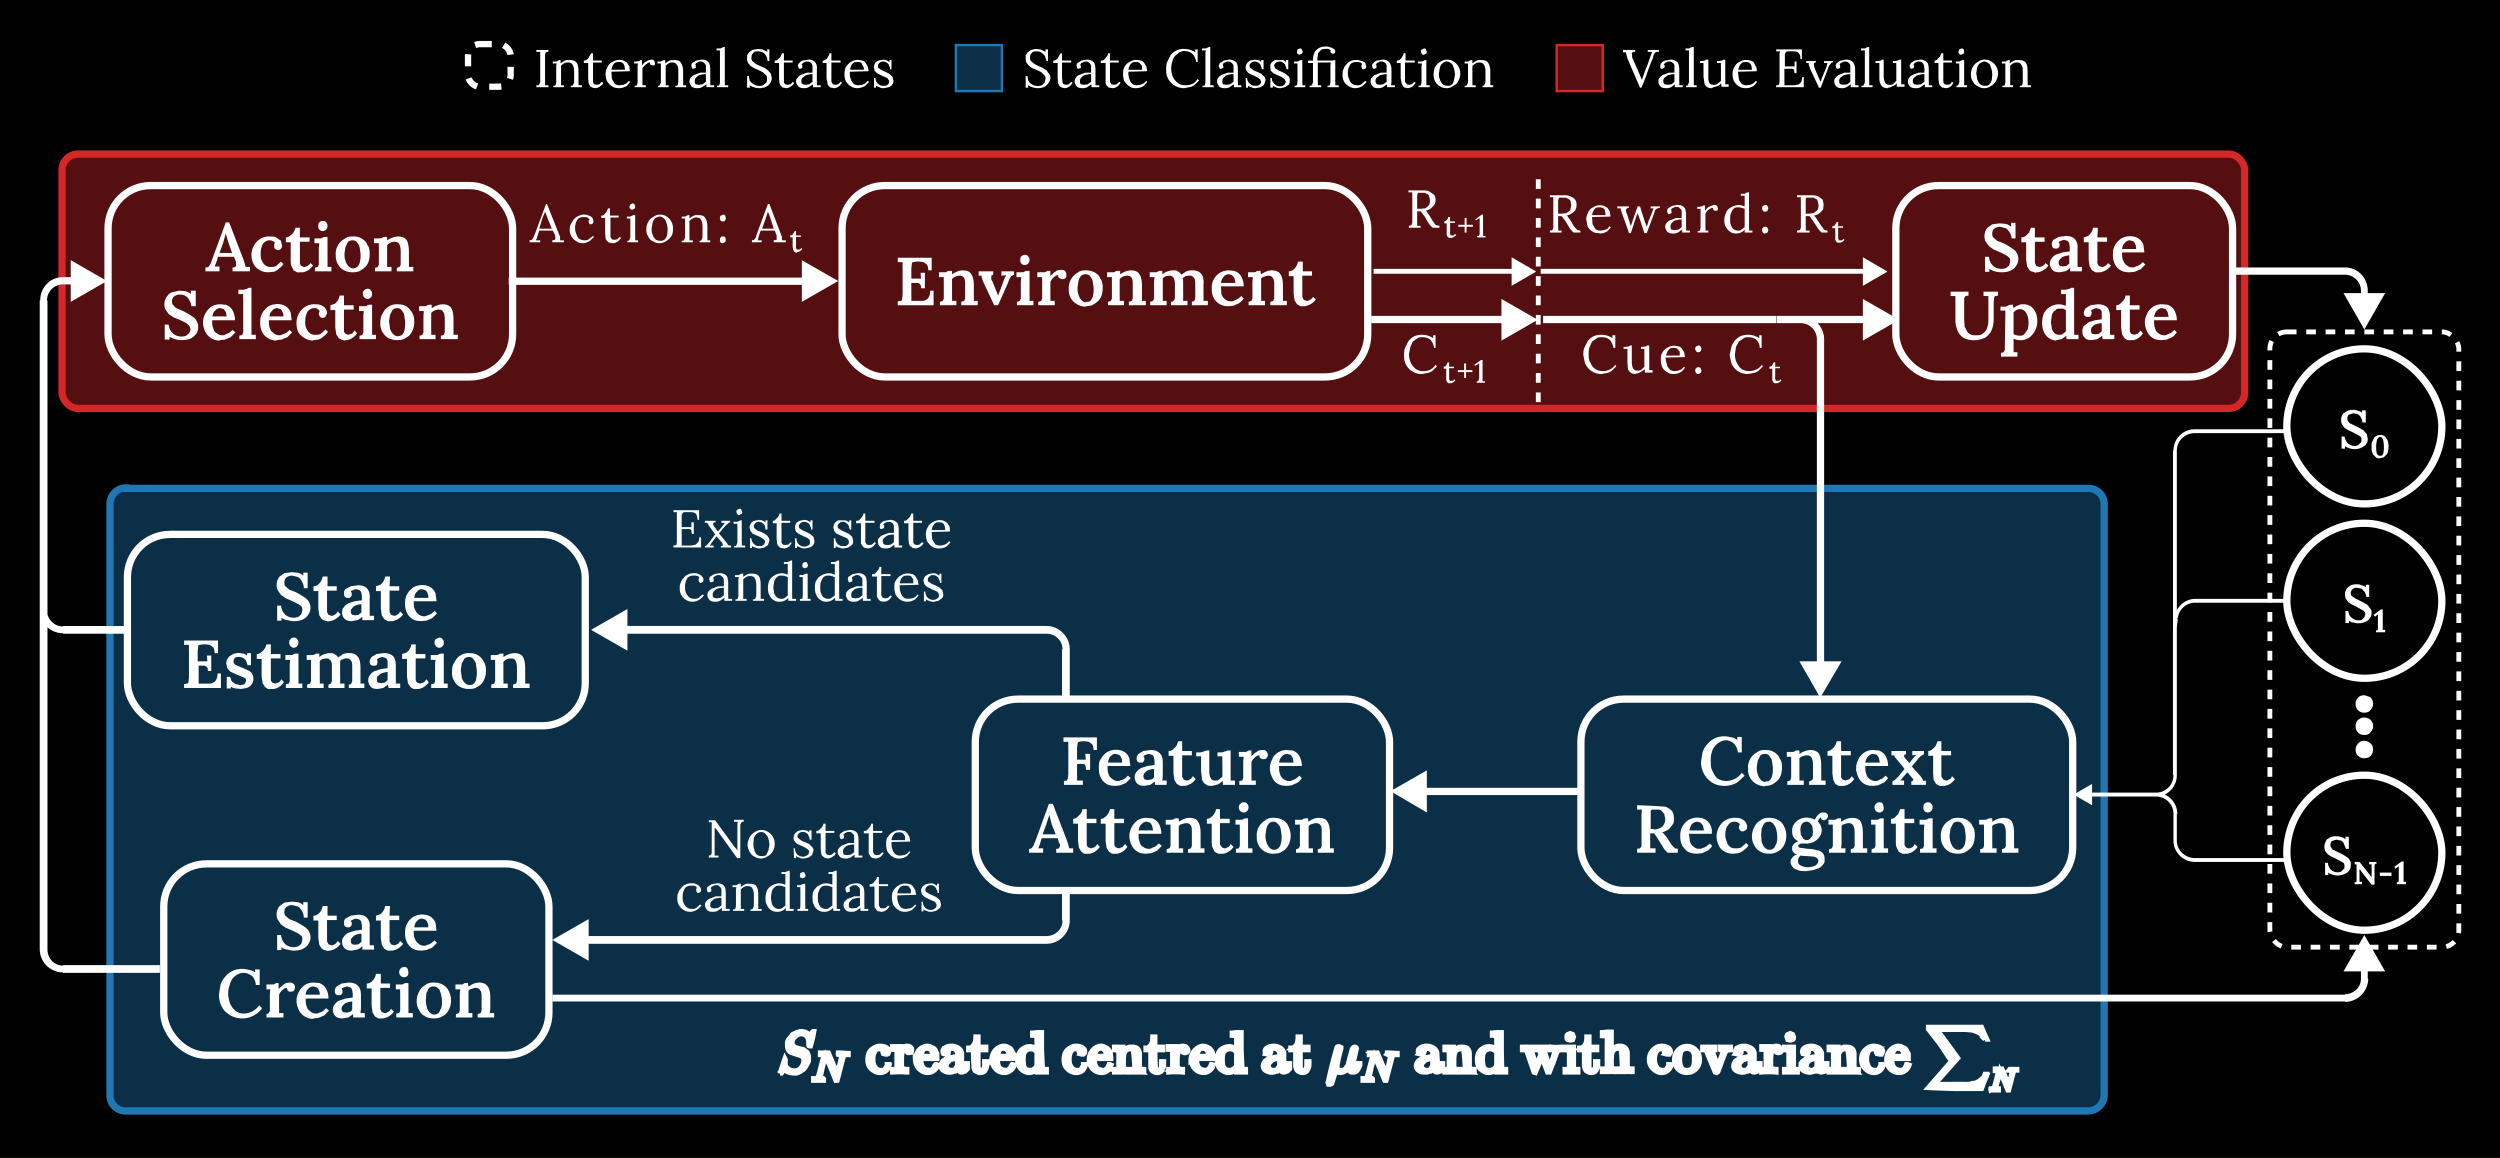
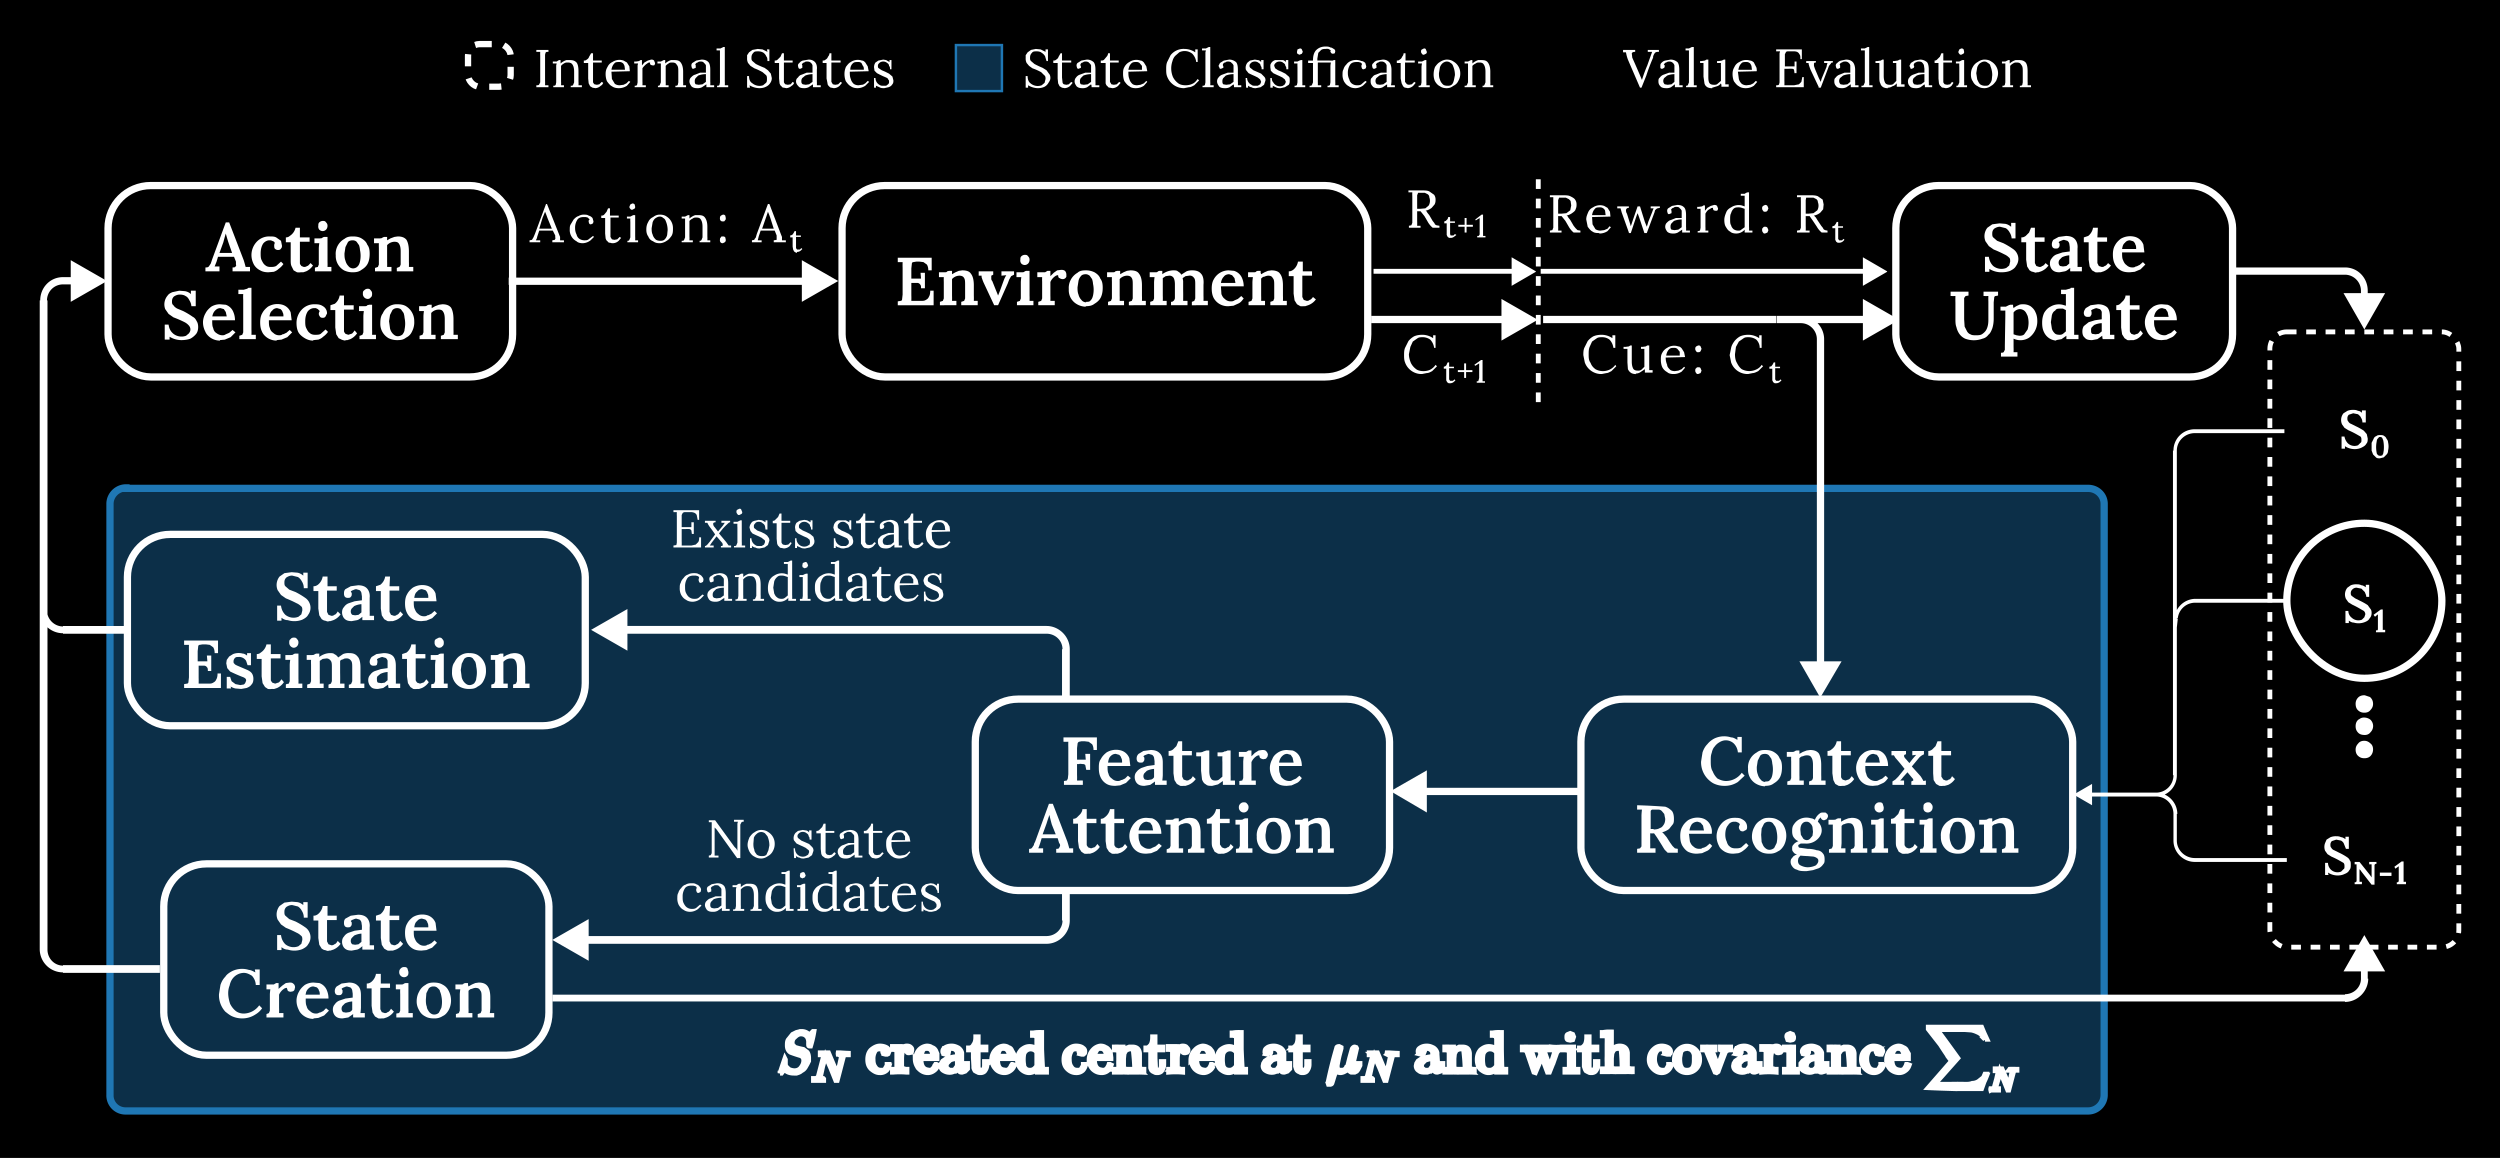
<svg xmlns="http://www.w3.org/2000/svg" width="516" height="239" fill="none">
  <path fill="#000" d="M0 0h516v239H0z" />
  <path d="M26 100.8h405c1.8 0 3.3 1.4 3.3 3.2v122c0 1.8-1.5 3.3-3.3 3.3H26a3.2 3.2 0 0 1-3.3-3.3V104c0-1.8 1.5-3.3 3.3-3.3Z" fill="#1F77B4" fill-opacity=".4" stroke="#1F77B4" stroke-width="1.5" />
-   <rect x="12.8" y="31.8" width="450.5" height="52.5" rx="3.3" fill="#D62728" fill-opacity=".4" stroke="#D62728" stroke-width="1.5" />
  <path d="M290.8 47v-.4l.5-.1.2-.5v-5.5a7 7 0 0 1 0-.8h-.8v-.4h2.6c.7 0 1.3 0 1.7.2l1 .7c.2.3.3.6.3 1 0 .3 0 .6-.2 1l-.6.7a3 3 0 0 1-1.3.6c.2 0 .3.2.4.4l.4.5.7 1.2.4.5c0 .2.2.3.4.4l.6.1v.4h-1.4a4.2 4.2 0 0 1-1-1.2l-.7-1.2a303.6 303.6 0 0 0-.8-1 6 6 0 0 1-.7 0v2a11 11 0 0 1 0 1h.7v.4h-2.4Zm2.3-3.9 1.1-.1.7-.6a2 2 0 0 0 .1-1.7c0-.3-.1-.4-.3-.6l-.6-.3h-1.4l-.2.5v2.8a39.1 39.1 0 0 1 .6 0Zm6.4 6h-.4l-.3-.2-.2-.4v-2.4h-.5v-.4l.3-.1.4-.4.1-.4h.4v.9h1v.3h-1v2.3l.1.3h.6l.3-.3.3.2-.4.3a1.2 1.2 0 0 1-.7.3Zm1.5-2.7h3v.4h-3v-.4Zm1.7-1.2V48h-.4v-3h.4Zm2.2 3.8v-.3h.3l.2-.3V45l-.8.5-.1-.2 1.3-1h.3v3.9a6.4 6.4 0 0 1 0 .5h.5v.3H305ZM296 71.8a3 3 0 0 0-.8-1.7c-.4-.3-1-.5-1.5-.5-.4 0-.8 0-1.1.2l-1 .7-.5 1.1-.3 1.5c0 .7.2 1.3.4 1.8.3.6.7 1 1.1 1.3.4.3 1 .4 1.5.4s1-.1 1.4-.3a3 3 0 0 0 1.1-1l.3.3-1 1c-.4.2-.7.4-1.1.4l-1 .2a3.6 3.6 0 0 1-3.5-2.4c-.2-.5-.2-1-.2-1.5s0-1 .2-1.5l.7-1.4a4 4 0 0 1 1.2-1c.5-.2 1-.3 1.7-.3a4 4 0 0 1 2.2.7v-.6h.5v2.6h-.4Zm3.4 7.3h-.4l-.3-.2-.2-.4v-2.4h-.5v-.4l.3-.1c.1-.1.3-.2.3-.4l.2-.4h.3v.9h1v.3h-1v2.3l.2.3h.6l.3-.3.2.2-.3.3a1.2 1.2 0 0 1-.7.3Zm1.5-2.7h3v.4h-3v-.4Zm1.7-1.2V78h-.4v-3h.4Zm2.2 3.8v-.3h.3l.1-.3.1-.4v-3l-.8.5-.2-.2 1.4-1h.3v3.9a6.4 6.4 0 0 1 0 .5h.5v.3h-1.7Z" fill="#fff" />
  <rect x="26.3" y="110.3" width="94.5" height="39.5" rx="8.8" stroke="#fff" stroke-width="1.5" />
  <path d="M62.7 121.3c0-.5-.2-1-.4-1.3-.2-.4-.5-.7-.8-.9l-1.2-.3c-.5 0-.9.2-1.2.4-.3.3-.4.6-.4 1 0 .3 0 .6.2.8l.8.7 1.3.5a15.5 15.5 0 0 1 2 1.2c.3.2.6.5.8.9a2.4 2.4 0 0 1-.2 2.6c-.2.4-.6.7-1.2 1a4.5 4.5 0 0 1-3 .1c-.5 0-.9-.2-1.3-.5v.6h-.9V125h.8c.1.8.4 1.4.9 1.9a2.7 2.7 0 0 0 2.7.4l.6-.5.2-.8c0-.4 0-.7-.3-.9a3 3 0 0 0-.9-.6 23.7 23.7 0 0 0-2.2-1l-1-.7-.7-1a2.8 2.8 0 0 1 .4-2.8l1-.7 1.5-.2 1.2.1c.5.1.8.3 1.2.6v-.6h.9v3.2h-.8Zm5.1 7a3 3 0 0 1-.7-.2c-.3 0-.5-.2-.7-.3l-.5-.8-.2-1.4V122h-1v-1c.4 0 .6-.1.9-.3a2.7 2.7 0 0 0 1-1.7h1v2h1.9v.9h-2v4.4l.3.6.6.2c.2 0 .4 0 .6-.2.2 0 .5-.3.7-.7l.6.6a3.4 3.4 0 0 1-1.5 1.2l-.6.2a4 4 0 0 1-.4 0Zm7-.3a3.8 3.8 0 0 1 0-.7c-.4.3-.7.6-1.1.7l-1.1.2c-.6 0-1.1-.1-1.5-.5-.3-.3-.5-.8-.5-1.3 0-.4.1-.8.4-1.1a2 2 0 0 1 1-.8l1.2-.4 1.5-.2v-.8l-.1-.7a1 1 0 0 0-.4-.6l-.7-.2a2 2 0 0 0-.6.2 1 1 0 0 0-.5.3l.2.3v.3c0 .1 0 .3-.2.5-.1.2-.4.2-.6.2a.8.8 0 0 1-.6-.2 1 1 0 0 1-.2-.6c0-.4 0-.7.3-1l1.1-.6 1.5-.2c.8 0 1.4.2 1.8.6.4.4.7 1.1.6 2v2.6a12.7 12.7 0 0 1 0 1.1h.9v.9h-2.4Zm-.2-3.3a4.1 4.1 0 0 0-1.5.4l-.5.5a1 1 0 0 0-.2.6c0 .3.1.5.3.7l.6.1.7-.1.6-.5v-1.7Zm6.1 3.5a3 3 0 0 1-.7 0l-.7-.4-.5-.8-.2-1.4V122h-1v-1l.9-.3a2.7 2.7 0 0 0 1-1.7h1l-.1 2h2v.9h-2v4.4l.3.6.6.2c.2 0 .4 0 .6-.2.2 0 .5-.3.7-.7l.6.6a3.4 3.4 0 0 1-1.5 1.2l-.6.2a4 4 0 0 1-.4 0Zm6.3 0c-.7 0-1.3-.1-1.8-.4a3 3 0 0 1-1.2-1.3c-.3-.6-.4-1.2-.4-2 0-.6.1-1.3.4-1.8.3-.6.7-1 1.2-1.4a3.8 3.8 0 0 1 3-.4 2.6 2.6 0 0 1 1.7 1.6l.2 1.6h-4.7c0 .7 0 1.2.2 1.6.2.5.4.8.7 1 .3.3.7.5 1.2.5.2 0 .5 0 .7-.2.3 0 .5-.2.8-.3l.7-.6.5.5-1 1-1.2.5-1 .1Zm-1.5-4.8h2.9c0-.4 0-.7-.2-1 0-.2-.2-.4-.4-.6l-.7-.2c-.4 0-.8.2-1 .5-.4.3-.5.7-.6 1.3Zm-42.6 15.1c0-.4 0-.6-.2-.8a.7.7 0 0 0-.5-.3H41v2.5a16.3 16.3 0 0 1 0 1.2h2c.4 0 .7 0 1-.2.2-.1.5-.3.6-.6.2-.3.3-.7.3-1.3h.7v3H38v-.8l.6-.1c.2 0 .3-.2.3-.4l.1-.9v-5.5a15.6 15.6 0 0 1 0-1.2 41.6 41.6 0 0 1-1 0v-.9h7v2.6h-.7c0-.5-.1-.9-.3-1.2l-.7-.5-.8-.1h-.7l-.6.1c-.2 0-.3.2-.3.4l-.1.9v2.1h2l-.1-1.2h.9v3.2h-.8Zm6.9 3.7-1.2-.1a3 3 0 0 1-1-.4l.1.4h-.9v-2.4h.7l.3.9.8.6 1 .2.6-.1c.2 0 .3-.2.4-.3l.2-.5c0-.2 0-.3-.2-.5a2 2 0 0 0-.6-.3 35.1 35.1 0 0 1-2.5-1.1l-.6-.7-.2-1 .1-.7.5-.7.8-.5a3.2 3.2 0 0 1 2-.1c.3 0 .6.2.9.4v-.5h.8v2.5h-.7l-.3-.9a1.7 1.7 0 0 0-1.6-.8c-.3 0-.5 0-.7.2a1 1 0 0 0-.3.7c0 .2 0 .4.2.5.1.2.4.3.6.4a1281.2 1281.2 0 0 1 2.1.9c.4.2.7.4.9.7.2.3.3.7.3 1.1 0 .5-.1.9-.4 1.2-.2.3-.5.5-1 .7l-1.1.2Zm6.3 0a3 3 0 0 1-.8 0l-.6-.4-.5-.8-.2-1.4V136h-1v-1c.3 0 .6-.1.8-.3A2.7 2.7 0 0 0 55 133h.9v2h2v.9h-2v4.4c0 .3.2.4.3.6l.6.2.6-.2c.2 0 .4-.3.7-.7l.5.6a3.4 3.4 0 0 1-1.4 1.2l-.6.2a4 4 0 0 1-.4 0Zm3-1 .5-.1.2-.5v-3.4a10.5 10.5 0 0 1 .1-1h-1v-1h1c.3 0 .6 0 .7-.2l.3-.1h.7v5.1a12.8 12.8 0 0 1 0 1.1h.8v.9H59v-.7Zm1.5-7.5a1 1 0 0 1-.6-.3 1 1 0 0 1-.3-.8c0-.3 0-.5.3-.7.1-.2.4-.3.6-.3.3 0 .5 0 .7.3.2.2.3.4.3.7 0 .3-.1.6-.3.8a1 1 0 0 1-.7.3Zm2.8 8.3v-.7l.6-.2.2-.5v-3.4a10.6 10.6 0 0 1 0-1h-.9v-1h1c.3 0 .5 0 .7-.2l.3-.1h.6v.7a3.8 3.8 0 0 1 2.1-.8c.4 0 .8 0 1 .2.4.2.6.4.8.7l1-.7a3 3 0 0 1 1.3-.2c.8 0 1.3.2 1.7.7.4.4.6 1.2.6 2.3v2.2a13 13 0 0 1 0 1.1h.8v.9H72v-.7c.3 0 .4-.1.5-.2l.2-.5v-2.8c0-.7 0-1.2-.3-1.5a1 1 0 0 0-.9-.4c-.2 0-.5 0-.7.2-.3 0-.5.2-.6.3v2.4a49 49 0 0 1 0 2.3h.9v.9h-3.3v-.7l.5-.2.2-.5v-2.9c0-.6 0-1.1-.3-1.4a1 1 0 0 0-.8-.4l-.8.1-.6.4v3.6a13 13 0 0 1 0 1.1h.8v.9h-3.3Zm16.8 0a3.8 3.8 0 0 1-.1-.7l-1 .7-1.1.2c-.7 0-1.2-.1-1.5-.5-.3-.3-.5-.8-.5-1.3 0-.4.1-.8.4-1.1a2 2 0 0 1 1-.8l1.2-.4 1.4-.2v-1.5a1 1 0 0 0-.4-.6l-.7-.2a2 2 0 0 0-.6.2 1 1 0 0 0-.5.3l.1.3v.3l-.1.5c-.2.2-.4.2-.7.2a.8.8 0 0 1-.6-.2 1 1 0 0 1-.2-.6c0-.4.2-.7.4-1l1-.6 1.5-.2c.8 0 1.5.2 1.9.6.4.4.6 1.1.6 2v2.6a12.6 12.6 0 0 1 0 1.1h.9v.9h-2.4Zm-.2-3.3a4.1 4.1 0 0 0-1.5.4l-.6.5a1 1 0 0 0-.1.6c0 .3 0 .5.2.7l.7.1.7-.1.6-.5v-1.7Zm6.1 3.5a3 3 0 0 1-.8 0l-.6-.4-.5-.8-.2-1.4V136h-1v-1l.9-.3a2.7 2.7 0 0 0 1-1.7h.9v2h2v.9h-2v4.4c0 .3.2.4.3.6l.6.2.6-.2c.2 0 .4-.3.7-.7l.5.6a3.4 3.4 0 0 1-1.4 1.2l-.6.2a4 4 0 0 1-.4 0Zm3-1 .5-.1.2-.5v-3.4a10.5 10.5 0 0 1 .1-1h-1v-1h1c.4 0 .6 0 .7-.2l.4-.1h.6v5.1a13 13 0 0 1 0 1.1h.8v.9H89v-.7Zm1.5-7.5a1 1 0 0 1-.6-.3 1 1 0 0 1-.3-.8c0-.3 0-.5.3-.7l.6-.3c.3 0 .5 0 .7.3.2.2.3.4.3.7 0 .3 0 .6-.3.8-.1.2-.4.3-.7.3Zm6.2 8.5a4 4 0 0 1-1.8-.4 3.3 3.3 0 0 1-1.7-3.1c0-.8.1-1.5.5-2 .3-.6.7-1.1 1.2-1.4a3 3 0 0 1 1.8-.5c.7 0 1.3.1 1.8.4a3.6 3.6 0 0 1 1.7 3.1 4 4 0 0 1-.4 2c-.3.7-.7 1.1-1.3 1.4-.5.4-1 .5-1.8.5Zm.1-.8c.4 0 .8-.2 1-.4.2-.3.4-.6.4-1a5.7 5.7 0 0 0 0-2.4 4 4 0 0 0-.2-1l-.5-.7c-.2-.2-.5-.3-.8-.3-.4 0-.7.1-1 .4l-.5 1-.2 1.3.2 1.5c.1.4.3.8.6 1.1.3.3.6.5 1 .5Zm4.5.6v-.7l.6-.2.2-.5v-3.4a11.1 11.1 0 0 1 0-1 35.2 35.2 0 0 1-.9 0v-1h1c.3 0 .5 0 .7-.2l.3-.1h.6v.7l.7-.4.8-.3.7-.1c.8 0 1.4.2 1.8.7.3.5.5 1.3.5 2.4v2.1a11.9 11.9 0 0 1 0 1.1h.9v.9h-3.4v-.7l.6-.2.2-.5v-2.7c0-.7-.1-1.2-.3-1.5-.2-.4-.5-.5-1-.5a2.1 2.1 0 0 0-1.5.7v3.4a11.9 11.9 0 0 1 0 1.1h.9v.9h-3.4Z" fill="#fff" />
  <rect x="33.8" y="178.3" width="79.5" height="39.5" rx="8.8" stroke="#fff" stroke-width="1.5" />
  <path d="M62.7 189.3c0-.5-.2-1-.4-1.3-.2-.4-.5-.7-.8-.9l-1.2-.3c-.5 0-.9.2-1.2.4-.3.3-.4.6-.4 1 0 .3 0 .6.2.8l.8.7 1.3.5a15.5 15.5 0 0 1 2 1.2c.3.2.6.5.8.9a2.4 2.4 0 0 1-.2 2.6c-.2.4-.6.7-1.2 1a4.5 4.5 0 0 1-3 .1c-.5 0-.9-.2-1.3-.5v.6h-.9V193h.8c.1.8.4 1.4.9 1.9a2.7 2.7 0 0 0 2.7.4l.6-.5.2-.8c0-.4 0-.7-.3-.9a3 3 0 0 0-.9-.6 23.7 23.7 0 0 0-2.2-1l-1-.7-.7-1a2.8 2.8 0 0 1 .4-2.8l1-.7 1.5-.2 1.2.1c.5.1.8.3 1.2.6v-.6h.9v3.2h-.8Zm5.1 7a3 3 0 0 1-.7-.2c-.3 0-.5-.2-.7-.3l-.5-.8-.2-1.4V190h-1v-1c.4 0 .6-.1.9-.3a2.7 2.7 0 0 0 1-1.7h1v2h1.9v.9h-2v4.4l.3.6.6.2c.2 0 .4 0 .6-.2.2 0 .5-.3.7-.7l.6.6a3.4 3.4 0 0 1-1.5 1.2l-.6.2a4 4 0 0 1-.4 0Zm7-.3a3.8 3.8 0 0 1 0-.7c-.4.3-.7.6-1.1.7l-1.1.2c-.6 0-1.1-.1-1.5-.5-.3-.3-.5-.8-.5-1.3 0-.4.1-.8.4-1.1a2 2 0 0 1 1-.8l1.2-.4 1.5-.2v-.8l-.1-.7a1 1 0 0 0-.4-.6l-.7-.2a2 2 0 0 0-.6.2 1 1 0 0 0-.5.3l.2.3v.3c0 .1 0 .3-.2.5-.1.2-.4.2-.6.2a.8.8 0 0 1-.6-.2 1 1 0 0 1-.2-.6c0-.4 0-.7.3-1l1.1-.6 1.5-.2c.8 0 1.4.2 1.8.6.4.4.7 1.1.6 2v2.6a12.7 12.7 0 0 1 0 1.1h.9v.9h-2.4Zm-.2-3.3a4.1 4.1 0 0 0-1.5.4l-.5.5a1 1 0 0 0-.2.6c0 .3.1.5.3.7l.6.1.7-.1.6-.5v-1.7Zm6.1 3.5a3 3 0 0 1-.7 0l-.7-.4-.5-.8-.2-1.4V190h-1v-1l.9-.3a2.7 2.7 0 0 0 1-1.7h1l-.1 2h2v.9h-2v4.4l.3.6.6.2c.2 0 .4 0 .6-.2.2 0 .5-.3.7-.7l.6.6a3.4 3.4 0 0 1-1.5 1.2l-.6.2a4 4 0 0 1-.4 0Zm6.3 0c-.7 0-1.3-.1-1.8-.4a3 3 0 0 1-1.2-1.3c-.3-.6-.4-1.2-.4-2 0-.6.1-1.3.4-1.8.3-.6.7-1 1.2-1.4a3.8 3.8 0 0 1 3-.4 2.6 2.6 0 0 1 1.7 1.6l.2 1.6h-4.7c0 .7 0 1.2.2 1.6.2.5.4.8.7 1 .3.3.7.5 1.2.5.2 0 .5 0 .7-.2.3 0 .5-.2.8-.3l.7-.6.5.5-1 1-1.2.5-1 .1Zm-1.5-4.8h2.9c0-.4 0-.7-.2-1 0-.2-.2-.4-.4-.6l-.7-.2c-.4 0-.8.2-1 .5-.4.3-.5.7-.6 1.3Zm-32.7 12a3 3 0 0 0-.8-2c-.5-.3-1-.6-1.7-.6A3 3 0 0 0 48 202c-.3.4-.5.9-.6 1.4-.2.5-.3 1-.3 1.6 0 .8.2 1.6.4 2.2.3.6.7 1.1 1.2 1.5.4.3 1 .5 1.6.5a4 4 0 0 0 3.2-1.7l.6.6c-.4.6-.9 1-1.4 1.3a4.9 4.9 0 0 1-2.7.8 5 5 0 0 1-2-.4c-.5-.2-1-.6-1.5-1a5 5 0 0 1-1.3-3.6l.3-1.9c.2-.6.5-1.2 1-1.7.3-.5.9-.9 1.5-1.2a4.7 4.7 0 0 1 3.4-.2c.4 0 .9.3 1.3.5l-.1-.6h1v3.2h-.8Zm2.2 5.9.5-.2.2-.5v-3.4a10.7 10.7 0 0 1 .1-1H55v-1h1.5l.5-.3h.5v1.2l.8-.7.7-.5.8-.1c.2 0 .5 0 .7.2.3.2.4.5.4.8l-.1.4c0 .2-.2.3-.3.4l-.5.1a1 1 0 0 1-.6-.2l-.2-.6a1 1 0 0 0-.6.2 2.8 2.8 0 0 0-1 1.2v2.7a12.8 12.8 0 0 1 0 1.1h.9v.9H55v-.7Zm9.7 1c-.7 0-1.3-.2-1.8-.5s-1-.8-1.2-1.3c-.3-.6-.5-1.2-.5-2 0-.6.2-1.3.5-1.8.3-.6.7-1 1.2-1.4.5-.3 1.1-.5 1.8-.5l1.2.1a2.6 2.6 0 0 1 1.6 1.6c.2.5.3 1 .3 1.6h-4.7c0 .7 0 1.2.2 1.6.1.5.4.8.7 1 .3.3.7.5 1.2.5.2 0 .4 0 .7-.2.3 0 .5-.2.8-.3l.6-.6.6.5-1 1-1.2.5-1 .1Zm-1.5-5H66c0-.3 0-.6-.2-.9 0-.2-.2-.4-.4-.6l-.7-.2c-.5 0-.8.2-1.1.5-.3.3-.5.7-.5 1.3Zm9.7 4.7a3.8 3.8 0 0 1 0-.7l-1 .7-1.2.2c-.6 0-1.1-.1-1.5-.5-.3-.3-.5-.8-.5-1.3 0-.4.1-.8.4-1.1a2 2 0 0 1 1-.8l1.2-.4 1.5-.2v-.8l-.1-.7a1 1 0 0 0-.4-.6l-.7-.2a2 2 0 0 0-.6.2 1 1 0 0 0-.5.3l.2.3v.3c0 .1 0 .3-.2.5-.1.2-.4.2-.6.2a.8.8 0 0 1-.6-.2 1 1 0 0 1-.2-.6c0-.4.1-.7.4-1l1-.6 1.5-.2c.8 0 1.4.2 1.8.6.5.4.7 1.1.7 2v2.6a12.7 12.7 0 0 1-.1 1.1h.9v.9H73Zm-.2-3.3a4.1 4.1 0 0 0-1.5.4l-.5.5a1 1 0 0 0-.2.6c0 .3.1.5.3.7l.6.1.7-.1c.3-.1.5-.3.6-.5v-1.7Zm6.1 3.5a3 3 0 0 1-.7 0l-.7-.4-.5-.8-.2-1.4V204h-1v-1c.4 0 .6-.1.9-.3a2.7 2.7 0 0 0 1-1.7h1v2h1.9v.9h-2v4.4l.3.6.6.2c.2 0 .4 0 .6-.2.2 0 .5-.3.7-.7l.6.6a3.4 3.4 0 0 1-1.5 1.2l-.6.2a4 4 0 0 1-.4 0Zm3-1 .5-.1c.2-.1.2-.3.3-.5v-3.4a10.5 10.5 0 0 1 0-1h-.9v-1h1c.3 0 .5 0 .7-.2l.3-.1h.6v5.1a13 13 0 0 1 0 1.1h.9v.9h-3.4v-.7Zm1.6-7.5a1 1 0 0 1-.7-.3 1 1 0 0 1-.3-.8c0-.3.1-.5.3-.7.2-.2.4-.3.7-.3.3 0 .5 0 .7.3l.2.7c0 .3 0 .6-.2.8a1 1 0 0 1-.7.3Zm6.2 8.5c-.7 0-1.3-.1-1.8-.4-.6-.3-1-.7-1.3-1.3-.3-.5-.5-1.1-.5-1.8 0-.8.2-1.5.5-2a3 3 0 0 1 1.3-1.4c.5-.4 1.1-.5 1.7-.5.7 0 1.3.1 1.8.4.6.3 1 .7 1.3 1.3a4.3 4.3 0 0 1 0 4c-.3.5-.7 1-1.2 1.2a3 3 0 0 1-1.8.5Zm0-.8c.5 0 .8-.2 1-.4l.5-1a5.7 5.7 0 0 0 0-2.4 4 4 0 0 0-.3-1c0-.3-.3-.5-.5-.7-.2-.2-.5-.3-.8-.3-.4 0-.7.1-1 .4l-.5 1-.1 1.3c0 .5 0 1 .2 1.5 0 .4.3.8.5 1.1.3.3.6.5 1 .5Zm4.5.6v-.7l.6-.2.2-.5v-3.4a10.7 10.7 0 0 1 .1-1 35.4 35.4 0 0 1-1 0v-1h1c.4 0 .6 0 .7-.2l.3-.1h.6v.4l.1.3.7-.4.7-.3.7-.1c.8 0 1.4.2 1.8.7.4.5.6 1.3.6 2.4v2.1a13.5 13.5 0 0 1-.1 1.1h.9v.9h-3.4v-.7l.6-.2.2-.5v-2.7c0-.7 0-1.2-.3-1.5-.2-.4-.5-.5-1-.5a2 2 0 0 0-.7.2c-.3 0-.5.2-.7.4v3.5a12.8 12.8 0 0 1 0 1.1h.8v.9h-3.4Z" fill="#fff" />
  <rect x="201.3" y="144.3" width="85.5" height="39.5" rx="8.8" stroke="#fff" stroke-width="1.5" />
  <path d="M219.6 162v-.8l.6-.1.2-.4.1-.9v-5.5a16 16 0 0 1 0-1.2 40.4 40.4 0 0 1-1 0v-.9h6.9v2.6h-.7c0-.5-.1-.9-.3-1.2l-.7-.5-.8-.1h-.7l-.5.1c-.2.1-.3.3-.3.5l-.1.8v2.4h1.8l-.1-1.2h1v3.3h-.8l-.2-1a.7.7 0 0 0-.5-.2c-.3 0-.5-.1-.8 0h-.4v2.2a15.2 15.2 0 0 1 0 1.2h.4a9.2 9.2 0 0 1 .8 0v.9h-4Zm10.6.2c-.7 0-1.3-.1-1.8-.4a3 3 0 0 1-1.2-1.3c-.3-.6-.4-1.2-.4-2 0-.6 0-1.3.4-1.8.3-.6.7-1 1.2-1.4a3.8 3.8 0 0 1 3-.4 2.6 2.6 0 0 1 1.7 1.6l.2 1.6h-4.7c0 .7 0 1.2.2 1.6.1.5.4.8.7 1 .3.3.7.5 1.2.5.2 0 .4 0 .7-.2.3 0 .5-.2.8-.3l.6-.6.6.5-1 1-1.2.5-1 .1Zm-1.5-4.8h2.9c0-.4 0-.7-.2-1 0-.2-.2-.4-.4-.6l-.7-.2c-.5 0-.8.2-1.1.5-.3.3-.4.7-.5 1.3Zm9.7 4.6a3.7 3.7 0 0 1 0-.7l-1 .7-1.2.2c-.6 0-1.1-.1-1.5-.5-.3-.3-.5-.8-.5-1.3 0-.4.1-.8.4-1.1.2-.3.6-.6 1-.8l1.2-.4 1.5-.2v-.8l-.1-.7a1 1 0 0 0-.4-.6l-.7-.2a2 2 0 0 0-.6.2 1 1 0 0 0-.5.3l.2.3v.3c0 .1 0 .3-.2.5-.1.2-.3.2-.6.2a.8.8 0 0 1-.6-.2 1 1 0 0 1-.2-.6c0-.4.1-.7.4-1l1-.6 1.5-.2c.8 0 1.4.2 1.8.6.5.4.7 1.1.7 2v2.6a13.3 13.3 0 0 1-.1 1.1h.9v.9h-2.4Zm-.2-3.3a4.1 4.1 0 0 0-1.5.4l-.5.5a1 1 0 0 0-.2.6c0 .3.1.5.3.7l.6.1.7-.1c.3-.1.5-.3.6-.5v-1.7Zm6.1 3.5a3 3 0 0 1-.7 0l-.7-.4-.5-.8-.2-1.4V156h-1v-1c.4 0 .6-.1.9-.3l.7-.7.4-1h.8v2h2v.9h-2v4.4l.3.6.6.2c.2 0 .4 0 .6-.2.2 0 .5-.3.7-.7l.6.6a3.4 3.4 0 0 1-1.5 1.2l-.6.2a4 4 0 0 1-.4 0Zm5.9 0c-.6 0-1 0-1.3-.3-.4-.2-.6-.5-.8-1l-.2-1.8v-3a42.4 42.4 0 0 1-1 0v-.8h.3c.5 0 .9 0 1.2-.2l.6-.2h.6v4.2c0 .7.1 1.2.3 1.5.2.4.5.5.9.5.3 0 .5 0 .8-.2l.7-.6v-3a11.2 11.2 0 0 1 0-1.2 36 36 0 0 1-1 0v-.8h.4c.4 0 .8 0 1-.2.4 0 .6-.2.7-.2h.6v5a17.7 17.7 0 0 1 0 1.2h.9v.9h-2.5v-.8l-1 .7-1.2.3Zm5.6-1 .6-.1.2-.5v-3.4a11.1 11.1 0 0 1 .1-1h-1v-1h1.5l.5-.3h.6v1.2l.7-.7.8-.5.7-.1c.3 0 .6 0 .8.2.2.2.4.5.4.8l-.1.4-.3.4-.5.1a1 1 0 0 1-.6-.2c-.2 0-.2-.3-.3-.6a1 1 0 0 0-.6.2 2.8 2.8 0 0 0-1 1.2v2.7a13.5 13.5 0 0 1 0 1.1h.9v.9h-3.4v-.7Zm9.8 1c-.7 0-1.3-.1-1.8-.4-.6-.3-1-.8-1.2-1.3-.3-.6-.5-1.2-.5-2 0-.6.2-1.3.5-1.8.2-.6.6-1 1.2-1.4.5-.3 1.1-.5 1.8-.5l1.2.1a2.6 2.6 0 0 1 1.6 1.6c.2.5.3 1 .3 1.6H264c0 .7 0 1.2.2 1.6.1.5.3.8.6 1 .3.3.8.5 1.3.5.2 0 .4 0 .7-.2l.7-.3.7-.6.5.5c-.3.4-.6.8-1 1l-1.1.5-1 .1Zm-1.6-4.8h3l-.2-1-.4-.6-.7-.2c-.5 0-.8.2-1.1.5-.3.3-.5.7-.6 1.3ZM212.4 176v-.8c.2 0 .4 0 .6-.2l.4-.6c0-.3.2-.5.3-.8l2.8-7.7h.8l3 7.8a32.4 32.4 0 0 1 .4 1.4h.8v.9H218v-.8c.3 0 .5 0 .6-.2l.2-.4c0-.2 0-.4-.2-.6l-.3-1H215l-.3 1-.2.6-.2.5h1v.9h-2.8Zm2.8-3.8h2.7l-.8-2a35.5 35.5 0 0 1-.5-2 45.6 45.6 0 0 0-.6 1.8l-.8 2.2Zm9.4 4a3 3 0 0 1-.8 0l-.6-.4-.5-.8-.2-1.4V170h-1v-1c.3 0 .6-.1.8-.3l.7-.7c.2-.3.4-.6.4-1h.9v2h2v.9h-2v4.4c0 .3.2.4.3.6l.6.2.6-.2c.2 0 .4-.3.7-.7l.5.6a3.4 3.4 0 0 1-1.4 1.2l-.6.2a4 4 0 0 1-.4 0Zm5.7 0a3 3 0 0 1-.8 0l-.6-.4-.5-.8-.2-1.4V170h-1v-1c.3 0 .6-.1.8-.3a2.7 2.7 0 0 0 1.1-1.7h.9v2h2v.9h-2v4.4c0 .3.2.4.3.6l.6.2.6-.2c.2 0 .4-.3.7-.7l.5.6a3.4 3.4 0 0 1-1.4 1.2l-.6.2a4 4 0 0 1-.4 0Zm6.3 0c-.7 0-1.3-.1-1.8-.4a3 3 0 0 1-1.2-1.3c-.3-.6-.5-1.2-.5-2 0-.6.2-1.3.5-1.8.3-.6.7-1 1.2-1.4.5-.3 1.1-.5 1.8-.5l1.2.1a2.6 2.6 0 0 1 1.6 1.6c.2.5.3 1 .3 1.6H235c0 .7 0 1.2.2 1.6.1.5.3.8.6 1 .4.3.8.5 1.3.5.2 0 .4 0 .7-.2l.7-.3.7-.6.6.5-1 1-1.2.5-1 .1Zm-1.6-4.8h3l-.2-1-.4-.6-.7-.2c-.5 0-.8.2-1.1.5-.3.3-.5.7-.6 1.3Zm5.8 4.6v-.7l.5-.2c.2-.1.2-.3.3-.5v-3.4a10 10 0 0 1 0-1 36 36 0 0 1-1 0v-1h1.1c.3 0 .5 0 .6-.2l.4-.1h.6v.7l.7-.4.7-.3.7-.1c.9 0 1.5.2 1.8.7.4.5.6 1.3.6 2.4v2.1a13.5 13.5 0 0 1 0 1.1h.8v.9h-3.4v-.7l.6-.2.2-.5v-2.7c0-.7 0-1.2-.2-1.5-.2-.4-.6-.5-1-.5a2 2 0 0 0-.8.2c-.3 0-.5.2-.7.4v3.5a13.5 13.5 0 0 1 0 1.1h.9v.9h-3.4Zm11.4.2a3 3 0 0 1-.8 0l-.7-.4-.4-.8c-.2-.4-.2-.8-.2-1.4V170h-1v-1c.3 0 .6-.1.8-.3a2.7 2.7 0 0 0 1.1-1.7h.8v2h2v.9h-2v4.4l.4.6.5.2c.2 0 .4 0 .6-.2.3 0 .5-.3.7-.7l.6.6a3.4 3.4 0 0 1-1.4 1.2l-.6.2a4 4 0 0 1-.4 0Zm2.9-1 .6-.1.2-.5v-3.4a9.7 9.7 0 0 1 0-1h-.9v-1h1c.3 0 .5 0 .7-.2l.3-.1h.6v5.1a13.5 13.5 0 0 1 0 1.1h.9v.9h-3.4v-.7Zm1.6-7.5a1 1 0 0 1-.7-.3 1 1 0 0 1-.3-.8c0-.3.1-.5.3-.7.2-.2.4-.3.7-.3.3 0 .5 0 .7.3.2.2.3.4.3.7 0 .3-.1.6-.3.8a1 1 0 0 1-.7.3Zm6.2 8.5a3.3 3.3 0 0 1-3.5-3.5 3.5 3.5 0 0 1 1.8-3.4c.4-.4 1-.5 1.7-.5a4 4 0 0 1 1.8.4c.5.3 1 .7 1.2 1.3a4.3 4.3 0 0 1 0 4c-.3.5-.7 1-1.2 1.2-.5.4-1.1.5-1.8.5Zm0-.8c.5 0 .8-.2 1-.4.3-.3.4-.6.5-1a5.7 5.7 0 0 0 0-2.4 4 4 0 0 0-.2-1l-.6-.7a1 1 0 0 0-.7-.3c-.4 0-.8.1-1 .4a2 2 0 0 0-.5 1l-.2 1.3c0 .5 0 1 .2 1.5.1.4.3.8.6 1.1.2.3.6.5 1 .5Zm4.6.6v-.7l.5-.2c.2-.1.2-.3.3-.5v-3.4a10 10 0 0 1 0-1 36 36 0 0 1-1 0v-1h1.1c.3 0 .5 0 .6-.2l.4-.1h.6v.7l.7-.4.7-.3.7-.1c.9 0 1.5.2 1.8.7.4.5.6 1.3.6 2.4v2.1a13.5 13.5 0 0 1 0 1.1h.8v.9H272v-.7l.6-.2.2-.5v-2.7c0-.7 0-1.2-.2-1.5-.2-.4-.6-.5-1-.5a2 2 0 0 0-.8.2c-.3 0-.5.2-.7.4v3.5a13.5 13.5 0 0 1 0 1.1h.9v.9h-3.4Z" fill="#fff" />
  <rect x="326.3" y="144.3" width="101.5" height="39.5" rx="8.8" stroke="#fff" stroke-width="1.5" />
  <path d="M358.7 155.3a3 3 0 0 0-.8-1.8c-.4-.4-1-.7-1.7-.7-.5 0-1 .2-1.3.4a3 3 0 0 0-1 .9c-.3.3-.5.8-.6 1.3-.2.5-.2 1-.2 1.6 0 .8 0 1.6.4 2.2a4 4 0 0 0 1 1.5c.6.3 1.1.5 1.8.5a4 4 0 0 0 3.2-1.7l.6.6-1.4 1.3a4.9 4.9 0 0 1-2.8.8 5 5 0 0 1-2-.4c-.5-.2-1-.6-1.4-1a5 5 0 0 1-1.4-3.6l.3-1.9c.2-.6.5-1.2 1-1.7.4-.5.9-.9 1.5-1.2a4.7 4.7 0 0 1 3.4-.2c.5 0 .9.3 1.3.5v-.6h.9v3.2h-.8Zm5.6 7a4 4 0 0 1-1.8-.5 3.3 3.3 0 0 1-1.7-3.1 3.5 3.5 0 0 1 1.8-3.4c.5-.4 1-.5 1.7-.5s1.3.1 1.8.4c.5.3 1 .7 1.2 1.3.4.5.5 1.1.5 1.9 0 .7-.1 1.4-.4 2-.3.6-.8 1-1.3 1.3-.5.4-1.1.5-1.8.5Zm0-1c.5 0 .8 0 1-.3.3-.3.4-.6.5-1a5.7 5.7 0 0 0 0-2.4 4 4 0 0 0-.2-1l-.5-.7c-.2-.2-.5-.3-.8-.3-.4 0-.8.1-1 .4l-.5 1-.2 1.3c0 .5 0 1 .2 1.5.1.4.3.8.6 1.1.2.3.6.5 1 .5Zm4.6.7v-.7l.6-.2.2-.5v-3.4a10 10 0 0 1 0-1 36 36 0 0 1-.9 0v-1h1c.3 0 .5 0 .7-.2l.3-.1h.6v.7l.7-.4.8-.3.7-.1c.8 0 1.4.2 1.8.7.3.5.5 1.3.5 2.4v2.1a13.5 13.5 0 0 1 0 1.1h.9v.9h-3.4v-.7l.5-.2c.2-.1.2-.3.3-.5v-2.7c0-.7-.1-1.2-.3-1.5-.2-.4-.5-.5-1-.5a2 2 0 0 0-.8.2c-.3 0-.5.2-.7.4v3.5a13.5 13.5 0 0 1 0 1.1h.9v.9h-3.4Zm11.4.2a3 3 0 0 1-.8 0l-.7-.4-.4-.8-.2-1.4V156h-1v-1c.3 0 .6-.1.8-.3a2.7 2.7 0 0 0 1.1-1.7h.9v2h2v.9h-2v4.4c0 .3.2.4.3.6l.6.2.6-.2c.2 0 .4-.3.7-.7l.5.6a3.4 3.4 0 0 1-1.4 1.2l-.6.2a4 4 0 0 1-.4 0Zm6.3 0c-.7 0-1.3-.1-1.8-.4a3 3 0 0 1-1.2-1.3c-.3-.6-.5-1.2-.5-2 0-.6.2-1.3.5-1.8.2-.6.7-1 1.2-1.4.5-.3 1.1-.5 1.8-.5l1.2.1a2.6 2.6 0 0 1 1.6 1.6c.2.5.3 1 .3 1.6H385c0 .7 0 1.2.2 1.6.1.5.3.8.6 1 .3.3.8.5 1.3.5.2 0 .4 0 .7-.2l.7-.3.7-.6.5.5c-.3.4-.6.8-1 1l-1.1.5-1 .1Zm-1.6-4.8h3l-.2-1-.4-.6-.7-.2c-.5 0-.8.2-1.1.5-.3.3-.5.7-.6 1.3Zm5.6 4.6v-.7l.6-.4.6-.6 1.3-1.6a42.5 42.5 0 0 0-1.9-2.3l-.3-.5h-.5v-.9h3v.7c-.2 0-.4.1-.4.3 0 .2.1.4.4.7l.7.8.7-.9a37.8 37.8 0 0 1 .7-.8l-.8.1v-.9h2.4v.7a2.6 2.6 0 0 0-1 .7l-.5.6-1 1.2 1.8 2a9.7 9.7 0 0 1 .6 1l.5-.1v.9h-3v-.7l.4-.2c0-.2 0-.3-.2-.5l-1-1.2-.9 1a5.1 5.1 0 0 1-.6.7h.8v.9h-2.4Zm10.5.2a3 3 0 0 1-.8 0l-.7-.4-.5-.8-.1-1.4V156h-1v-1c.3 0 .5-.1.8-.3l.7-.7.4-1h.8v2h2v.9h-2v4.4l.4.6.5.2c.2 0 .4 0 .6-.2.3 0 .5-.3.7-.7l.6.6a3.4 3.4 0 0 1-1.4 1.2l-.7.2a4 4 0 0 1-.3 0ZM337.9 176v-.8l.6-.1.3-.4v-6.4a14.5 14.5 0 0 1 .1-1.2 42.1 42.1 0 0 1-1 0v-.9a126.5 126.5 0 0 1 5.8.3c.6.2 1 .5 1.4.9.3.4.4 1 .4 1.6 0 .4 0 .8-.2 1.1l-.8 1a4 4 0 0 1-1.5.7c.2 0 .3.2.5.4l.5.6.7 1.1.5.7.5.5.6.1v.8h-2.1l-.6-.6a12 12 0 0 1-.5-.8l-1-1.6a21 21 0 0 0-.7-1 6.9 6.9 0 0 1-.8 0v1.9a17.1 17.1 0 0 1 0 1.2h.3a7.2 7.2 0 0 1 .8 0v.9h-3.8Zm3.4-4.8c.6 0 1-.1 1.3-.3.4-.1.6-.4.8-.7.2-.3.3-.7.3-1.2l-.2-1-.5-.6a1 1 0 0 0-.7-.3H341c-.2.1-.3.2-.3.4v3.6h.6Zm9 5a4 4 0 0 1-1.9-.4c-.5-.3-.9-.8-1.2-1.3-.3-.6-.4-1.2-.4-2 0-.6.1-1.3.4-1.8.3-.6.7-1 1.2-1.4a3.8 3.8 0 0 1 3-.4 2.6 2.6 0 0 1 1.7 1.6c.2.5.3 1 .2 1.6h-4.7l.2 1.6c.2.5.4.8.7 1 .3.3.7.5 1.2.5.3 0 .5 0 .7-.2.3 0 .6-.2.8-.3l.7-.6.5.5c-.3.4-.6.8-1 1l-1.1.5-1 .1Zm-1.6-4.8h3l-.2-1-.5-.6-.6-.2c-.5 0-.9.2-1.2.5-.2.3-.4.7-.5 1.3Zm9 4.8c-.6 0-1.1-.1-1.7-.4-.5-.3-1-.7-1.2-1.2-.3-.6-.5-1.2-.5-2a4 4 0 0 1 1-2.6 3.5 3.5 0 0 1 2.7-1.2c.5 0 1 0 1.4.2.4.2.7.4.9.7.2.3.3.6.3 1 0 .2 0 .4-.2.6l-.6.3c-.4 0-.6-.1-.7-.3a1 1 0 0 1-.2-.5 1.1 1.1 0 0 1 .2-.6c0-.2-.2-.3-.3-.4l-.5-.2h-.4c-.5 0-1 .3-1.2.7-.4.4-.6 1.1-.6 2 0 .5.1 1 .3 1.4.1.4.3.8.6 1 .3.3.7.4 1.2.4.4 0 .8 0 1.2-.2l1-.9.5.5a4 4 0 0 1-1 1 3 3 0 0 1-1.1.6l-1 .1Zm7.5 0c-.7 0-1.3-.1-1.8-.4-.6-.3-1-.7-1.3-1.3-.3-.5-.5-1.1-.5-1.8 0-.8.2-1.5.5-2a3 3 0 0 1 1.3-1.4c.5-.4 1-.5 1.7-.5s1.3.1 1.8.4c.6.3 1 .7 1.3 1.3a4.3 4.3 0 0 1 0 4c-.3.5-.7 1-1.2 1.2a3 3 0 0 1-1.8.5Zm0-.8c.4 0 .8-.2 1-.4l.5-1a5.7 5.7 0 0 0 0-2.4 4 4 0 0 0-.3-1l-.5-.7c-.2-.2-.5-.3-.8-.3-.4 0-.7.1-1 .4l-.5 1-.1 1.3.1 1.5c.2.4.3.8.6 1.1.3.3.6.5 1 .5Zm7.7 4.4c-.9 0-1.5 0-2-.3-.5-.1-.8-.4-1-.7a1.5 1.5 0 0 1-.2-1.5l.5-.6.7-.4c-.4 0-.6-.2-.8-.5-.2-.2-.2-.4-.2-.7 0-.3 0-.5.3-.8.2-.3.6-.5 1-.7-.4-.1-.7-.4-1-.8-.2-.3-.3-.7-.3-1.2s0-1 .4-1.5a3 3 0 0 1 1.1-1 3.2 3.2 0 0 1 2.4-.2c.3 0 .6.2.8.3a2.8 2.8 0 0 1 1-1.3c.2-.2.5-.2.8-.2.3 0 .5 0 .6.2.2.1.3.3.3.6l-.1.3-.2.3-.5.2a.7.7 0 0 1-.7-.6l-.4.4-.2.5a2.4 2.4 0 0 1 .8 1.8c0 .5-.2 1-.5 1.4a3.3 3.3 0 0 1-3 1.3h-.5c-.2 0-.5 0-.6.2-.2 0-.3.2-.2.4 0 .2.2.3.5.3l1.4.2c.7 0 1.3.1 1.9.3.5 0 1 .3 1.2.6.3.3.4.7.4 1.3 0 .4 0 .7-.3 1-.2.3-.5.6-.9.8l-1.2.4-1.3.2Zm.2-.8c.7 0 1.3-.2 1.7-.4.3-.3.5-.6.5-.9 0-.2 0-.4-.3-.6a2 2 0 0 0-.7-.3l-1.2-.1a23.4 23.4 0 0 1-1.5-.1l-.4.5-.1.5c0 .4.1.8.5 1 .4.2.9.4 1.5.4Zm-.2-5.6c.3 0 .5-.1.7-.3l.5-.6.1-.8-.1-1c-.1-.4-.3-.6-.5-.8a1 1 0 0 0-.7-.3c-.4 0-.7.1-1 .5-.2.3-.3.7-.3 1.2l.1 1 .5.8c.2.2.5.3.7.3Zm4.6 2.6v-.7l.6-.2.2-.5v-3.4a11.1 11.1 0 0 1 0-1 35.2 35.2 0 0 1-.9 0v-1h1c.3 0 .5 0 .7-.2l.3-.1h.6v.7l.7-.4.8-.3.7-.1c.8 0 1.4.2 1.8.7.3.5.5 1.3.5 2.4v2.1a13.5 13.5 0 0 1 0 1.1h.9v.9H382v-.7l.5-.2c.2-.1.2-.3.3-.5v-2.7c0-.7-.1-1.2-.3-1.5-.2-.4-.5-.5-1-.5a2 2 0 0 0-.8.2c-.2 0-.5.2-.6.4v3.5a13.5 13.5 0 0 1-.1 1.1h.9v.9h-3.4Zm8.8-.7.5-.2c.2-.1.2-.3.3-.5v-3.4a9.7 9.7 0 0 1 0-1h-.9v-1h1c.3 0 .5 0 .7-.2l.3-.1h.6v5.1a13.5 13.5 0 0 1 0 1.1h.9v.9h-3.4v-.7Zm1.6-7.6a1 1 0 0 1-.7-.3 1 1 0 0 1-.3-.8c0-.3.1-.5.3-.7.2-.2.4-.3.7-.3.3 0 .5 0 .7.3l.2.7c0 .3 0 .6-.2.8a1 1 0 0 1-.7.3Zm5.5 8.5a3 3 0 0 1-.8 0l-.7-.4-.4-.8c-.2-.4-.2-.8-.2-1.4V170h-1v-1c.3 0 .6-.1.8-.3l.7-.7.4-1h.9v2h2v.9h-2v4.4c0 .3.2.4.3.6l.5.2c.2 0 .4 0 .7-.2.2 0 .4-.3.6-.7l.6.6a3.4 3.4 0 0 1-1.4 1.2l-.6.2a4 4 0 0 1-.4 0Zm3-1 .5-.1.2-.5v-3.4a10.8 10.8 0 0 1 .1-1h-1v-1h1c.3 0 .6 0 .7-.2l.3-.1h.7v5.1a11.9 11.9 0 0 1 0 1.1h.8v.9h-3.4v-.7Zm1.5-7.5a1 1 0 0 1-.7-.3 1 1 0 0 1-.2-.8c0-.3 0-.5.2-.7.2-.2.5-.3.7-.3.3 0 .5 0 .7.3.2.2.3.4.3.7 0 .3-.1.6-.3.8a1 1 0 0 1-.7.3Zm6.2 8.5a4 4 0 0 1-1.8-.4 3.4 3.4 0 0 1-1.7-3.1 3.5 3.5 0 0 1 1.8-3.4c.5-.4 1-.5 1.7-.5s1.3.1 1.8.4c.5.3 1 .7 1.2 1.3.4.5.5 1.1.5 1.9 0 .7-.1 1.4-.4 2-.3.6-.8 1-1.3 1.3-.5.4-1.1.5-1.8.5Zm0-.8c.5 0 .8-.2 1-.4.3-.3.4-.6.5-1a5.7 5.7 0 0 0 0-2.4 4 4 0 0 0-.2-1l-.5-.7c-.2-.2-.5-.3-.8-.3-.4 0-.8.1-1 .4l-.5 1-.2 1.3c0 .5 0 1 .2 1.5.1.4.3.8.6 1.1.2.3.6.5 1 .5Zm4.6.6v-.7l.6-.2.2-.5v-3.4a10 10 0 0 1 0-1 36 36 0 0 1-1 0v-1h1.1c.3 0 .5 0 .7-.2l.3-.1h.6v.7l.7-.4.8-.3.7-.1c.8 0 1.4.2 1.8.7.3.5.5 1.3.5 2.4v2.1a13.5 13.5 0 0 1 0 1.1h.9v.9h-3.4v-.7l.5-.2c.2-.1.2-.3.3-.5v-2.7c0-.7-.1-1.2-.3-1.5-.2-.4-.5-.5-1-.5a2 2 0 0 0-.8.2c-.3 0-.5.2-.7.4v3.5a13.5 13.5 0 0 1 0 1.1h.9v.9h-3.4Z" fill="#fff" />
  <rect x="468.5" y="68.5" width="39" height="127" rx="3.5" stroke="#fff" stroke-dasharray="2 2" />
-   <rect x="472" y="72" width="32" height="32" rx="16" stroke="#fff" stroke-width="1.5" />
  <path d="M487.6 87.2c0-.4-.1-.7-.3-1-.1-.3-.4-.5-.6-.7l-1-.2-.9.3a1 1 0 0 0-.3.8c0 .2 0 .4.2.6.1.2.3.4.6.5l1 .5a12.5 12.5 0 0 1 1.6.9l.6.7.2.9c0 .4 0 .8-.3 1.1-.2.4-.6.6-1 .8-.4.2-.9.3-1.4.3a3.7 3.7 0 0 1-2-.6v.5h-.7v-2.5h.6c.1.6.4 1.1.7 1.4a2 2 0 0 0 2.1.4l.5-.5c.2-.1.2-.3.2-.6 0-.2 0-.5-.2-.7l-.7-.4a18.8 18.8 0 0 0-1.8-.9l-.8-.5-.5-.7a2.2 2.2 0 0 1 .3-2.3l.8-.5a3 3 0 0 1 1.2-.2c.3 0 .6 0 1 .2.3 0 .6.2.8.4v-.5h.8v2.5h-.7Zm3.6 7.4c-.3 0-.6 0-.8-.2l-.6-.6-.3-.8v-1.6l.4-.8c.1-.3.3-.5.6-.6.2-.2.5-.2.8-.2.3 0 .6 0 .8.2.2.1.4.3.5.6.2.2.3.5.3.7a3.7 3.7 0 0 1 0 1.7c0 .3-.1.6-.3.8l-.6.6-.8.2Zm0-.5.5-.1.2-.4.1-.6a7 7 0 0 0-.1-2.1l-.2-.5a.5.5 0 0 0-.5-.2c-.1 0-.2 0-.3.2a1 1 0 0 0-.3.4l-.1.6a6 6 0 0 0 .1 2.3l.3.3.4.1Z" fill="#fff" />
  <rect x="472" y="108" width="32" height="32" rx="16" stroke="#fff" stroke-width="1.5" />
  <path d="M488.4 123.2c0-.4-.2-.7-.3-1l-.7-.7-1-.2c-.3 0-.6.1-.8.3a1 1 0 0 0-.4.8c0 .2 0 .4.2.6l.7.5 1 .5a12 12 0 0 1 1.6.9l.5.7c.2.2.3.5.3.9s-.1.8-.4 1.1c-.2.4-.5.6-1 .8a3.5 3.5 0 0 1-2.3.1c-.4 0-.7-.2-1-.4v.5h-.7v-2.5h.6c0 .6.3 1.1.7 1.4a2 2 0 0 0 2.1.4l.5-.5.2-.6a1 1 0 0 0-.3-.7l-.7-.4a18.6 18.6 0 0 0-1.7-.9l-.8-.5-.5-.7a2.2 2.2 0 0 1 .3-2.3l.7-.5a3 3 0 0 1 1.2-.2c.3 0 .6 0 1 .2.3 0 .6.2.9.4v-.5h.7v2.5h-.6Zm2 7.3v-.4h.3l.1-.2v-3.1l-.6.5-.3-.4 1.5-1.1h.4v3.6a7.6 7.6 0 0 1 0 .6h.5v.5h-1.9Zm-3.7 24.2c0-.3.1-.6.4-.9.2-.3.5-.4.9-.4.3 0 .6.1.9.4.3.2.4.5.4.9 0 .3-.1.7-.4 1-.2.2-.5.3-.9.3s-.7-.1-1-.4c-.2-.2-.3-.5-.3-.9Zm0-9.4c0-.4.1-.7.4-1 .2-.2.5-.3.9-.3l.9.3c.3.3.4.6.4 1 0 .3-.1.6-.4.9-.2.3-.5.4-.9.4s-.7-.1-1-.4c-.2-.2-.3-.5-.3-1Zm.3 3.7c-.2.2-.3.5-.3.9s.1.7.4 1c.2.2.5.3 1 .3.3 0 .6-.1.8-.4a1.3 1.3 0 0 0 0-1.9c-.3-.2-.6-.3-1-.3a1 1 0 0 0-.8.4Z" fill="#fff" />
  <path d="M486.7 154.7c0-.3.1-.6.4-.9.2-.3.5-.4.9-.4.3 0 .6.1.9.4.3.2.4.5.4.9 0 .3-.1.7-.4 1-.2.2-.5.3-.9.3s-.7-.1-1-.4c-.2-.2-.3-.5-.3-.9Zm0-9.4c0-.4.1-.7.4-1 .2-.2.5-.3.9-.3l.9.3c.3.3.4.6.4 1 0 .3-.1.6-.4.9-.2.3-.5.4-.9.4s-.7-.1-1-.4c-.2-.2-.3-.5-.3-1Zm.3 3.7c-.2.2-.3.5-.3.9s.1.7.4 1c.2.2.5.3 1 .3.3 0 .6-.1.8-.4a1.3 1.3 0 0 0 0-1.9c-.3-.2-.6-.3-1-.3a1 1 0 0 0-.8.4Z" stroke="#fff" />
-   <rect x="472" y="160" width="32" height="32" rx="16" stroke="#fff" stroke-width="1.5" />
  <path d="m484.2 175.2-.4-1c-.1-.3-.3-.5-.6-.7l-1-.2-.9.3a1 1 0 0 0-.3.8c0 .2 0 .4.2.6.1.2.3.4.6.5l1 .5a12 12 0 0 1 1.6.9c.3.2.5.4.6.7.2.2.2.5.2.9s0 .8-.3 1.1c-.2.4-.5.6-1 .8-.4.2-.9.3-1.4.3a3.7 3.7 0 0 1-2-.6l.1.5h-.7v-2.5h.6c0 .6.3 1.1.6 1.4a2 2 0 0 0 2.1.4l.5-.5c.2-.1.2-.3.2-.6 0-.2 0-.5-.2-.7l-.7-.4a18.2 18.2 0 0 0-1.8-.9l-.8-.5-.5-.7a2.2 2.2 0 0 1 0-1.6l.3-.7.8-.5a3 3 0 0 1 1.2-.2c.3 0 .6 0 1 .2.3 0 .6.2.9.4v-.5h.7v2.5h-.6Zm5.3 7.4-2.1-2.7-.2-.3-.2-.2v2a7.6 7.6 0 0 1 0 .6h.5v.5H486v-.4h.2l.2-.2V179a7.6 7.6 0 0 1 0-.6h-.4v-.5h1l2 2.5a7.2 7.2 0 0 1 .5.7V179a9.4 9.4 0 0 1 0-.6h-.5v-.5h1.5v.4a1 1 0 0 0-.2 0l-.2.2v4.1h-.6Zm1.7-1.8v-.7h2.4v.7h-2.4Zm3.5 1.7v-.4h.2l.2-.2v-3.1l-.7.5-.2-.4 1.5-1.1h.4v3.6a9.5 9.5 0 0 1 0 .6h.5v.5h-2Z" fill="#fff" />
  <rect x="22.3" y="38.3" width="83.5" height="39.5" rx="8.8" stroke="#fff" stroke-width="1.5" />
  <path d="M42.4 56v-.8c.3 0 .5 0 .7-.2l.4-.6.3-.9 2.8-7.6h.7l3 7.8a27.7 27.7 0 0 1 .4 1.4 125.5 125.5 0 0 0 .9 0v.9H48v-.8c.3 0 .5 0 .6-.2.1 0 .2-.2.1-.4V54l-.4-1H45l-.3 1a60.2 60.2 0 0 1-.4 1 69.4 69.4 0 0 1 1 0v1h-2.9Zm3-3.8h2.5l-.7-2a38.2 38.2 0 0 1-.6-2 45.6 45.6 0 0 0-.5 1.8l-.8 2.2Zm10 4c-.6 0-1.2-.1-1.7-.4a3 3 0 0 1-1.3-1.2c-.3-.6-.5-1.2-.5-2a4 4 0 0 1 1-2.6 3.5 3.5 0 0 1 2.7-1.2c.6 0 1 0 1.4.2l1 .7.2 1c0 .2 0 .4-.2.6-.1.2-.3.3-.6.3s-.5-.1-.7-.3a1 1 0 0 1-.1-.5 1.1 1.1 0 0 1 .1-.6c0-.2-.1-.3-.3-.4l-.5-.2h-.3c-.5 0-1 .3-1.3.7-.3.5-.5 1.1-.5 2 0 .5 0 1 .2 1.4.2.4.4.8.7 1 .3.3.7.4 1.1.4.4 0 .8 0 1.2-.2l1-.9.5.5a4 4 0 0 1-1 1c-.3.3-.7.5-1 .6l-1.1.1Zm6.7 0a3 3 0 0 1-.8 0l-.7-.4-.4-.8c-.2-.4-.2-.8-.2-1.4V50h-1v-1c.3 0 .6-.1.8-.3A2.7 2.7 0 0 0 61 47h.9v2h2v.9h-2v4.4c0 .3.2.4.3.6l.5.2c.2 0 .4 0 .7-.2.2 0 .4-.3.7-.6l.5.5a3.4 3.4 0 0 1-1.4 1.2l-.6.2H62Zm3-1 .5-.1.2-.5v-3.4a10.3 10.3 0 0 1 .1-1 59.5 59.5 0 0 1-1 0v-1h1c.3 0 .6 0 .7-.2l.3-.1h.7V54a13 13 0 0 1 0 1.1h.8v.9H65v-.7Zm1.5-7.5a1 1 0 0 1-.7-.3 1 1 0 0 1-.2-.8c0-.3 0-.5.2-.7.2-.2.5-.3.7-.3.3 0 .5 0 .7.3.2.2.3.4.3.7 0 .3-.1.6-.3.8a1 1 0 0 1-.7.3Zm6.2 8.5a4 4 0 0 1-1.8-.4 3.4 3.4 0 0 1-1.7-3.1 3.5 3.5 0 0 1 1.8-3.4c.5-.4 1-.5 1.7-.5s1.3.1 1.8.4c.5.3 1 .7 1.2 1.3.4.5.5 1.1.5 1.9 0 .7-.1 1.4-.4 2-.3.6-.8 1-1.3 1.3-.5.4-1.1.5-1.8.5Zm0-.8c.5 0 .8-.2 1-.4.3-.3.4-.6.5-1a5.7 5.7 0 0 0 0-2.4 4 4 0 0 0-.2-1l-.5-.7c-.2-.2-.5-.3-.8-.3-.4 0-.8.1-1 .4l-.5 1-.2 1.3c0 .5 0 1 .2 1.5.1.4.3.8.6 1.1.2.3.6.5 1 .5Zm4.6.6v-.7l.6-.2.2-.5v-3.4a10.7 10.7 0 0 1 0-1 35.4 35.4 0 0 1-1 0v-1h1.1c.3 0 .5 0 .7-.2l.3-.1h.6v.7l.7-.4.8-.3.7-.1c.8 0 1.4.2 1.8.7.3.5.5 1.3.5 2.4V54a13 13 0 0 1 0 1.1h.9v.9h-3.4v-.7l.5-.2c.2-.1.2-.3.3-.5v-2.7c0-.7-.1-1.2-.3-1.5-.2-.4-.5-.5-1-.5a2.1 2.1 0 0 0-1.5.7V54a13 13 0 0 1 0 1.1h.9v.9h-3.4Zm-37.9 7.3c0-.5-.2-1-.4-1.3-.2-.4-.4-.7-.8-.9-.3-.2-.7-.3-1.2-.3s-.9.2-1.2.4c-.3.3-.4.6-.4 1 0 .3 0 .6.3.8.1.2.4.5.8.7l1.2.5a15.8 15.8 0 0 1 2 1.2c.4.2.6.5.8.9.2.3.3.7.3 1.2s-.1 1-.4 1.4a4 4 0 0 1-1.2 1c-.5.2-1.2.3-1.9.3a4.7 4.7 0 0 1-2.4-.7v.6h-1V67h.8c.1.8.4 1.4 1 1.9a2.7 2.7 0 0 0 2.6.4l.6-.5c.2-.3.3-.5.3-.8 0-.4-.2-.7-.4-.9a3 3 0 0 0-.8-.6 23.3 23.3 0 0 0-2.3-1l-1-.7-.7-1a2.8 2.8 0 0 1 .5-2.8c.2-.3.5-.5 1-.7L37 60l1.2.1c.5.1.9.3 1.2.6V60h1v3.2h-.9Zm5.9 7c-.7 0-1.3-.2-1.8-.5s-1-.8-1.2-1.3c-.3-.6-.5-1.2-.5-2 0-.6.2-1.3.5-1.8.3-.6.7-1 1.2-1.4.5-.3 1.1-.5 1.8-.5l1.2.1a2.6 2.6 0 0 1 1.6 1.6c.2.5.3 1 .3 1.6h-4.7c0 .7 0 1.2.2 1.6.1.5.3.8.6 1 .4.3.8.5 1.3.5.2 0 .4 0 .7-.2l.7-.3.7-.6.6.5-1 1-1.2.5-1 .1Zm-1.6-5h3l-.2-.9-.4-.6-.7-.2c-.5 0-.8.2-1.1.5-.3.3-.5.7-.6 1.3Zm5.6 4 .6-.2.2-.5v-6.7a10.3 10.3 0 0 1 0-1.2 59.5 59.5 0 0 1-1 0v-.9h1.1l.7-.2.3-.2h.6V68a13 13 0 0 1 0 1.1h.9v.9h-3.4v-.7Zm7.7 1c-.7 0-1.3-.2-1.8-.5s-1-.8-1.2-1.3c-.3-.6-.4-1.2-.4-2 0-.6.1-1.3.4-1.8.3-.6.7-1 1.2-1.4a3.8 3.8 0 0 1 3-.4 2.6 2.6 0 0 1 1.7 1.6l.2 1.6h-4.7c0 .7 0 1.2.2 1.6.1.5.4.8.7 1 .3.3.7.5 1.2.5.2 0 .5 0 .7-.2.3 0 .5-.2.8-.3l.7-.6.5.5-1 1-1.2.5-1 .1Zm-1.5-5h2.9c0-.3 0-.6-.2-.9 0-.2-.2-.4-.4-.6l-.7-.2c-.4 0-.8.2-1 .5-.4.3-.5.7-.6 1.3Zm9 5c-.6 0-1.2-.2-1.7-.5s-1-.7-1.3-1.2c-.3-.6-.4-1.2-.4-2a4 4 0 0 1 1-2.6 3.5 3.5 0 0 1 2.6-1.2c.6 0 1 0 1.5.2.4.2.7.4.9.7.2.3.3.6.3 1l-.3.6c-.1.2-.3.3-.6.3s-.5-.1-.6-.3a1 1 0 0 1-.2-.5 1.1 1.1 0 0 1 .2-.6l-.4-.4-.4-.2h-.4c-.5 0-1 .3-1.3.7-.3.5-.5 1.1-.5 2 0 .5 0 1 .2 1.4.2.4.4.8.7 1 .3.3.7.4 1.1.4.5 0 .9 0 1.2-.2l1-.9.5.5a4 4 0 0 1-1 1c-.3.3-.7.5-1 .6l-1 .1Zm6.7 0a3 3 0 0 1-.8-.2l-.6-.3-.5-.8-.2-1.4V64h-1v-1l.9-.3a2.7 2.7 0 0 0 1-1.7h.9v2h2v.9h-2v4.4c0 .3.2.4.3.6l.6.2.6-.2c.2 0 .4-.3.7-.7l.5.6a3.4 3.4 0 0 1-1.4 1.2l-.6.2h-.4Zm3-1 .5-.2.2-.5v-3.4a10.5 10.5 0 0 1 .1-1 59 59 0 0 1-1 0v-1h1c.4 0 .6 0 .7-.2l.4-.1h.6V68a12.8 12.8 0 0 1 0 1.1h.8v.9h-3.4v-.7Zm1.6-7.6a1 1 0 0 1-.7-.3 1 1 0 0 1-.3-.8c0-.3 0-.5.3-.7.2-.2.4-.3.7-.3.2 0 .4 0 .6.3.2.2.3.4.3.7 0 .3 0 .6-.3.8-.1.2-.4.3-.6.3Zm6.1 8.5a4 4 0 0 1-1.8-.4 3.4 3.4 0 0 1-1.7-3.1c0-.8.1-1.5.5-2 .3-.7.7-1.1 1.2-1.4a3 3 0 0 1 1.8-.5c.7 0 1.3.1 1.8.4a3.6 3.6 0 0 1 1.7 3.1 4 4 0 0 1-.4 2c-.3.7-.7 1.1-1.3 1.4-.5.4-1 .5-1.8.5Zm.1-.8c.4 0 .8-.2 1-.4.2-.3.4-.6.4-1a5.7 5.7 0 0 0 0-2.4 4 4 0 0 0-.2-1l-.5-.7c-.2-.2-.5-.3-.8-.3-.4 0-.7.1-1 .4l-.5 1-.2 1.3.2 1.5c.1.4.3.8.6 1.1.3.3.6.5 1 .5Zm4.5.6v-.7l.6-.2.2-.5v-3.4a10.7 10.7 0 0 1 .1-1 35.4 35.4 0 0 1-1 0v-1h1c.3 0 .5 0 .7-.2l.3-.1h.6v.7l.7-.4.8-.3.7-.1c.8 0 1.4.2 1.8.7.3.5.5 1.3.5 2.4V68a13 13 0 0 1 0 1.1h.9v.9H91v-.7l.6-.2.2-.5v-2.7c0-.7-.1-1.2-.3-1.5-.2-.4-.5-.5-1-.5a2.1 2.1 0 0 0-1.5.7V68a13 13 0 0 1 0 1.1h.9v.9h-3.4ZM173 58l-7.5-4.3v8.6L173 58Zm-68 .8h61.3v-1.5H105v1.5Z" fill="#fff" />
  <rect x="173.8" y="38.3" width="108.5" height="39.5" rx="8.8" stroke="#fff" stroke-width="1.5" />
  <path d="M190.1 59.5c0-.4 0-.6-.2-.8a.7.7 0 0 0-.5-.3h-1.3v2.5a15.2 15.2 0 0 1 0 1.2h2c.4 0 .7 0 1-.2.2-.1.5-.3.6-.6.2-.3.3-.7.3-1.3h.7v3h-7.4v-.8l.6-.1c.2 0 .3-.2.3-.4l.1-.9v-5.5a16 16 0 0 1 0-1.2 40.4 40.4 0 0 1-1 0v-.9h7v2.6h-.7c0-.5-.1-.9-.3-1.2l-.7-.5-.8-.1h-.7l-.6.1c-.2 0-.3.2-.3.4l-.1.9v2.1h2l-.1-1.2h.9v3.2h-.8ZM194 63v-.7l.6-.2.2-.5v-3.4a11 11 0 0 1 0-1 35.2 35.2 0 0 1-1 0v-1h1.1c.3 0 .5 0 .6-.2l.4-.1h.6v.7l.7-.4.7-.3.7-.1c.9 0 1.5.2 1.8.7.4.5.6 1.3.6 2.4V61a13.5 13.5 0 0 1 0 1.1h.8v.9h-3.4v-.7l.6-.2.2-.5v-2.7c0-.7 0-1.2-.2-1.5-.2-.4-.6-.5-1-.5a2.1 2.1 0 0 0-1.5.7V61a13.5 13.5 0 0 1 0 1.1h.9v.9H194Zm11.2 0-2.2-4.7a10.5 10.5 0 0 1-.4-1.1v-.3h-.6V56h3v.7l-.4.2v.5c0 .2 0 .4.2.6l.8 2a17.5 17.5 0 0 1 .4 1l.2-.5.2-.5.8-2.2a5.3 5.3 0 0 1 .5-1l-1 .1V56h2.6v.7l-.6.3-.4.7-.3.8-2 4.5h-1Zm4.7-.7.6-.2.2-.5v-3.4a10.8 10.8 0 0 1 .1-1 57.2 57.2 0 0 1-1 0v-1h1c.3 0 .6 0 .7-.2l.3-.1h.7V61a11.9 11.9 0 0 1 0 1.1h.8v.9h-3.4v-.7Zm1.6-7.6a1 1 0 0 1-.7-.3 1 1 0 0 1-.2-.8c0-.3 0-.5.2-.7.2-.2.5-.3.7-.3.3 0 .5 0 .7.3.2.2.3.4.3.7 0 .3-.1.6-.3.8a1 1 0 0 1-.7.3Zm2.8 7.6.6-.2.2-.5v-3.4a10 10 0 0 1 0-1 61.5 61.5 0 0 1-1 0v-1h1.6l.5-.3h.6V57l.7-.7.7-.5.8-.1c.3 0 .5 0 .8.2.2.2.3.5.3.8v.4a.8.8 0 0 1-.9.5 1 1 0 0 1-.5-.2c-.2 0-.3-.3-.3-.6a1 1 0 0 0-.6.2 2.8 2.8 0 0 0-1 1.2V61a13.5 13.5 0 0 1 0 1.1h.9v.9h-3.4v-.7Zm9.8 1c-.6 0-1.3-.2-1.8-.5a3.3 3.3 0 0 1-1.7-3.1 3.6 3.6 0 0 1 1.8-3.4c.4-.4 1-.5 1.7-.5a4 4 0 0 1 1.8.4c.5.3 1 .7 1.2 1.3.4.5.5 1.1.5 1.9 0 .7-.1 1.4-.4 2-.3.6-.8 1-1.3 1.3-.5.4-1.1.5-1.8.5Zm0-1c.5 0 .8 0 1-.3.3-.3.4-.6.5-1a5.6 5.6 0 0 0 0-2.4 4 4 0 0 0-.2-1l-.5-.7c-.3-.2-.5-.3-.8-.3-.4 0-.8.1-1 .4a2 2 0 0 0-.5 1l-.2 1.3c0 .5 0 1 .2 1.5.1.4.3.8.6 1.1.2.3.6.5 1 .5Zm4.6.7v-.7l.6-.2.2-.5v-3.4a11 11 0 0 1 0-1 35.2 35.2 0 0 1-1 0v-1h1.1c.3 0 .5 0 .6-.2l.4-.1h.6v.7l.7-.4.7-.3.7-.1c.9 0 1.5.2 1.8.7.4.5.6 1.3.6 2.4V61a13.5 13.5 0 0 1 0 1.1h.8v.9H233v-.7l.6-.2.2-.5v-2.7c0-.7 0-1.2-.2-1.5-.2-.4-.6-.5-1-.5a2.1 2.1 0 0 0-1.5.7V61a13.5 13.5 0 0 1 0 1.1h.9v.9h-3.4Zm8.7 0v-.7l.6-.2.2-.5v-3.4a11 11 0 0 1 .1-1 59.3 59.3 0 0 1-1 0v-1h1c.4 0 .6 0 .7-.2l.3-.1h.6v.7a3.9 3.9 0 0 1 2.2-.8c.4 0 .8 0 1 .2.3.2.6.4.7.7l1.1-.7a3 3 0 0 1 1.2-.2c.8 0 1.4.2 1.8.7.4.4.6 1.2.5 2.3V61a13.5 13.5 0 0 1 0 1.1h.9v.9H246v-.7l.5-.2.2-.5v-2.8c0-.7 0-1.2-.3-1.5a1 1 0 0 0-1-.4l-.7.1-.6.4.1.6v1.8a50.7 50.7 0 0 1 0 2.3h.9v.9h-3.4v-.7c.3 0 .4-.1.5-.2.2-.1.2-.3.3-.5v-2.9c0-.6-.1-1.1-.3-1.4a1 1 0 0 0-.9-.4l-.7.1-.6.4V61a13.5 13.5 0 0 1 0 1.1h.8v.9h-3.4Zm16.1.2a3.3 3.3 0 0 1-3-1.7c-.3-.6-.4-1.2-.4-2 0-.6.1-1.3.4-1.8a3.5 3.5 0 0 1 3.1-1.9l1.1.1a2.6 2.6 0 0 1 1.7 1.6c.2.5.3 1 .3 1.6H252l.1 1.6c.2.5.4.8.7 1 .3.3.7.5 1.2.5.3 0 .5 0 .8-.2l.7-.3.7-.6.5.5c-.3.4-.6.8-1 1l-1.1.5-1 .1Zm-1.5-4.8h3l-.2-1-.5-.6-.6-.2c-.5 0-.9.2-1.1.5-.3.3-.5.7-.6 1.3Zm5.7 4.6v-.7l.6-.2.2-.5v-3.4a10 10 0 0 1 .1-1 36 36 0 0 1-1 0v-1h1c.4 0 .6 0 .7-.2l.3-.1h.6v.4l.1.3.7-.4.7-.3.7-.1c.8 0 1.5.2 1.8.7.4.5.6 1.3.6 2.4V61a13.5 13.5 0 0 1 0 1.1h.8v.9h-3.4v-.7l.6-.2.2-.5v-2.7c0-.7 0-1.2-.3-1.5-.2-.4-.5-.5-1-.5a2 2 0 0 0-.7.2c-.3 0-.5.2-.7.4V61a13.5 13.5 0 0 1 0 1.1h.8v.9h-3.4Zm11.4.2a3 3 0 0 1-.7 0l-.7-.4-.5-.8-.2-1.4V57h-1v-1c.4 0 .6-.1.9-.3a2.7 2.7 0 0 0 1-1.7h1v2h1.9v.9h-2v4.4l.3.6.6.2c.2 0 .4 0 .6-.2.2 0 .5-.3.7-.6l.6.5A3.4 3.4 0 0 1 270 63l-.6.2h-.4Z" fill="#fff" />
  <rect x="391.3" y="38.3" width="69.5" height="39.5" rx="8.8" stroke="#fff" stroke-width="1.5" />
  <path d="M415.2 49.3c0-.5-.2-1-.4-1.3-.2-.4-.5-.7-.8-.9l-1.2-.3c-.5 0-.9.2-1.2.4-.3.3-.4.6-.4 1 0 .3 0 .6.2.8l.8.7 1.3.5a15.7 15.7 0 0 1 2 1.2c.3.2.6.5.8.9a2.4 2.4 0 0 1-.2 2.6c-.2.4-.6.7-1.2 1-.5.2-1.1.3-1.8.3a4.7 4.7 0 0 1-2.5-.7v.6h-.9V53h.8c.1.8.4 1.4.9 1.9a2.7 2.7 0 0 0 2.7.4l.6-.5.2-.8c0-.4 0-.7-.3-.9a3 3 0 0 0-.9-.6 23.3 23.3 0 0 0-2.2-1l-1-.7-.7-1a2.8 2.8 0 0 1 .4-2.8l1-.7 1.5-.2 1.2.1c.5.1.8.3 1.2.6V46h.9v3.2h-.8Zm5.1 7a3 3 0 0 1-.7-.2c-.3 0-.5-.2-.7-.3l-.5-.8-.2-1.4V50h-1v-1c.4 0 .6-.1.9-.3l.7-.7.4-1h.8v2h2v.9h-2v4.4l.3.6.6.2c.2 0 .4 0 .6-.2.2 0 .5-.3.7-.6l.6.5a3.4 3.4 0 0 1-1.5 1.2l-.6.2h-.4Zm7-.3a3.6 3.6 0 0 1 0-.7c-.4.3-.7.6-1.1.7l-1.1.2c-.6 0-1.1-.1-1.5-.5-.3-.3-.5-.8-.5-1.3 0-.4.1-.8.4-1.1a2 2 0 0 1 1-.8l1.2-.4 1.5-.2V51l-.1-.7a1 1 0 0 0-.4-.6l-.7-.2a2 2 0 0 0-.6.2 1 1 0 0 0-.5.3l.2.3v.3c0 .1 0 .3-.2.5-.1.2-.4.2-.6.2a.8.8 0 0 1-.6-.2 1 1 0 0 1-.2-.6c0-.4.1-.7.3-1l1.1-.6 1.5-.2c.8 0 1.4.2 1.8.6.4.4.7 1.1.6 2V54a13.3 13.3 0 0 1 0 1.1h.9v.9h-2.4Zm-.2-3.3a4.1 4.1 0 0 0-1.5.4l-.5.5a1 1 0 0 0-.2.6c0 .3.1.5.3.7l.6.1.7-.1.6-.5v-1.7Zm6.1 3.5a3 3 0 0 1-.7 0l-.7-.4-.5-.8-.2-1.4V50h-1v-1l.9-.3a2.7 2.7 0 0 0 1-1.7h1l-.1 2h2v.9h-2v4.4l.3.6.6.2c.2 0 .4 0 .6-.2.2 0 .5-.3.7-.6l.6.5a3.4 3.4 0 0 1-1.5 1.2l-.6.2h-.4Zm6.3 0c-.7 0-1.3-.1-1.8-.4a3 3 0 0 1-1.2-1.3c-.3-.6-.4-1.2-.4-2 0-.6.1-1.3.4-1.8.3-.6.7-1 1.2-1.4a3.8 3.8 0 0 1 3-.4 2.6 2.6 0 0 1 1.7 1.6l.2 1.6H438c0 .7 0 1.2.2 1.6.2.5.4.8.7 1 .3.3.7.5 1.2.5.2 0 .5 0 .7-.2.3 0 .5-.2.8-.3l.7-.6.5.5-1 1-1.2.5-1 .1Zm-1.5-4.8h2.9c0-.4 0-.7-.2-1 0-.2-.2-.4-.4-.6l-.7-.2c-.4 0-.8.2-1 .5-.4.3-.5.7-.6 1.3ZM406.3 61l-.6.1-.3.4v4.4l.1 1.5.5 1c.2.3.4.5.7.6.3.2.7.2 1.1.2.6 0 1 0 1.4-.3.4-.3.7-.6.9-1.1.2-.5.3-1 .3-1.8v-3.7a14.5 14.5 0 0 1 0-1.2 42.1 42.1 0 0 1-1 0v-.9h3v.8l-.5.1c-.2 0-.3.2-.3.4l-.1.9v3.4c0 .7-.1 1.4-.3 2-.2.5-.4 1-.8 1.3a2 2 0 0 1-1.2.8 5.1 5.1 0 0 1-3.6 0 3 3 0 0 1-1.2-1 4 4 0 0 1-.6-1.4c-.2-.5-.2-1.1-.2-1.8v-3.2a19.7 19.7 0 0 1 0-1.4 42.1 42.1 0 0 1-1 0v-.9h3.7v.8Zm6.7 12.6v-.8c.3 0 .5 0 .6-.2l.2-.4v-.8l.1-6.2v-1.1a48.5 48.5 0 0 1-1 0v-.8h1.1l.6-.3.3-.1h.6v.3l.1.4a3 3 0 0 1 1-.6c.3-.2.7-.2 1-.2.5 0 1 .1 1.5.4.4.3.8.7 1 1.2.3.6.4 1.2.4 1.9a4.2 4.2 0 0 1-1.7 3.4 3.3 3.3 0 0 1-3.2.2v1.7a12.5 12.5 0 0 1 0 1.1h.8v.9H413Zm3.8-4.3c.5 0 .8-.1 1-.3l.7-1a5.1 5.1 0 0 0 0-2.8c-.2-.4-.3-.7-.6-1-.2-.2-.6-.4-1-.4a1.7 1.7 0 0 0-1.3.7V69l.6.2.6.1Zm7.6 1a3 3 0 0 1-2.5-1.7c-.3-.6-.4-1.2-.4-2 0-.7.1-1.3.4-2 .3-.5.7-1 1.3-1.3a3.4 3.4 0 0 1 2.5-.4l.7.2v-2.4a35.2 35.2 0 0 1-1 0v-.9h1l.7-.2c.2 0 .3-.1.3-.2h.7V68a11.6 11.6 0 0 1 0 1.1h.9v.9h-2.5a39.2 39.2 0 0 0 0-.7l-1 .7-1.1.2Zm.6-1.2c.3 0 .5 0 .8-.2l.6-.5V64l-.6-.3h-.6c-.4 0-.8 0-1 .4-.4.2-.6.6-.7 1l-.2 1.4.2 1.3c.1.4.3.7.6 1 .2.2.5.3 1 .3Zm9 .9a3.6 3.6 0 0 1-.1-.7l-1 .7-1.1.2c-.7 0-1.2-.1-1.5-.5-.4-.3-.5-.8-.5-1.3 0-.4.1-.8.3-1.1l1-.8 1.3-.4 1.4-.2v-1.5a1 1 0 0 0-.4-.6l-.7-.2a2 2 0 0 0-.6.2 1 1 0 0 0-.5.3l.1.3v.3c0 .1 0 .3-.2.5 0 .2-.3.2-.6.2a.8.8 0 0 1-.6-.2 1 1 0 0 1-.2-.6c0-.4.2-.7.4-1l1-.6 1.5-.2c.8 0 1.4.2 1.9.6.4.4.6 1.1.6 2V68a13.3 13.3 0 0 1 0 1.1h.9v.9h-2.5Zm-.2-3.3a4.1 4.1 0 0 0-1.6.4l-.5.5a1 1 0 0 0-.1.6c0 .3 0 .5.2.7l.7.1.7-.1.6-.5v-1.7Zm6 3.5a3 3 0 0 1-.7 0l-.6-.4-.5-.8-.2-1.4V64h-1v-1c.3 0 .6-.1.8-.3l.7-.7c.2-.3.4-.6.4-1h.9v2h2v.9h-2v4.4c0 .3.2.4.3.6l.6.2.6-.2c.2 0 .4-.3.7-.7l.5.6A3.4 3.4 0 0 1 441 70l-.6.2h-.4Zm6.4 0c-.7 0-1.3-.1-1.8-.4a3 3 0 0 1-1.2-1.3c-.3-.6-.5-1.2-.5-2 0-.6.2-1.3.5-1.8.2-.6.7-1 1.2-1.4.5-.3 1.1-.5 1.8-.5l1.2.1a2.6 2.6 0 0 1 1.6 1.6c.2.5.3 1 .3 1.6h-4.7c0 .7 0 1.2.2 1.6.1.5.3.8.6 1 .3.3.8.5 1.3.5.2 0 .4 0 .7-.2l.7-.3.7-.6.5.5c-.3.4-.6.8-1 1l-1.1.5-1 .1Zm-1.6-4.8h3l-.2-1-.4-.6-.7-.2c-.5 0-.8.2-1.1.5-.3.3-.5.7-.6 1.3ZM122 130l7.5 4.3v-8.6L122 130Zm98.8 14v-10h-1.6v10h1.6Zm-4.8-14.8h-87.3v1.6H216v-1.6Zm4.8 4.8c0-2.6-2.2-4.8-4.8-4.8v1.6c1.8 0 3.3 1.4 3.3 3.2h1.4ZM114 194l7.5-4.3v8.6L114 194Zm106.8-10v6h-1.6v-6h1.6Zm-4.8 10.8h-95.3v-1.6H216v1.6Zm4.8-4.8c0 2.6-2.2 4.8-4.8 4.8v-1.6c1.8 0 3.3-1.4 3.3-3.2h1.4ZM22.1 58l-7.5 4.3v-8.6l7.5 4.3ZM33 200.8H13v-1.6h20v1.6ZM13 57.2h2.4v1.5H13v-1.5ZM8.2 196v-70h1.6v70H8.2Zm0-70v-5.3h1.6v5.3H8.2Zm0-5.3V62h1.6v58.8H8.2Zm4.8 8.5h13v1.6H13v-1.6ZM9.7 126c0 1.8 1.5 3.3 3.3 3.3v1.4a4.8 4.8 0 0 1-4.8-4.7h1.6ZM13 58.7A3.3 3.3 0 0 0 9.7 62H8.3c0-2.6 2-4.8 4.7-4.8v1.5Zm0 142a4.8 4.8 0 0 1-4.8-4.7h1.6c0 1.8 1.4 3.3 3.2 3.3v1.4Zm274-37.4 7.5 4.4V159l-7.5 4.3Zm39-.7h-32.3v1.5H326v-1.5ZM488 193l4.3 7.5h-8.6l4.3-7.5Zm-162.5 13v-.8.8Zm158.5 0v.8-.8Zm3.3-4v-2.3h1.4v2.3h-1.4ZM114 205.3h211.5v1.4H114v-1.4Zm211.5 0H484v1.4H325.5v-1.4Zm163.3-3.3c0 2.6-2.2 4.8-4.8 4.8v-1.6c1.8 0 3.3-1.4 3.3-3.2h1.4Zm-113.1-58 4.4-7.5h-8.7l4.3 7.5Zm-58.3-78-7.5-4.3v8.6l7.5-4.3Zm74.6 0-7.5-4.3v8.6L392 66Zm-17 5v66.3h1.5V71H375Zm-8.4-4.3h5.1v-1.5h-5v1.5ZM375 70v1h1.5v-1H375Zm-56.5-3.3h48.1v-1.5h-48.1v1.5Zm-7.9-1.5H283v1.5h27.6v-1.5Zm61.1 1.5h13.6v-1.5h-13.6v1.5Zm0 0c1.8 0 3.3 1.5 3.3 3.3h1.5c0-2.6-2.2-4.8-4.8-4.8v1.5ZM488 68l4.3-7.5h-8.6L488 68Zm-27-11.3h23v-1.5h-23v1.5Zm26.3 3.3v1.3h1.4V60h-1.4Zm-3.3-3.3c1.8 0 3.3 1.5 3.3 3.3h1.4c0-2.6-2-4.8-4.7-4.8v1.5Zm-94.5-.7-5-2.9V59l5-2.9ZM317 56l-5-2.9V59l5-2.9Zm1 .5h67v-1h-67v1Zm-34.5 0h29v-1h-29v1Z" fill="#fff" />
  <path stroke="#fff" stroke-dasharray="2 2" d="M317.5 37v46" />
  <path d="m428 164 3.8 2.2v-4.4L428 164Zm21 9.5h-.4.4Zm.1-45.9h-.3.3Zm22.4-39H453v.8h18.5v-.8Zm-23 4.4v36.5h.8V93h-.7Zm0 36.5V160h.8v-30.5h-.7Zm23.5-5.9h-18.9v.8H472v-.8Zm-23.2 4-.2 1.9h.7l.2-1.8-.7-.1Zm-3.8 36h-13.6v.8H445v-.8Zm27 13.5h-19v.8h19v-.8Zm-22.7-3.6V168h-.7v5.5h.7Zm3.7 3.6c-2 0-3.7-1.6-3.7-3.6h-.7c0 2.4 2 4.4 4.4 4.4v-.8Zm-8-12.7c2 0 3.6 1.6 3.6 3.6h.8c0-2.4-2-4.4-4.4-4.4v.8Zm3.6-4.4c0 2-1.6 3.6-3.6 3.6v.8c2.4 0 4.3-2 4.3-4.4h-.7Zm4.5-36.4a4.4 4.4 0 0 0-4.3 4h.7a3.6 3.6 0 0 1 3.6-3.2v-.8Zm-.1-35c-2.5 0-4.4 2-4.4 4.4h.7c0-2 1.7-3.6 3.7-3.6v-.8ZM319.9 48v-.4l.5-.1.2-.5v-6.3h-.7v-.4h2.5c.7 0 1.3 0 1.7.2.4.2.8.4 1 .7.2.3.3.6.3 1 0 .3 0 .6-.2 1 0 .2-.3.5-.6.7a3 3 0 0 1-1.3.6c.2 0 .3.2.4.4l.4.5.7 1.2.4.5.4.4.6.1v.4h-1.4a4.4 4.4 0 0 1-1-1.2l-.7-1.2a60.7 60.7 0 0 0-.8-1 6 6 0 0 1-.7 0v2a9.8 9.8 0 0 1 0 1h.7v.4H320Zm2.4-3.9 1-.1.8-.6.2-1-.1-.7c0-.3-.2-.4-.4-.6l-.6-.3h-1.4l-.2.5v2.8a34.2 34.2 0 0 1 .7 0Zm7.8 4c-.5 0-1 0-1.4-.3-.4-.2-.7-.6-1-1l-.3-1.5c0-.6.2-1 .4-1.5a2 2 0 0 1 1-1 2.6 2.6 0 0 1 2.3-.3l.7.4.5.8.1 1-3.8.1.1 1.5.6 1c.3.2.7.3 1 .3l.8-.1.7-.3.4-.5.3.2-.7.8a3 3 0 0 1-1.7.5Zm-1.5-3.7h2.8l-.1-.8c0-.2-.2-.5-.4-.6a1 1 0 0 0-.7-.2c-.4 0-.8 0-1 .3-.3.3-.5.7-.6 1.3Zm7.6 3.6-1.5-4.2a7 7 0 0 0-.2-.7V43h-.7v-.4h2.4v.3c-.4 0-.5.2-.6.4 0 .2 0 .5.2.8l.5 1.6a33.3 33.3 0 0 1 .3 1l.2-.6.2-.6 1-2.9h.5l1 3.2.2.5.2.5a16.2 16.2 0 0 0 .3-1l.8-2a16 16 0 0 1 .3-.8h-.6v-.4h1.9v.3l-.5.1a1 1 0 0 0-.3.2l-.2.2-.1.4-1.6 4.3h-.5l-1-3a23.3 23.3 0 0 0-.4-1.1 23.3 23.3 0 0 0-.4 1.1l-1 3h-.4Zm11 0v-.6l-.9.6a2 2 0 0 1-1 .2c-.5 0-.9-.1-1.2-.4-.2-.3-.4-.6-.4-1 0-.3.1-.6.3-.8.3-.3.5-.5.9-.6l1-.4h1.2v-1.5a1 1 0 0 0-.4-.5c-.1-.2-.3-.3-.7-.3-.2 0-.4 0-.6.2-.2 0-.4.2-.5.4l.1.2v.5l-.5.2c-.1 0-.2 0-.3-.2l-.1-.4c0-.2 0-.4.2-.6l.8-.5 1.1-.2c.7 0 1.1.2 1.4.5.3.3.4.9.4 1.6v2.4a5.2 5.2 0 0 1 0 .8h.8v.4h-1.6Zm-.1-2.7a4.5 4.5 0 0 0-1.6.3l-.5.5a1 1 0 0 0-.2.6c0 .3 0 .5.2.7l.6.1.8-.1.7-.5v-1.6Zm3.3 2.4c.2 0 .4 0 .5-.2l.1-.5v-3.9h-.3a7 7 0 0 0-.4 0v-.4h.3l.7-.1.3-.2h.3v1.1l.5-.6.7-.4.7-.2c.2 0 .4 0 .6.2l.2.5a.6.6 0 0 1-.2.5h-.4l-.3-.1c-.1-.2-.2-.3-.1-.5-.2 0-.4 0-.6.2a2 2 0 0 0-.6.4 3 3 0 0 0-.4.6v2.7a6 6 0 0 1 0 .8h.6v.4h-2.2v-.3Zm8 .5c-.5 0-1-.1-1.3-.4-.4-.2-.6-.5-.9-1-.2-.3-.3-.8-.3-1.4 0-.6.2-1.1.4-1.6s.6-.8 1-1a2.8 2.8 0 0 1 2.2-.4l.6.2v-2.2h-.8V40h.8l.3-.2.3-.1h.3v7.1a6 6 0 0 1 0 .8h.7v.4h-1.6v-.6a2.3 2.3 0 0 1-1.8.8Zm.3-.6c.3 0 .5 0 .7-.2l.7-.5v-3.8l-.6-.2a2 2 0 0 0-.7-.1c-.3 0-.7 0-1 .3a2 2 0 0 0-.5.9c-.2.3-.2.8-.2 1.3s0 .9.2 1.2c.1.4.3.6.5.8.3.2.6.3 1 .3Zm5.6.6c-.2 0-.3 0-.4-.2a.7.7 0 0 1-.2-.5c0-.2 0-.4.2-.5.1-.2.2-.2.4-.2s.3 0 .5.2l.2.5-.2.5-.5.2Zm0-4.5c-.2 0-.3 0-.4-.2a.7.7 0 0 1-.2-.5c0-.2 0-.3.2-.5l.4-.2c.2 0 .3 0 .5.2l.2.5-.2.5c-.2.2-.3.2-.5.2Zm6.6 4.3v-.4l.6-.1.2-.5v-5.5a7 7 0 0 1 0-.8h-.8v-.4h2.6c.7 0 1.2 0 1.7.2l1 .7.2 1-.1 1-.6.7a3 3 0 0 1-1.3.6l.4.4.3.5.8 1.2.4.5c0 .2.2.3.4.4l.5.1v.4H376a4.2 4.2 0 0 1-1-1.2l-.8-1.2a303.6 303.6 0 0 0-.7-1 6 6 0 0 1-.8 0v2a11 11 0 0 1 0 1h.8v.4H371Zm2.4-3.9 1-.1.8-.6a2 2 0 0 0 .1-1.7c0-.3-.1-.4-.3-.6l-.6-.3h-1.5l-.1.5v2.8a39.1 39.1 0 0 1 .6 0Zm6.4 6h-.4l-.3-.2-.2-.4v-2.4h-.6v-.4l.4-.1.3-.4.2-.4h.3v.9h1v.3h-1v2.3l.2.3h.6l.3-.3.2.2-.3.3a1.2 1.2 0 0 1-.7.3ZM109.3 50v-.4l.5-.1.3-.5.3-.7 2.3-6.2h.2l2.5 6.3.2.5v.7h.8v.4H114v-.4l.5-.1c.1-.2.2-.3.1-.5v-.4l-.5-1h-2.8l-.4 1.2-.1.4-.2.4a200.1 200.1 0 0 0 .9 0v.4h-2Zm2-2.8h2.6L113 45a18.8 18.8 0 0 0-.5-1.3 25.7 25.7 0 0 1-.5 1.2l-.7 2.3Zm9 3c-.5 0-1-.1-1.3-.4a2.6 2.6 0 0 1-1.4-2.5c0-.3 0-.7.2-1l.6-1c.3-.3.6-.6 1-.7a2 2 0 0 1 1-.3c.5 0 .8 0 1.1.2.4.1.6.3.8.5l.2.7-.1.4-.4.2c-.2 0-.3 0-.4-.2l-.1-.3v-.3l.2-.2-.4-.4-.4-.1h-.4c-.5 0-1 .1-1.3.5a3 3 0 0 0-.5 1.8c0 .5.1.9.3 1.3.1.4.3.7.6.9.3.2.7.3 1 .3.4 0 .7 0 1-.3l.8-.6.2.2-.7.7a2.8 2.8 0 0 1-1.6.6Zm6 0-.4-.1a.5.5 0 0 1-.5-.3c-.2-.1-.3-.3-.4-.6l-.1-1V45h-.8v-.5c.2 0 .4 0 .6-.2l.5-.6.3-.7h.4v1.5h1.8v.4H126v4l.3.5.5.1.6-.1.5-.5.3.2-.5.6a1.8 1.8 0 0 1-1.2.5Zm3.2-.5c.2 0 .3 0 .4-.2l.2-.5v-3.2a4.9 4.9 0 0 1 0-.7h-.7v-.4h.7l.4-.2.2-.1h.4v4.4a6.7 6.7 0 0 1 0 .8h.6v.4h-2.2v-.3Zm1-6.4c-.1 0-.3 0-.4-.2a.6.6 0 0 1-.2-.4l.2-.5.4-.2c.2 0 .3 0 .5.2l.1.5c0 .1 0 .3-.2.4l-.4.2Zm5.7 6.9c-.6 0-1-.1-1.4-.4-.5-.2-.8-.5-1-1-.3-.4-.4-.9-.4-1.4 0-.6.1-1.1.4-1.6a2 2 0 0 1 1-1c.4-.3.8-.5 1.4-.5.5 0 1 .1 1.4.4a2.8 2.8 0 0 1 1.3 2.4c0 .6 0 1.1-.3 1.6-.3.4-.6.8-1 1-.4.3-1 .5-1.4.5Zm0-.5c.4 0 .7 0 1-.3.2-.2.4-.5.5-.9l.1-1a4.7 4.7 0 0 0-.4-1.9 1 1 0 0 0-.5-.6 1 1 0 0 0-.7-.3c-.4 0-.7.2-1 .4a2 2 0 0 0-.5.8l-.2 1.2c0 .4 0 .9.2 1.3.1.4.3.7.6 1 .2.2.6.3 1 .3Zm4.5.3v-.3c.3 0 .4 0 .5-.2l.2-.5v-3.9h-.7v-.4h.7l.4-.2.2-.1h.3v.2a6.6 6.6 0 0 1 0 .5 3.5 3.5 0 0 1 1.2-.7h.6c.7 0 1.1.1 1.4.5.3.4.5 1 .5 1.9v2a6 6 0 0 1 0 .8h.6v.4h-2.2v-.3c.2 0 .3 0 .4-.2l.2-.5v-2.2c0-.6-.1-1.1-.3-1.4-.2-.4-.5-.5-1-.5-.2 0-.5 0-.7.2a2 2 0 0 0-.7.5v3.2a6 6 0 0 1 0 .8h.7v.4h-2.3Zm8.5.2c-.2 0-.3 0-.5-.2a.7.7 0 0 1-.1-.5c0-.2 0-.4.2-.5 0-.2.2-.2.4-.2s.3 0 .5.2l.1.5c0 .2 0 .3-.2.5l-.4.2Zm0-4.5c-.2 0-.3 0-.5-.2a.7.7 0 0 1-.1-.5c0-.2 0-.3.2-.5l.4-.2c.2 0 .3 0 .5.2l.1.5c0 .2 0 .4-.2.5 0 .2-.2.2-.4.2Zm6 4.3v-.4l.5-.1c0-.2.2-.3.3-.5l.2-.7 2.3-6.2h.3l2.4 6.3.2.5v.7h.8v.4h-2.5v-.4l.6-.1v-.9l-.4-1H157l-.4 1.2-.1.4-.1.4a200.1 200.1 0 0 0 .8 0v.4h-2Zm2-2.8h2.5L159 45a18.8 18.8 0 0 0-.5-1.3 25.7 25.7 0 0 1-.4 1.2l-.8 2.3Zm7.3 5-.3-.1-.3-.2-.2-.4-.1-.6V49h-.5v-.4l.4-.1.3-.4.2-.4h.3v.9h1v.3h-1v2.3l.2.3h.6l.3-.3.2.2-.3.3a1.2 1.2 0 0 1-.8.3ZM333 71.8a3 3 0 0 0-.8-1.7c-.4-.3-.9-.5-1.5-.5-.4 0-.8 0-1.1.2l-1 .7-.5 1.1c-.2.5-.2 1-.2 1.5 0 .7 0 1.3.4 1.8.2.6.6 1 1 1.3a3.2 3.2 0 0 0 2.9.1 3 3 0 0 0 1.2-1l.2.3-1 1c-.4.2-.7.4-1 .4l-1 .2a3.6 3.6 0 0 1-3.5-2.4l-.3-1.5c0-.5 0-1 .2-1.5l.7-1.4a4 4 0 0 1 1.2-1c.5-.2 1-.3 1.7-.3a4 4 0 0 1 2.2.7v-.6h.6v2.6h-.4Zm4.7 5.4a2 2 0 0 1-1-.2c-.3-.2-.5-.4-.7-.8l-.1-1.4V72a124.1 124.1 0 0 1-.8 0v-.4h.4l.7-.1.3-.2h.3v3.3c0 .7.1 1.1.3 1.5.2.3.5.4 1 .4.2 0 .4 0 .7-.2l.6-.6v-2.9a8.2 8.2 0 0 1 0-.8h-.7v-.4h.3l.7-.1.3-.2h.4v4.1a16.4 16.4 0 0 1 0 1h.7v.5h-1.6v-.7l-.9.6c-.3.2-.6.3-1 .3Zm7.7 0c-.5 0-1-.1-1.3-.4-.4-.2-.8-.6-1-1-.2-.4-.3-1-.3-1.5 0-.6 0-1 .3-1.5.2-.4.6-.8 1-1a2.6 2.6 0 0 1 2.3-.3c.3 0 .5.2.7.4l.5.8.2 1-4 .1c0 .6.1 1 .3 1.5 0 .4.3.7.6 1 .2.2.6.3 1 .3l.7-.1.7-.3.5-.5.2.2-.7.8a3 3 0 0 1-1.7.5Zm-1.5-3.8h2.8v-.8l-.5-.6a1 1 0 0 0-.7-.2c-.4 0-.7 0-1 .3-.3.3-.5.7-.6 1.3Zm6.6 3.8c-.2 0-.3 0-.4-.2a.7.7 0 0 1-.2-.5c0-.2 0-.4.2-.5.1-.2.3-.2.4-.2.2 0 .4 0 .5.2l.2.5-.2.5-.5.2Zm0-4.5c-.2 0-.3 0-.4-.2a.7.7 0 0 1-.2-.5c0-.2 0-.3.2-.5l.4-.2c.2 0 .4 0 .5.2l.2.5-.2.5c-.2.2-.3.2-.5.2Zm12.7-1c0-.6-.3-1.2-.7-1.6-.4-.3-1-.5-1.6-.5-.4 0-.7 0-1 .2l-1 .7-.6 1.1-.2 1.5c0 .7.1 1.3.4 1.8.3.6.6 1 1 1.3a3.3 3.3 0 0 0 2.9.1c.5-.2 1-.6 1.2-1l.3.3-1 1c-.4.2-.8.4-1.1.4l-1 .2a3.6 3.6 0 0 1-3.5-2.4l-.3-1.5.3-1.5c.1-.5.4-1 .7-1.4a4 4 0 0 1 1.2-1c.5-.2 1-.3 1.7-.3a4 4 0 0 1 2.2.7v-.6h.5v2.6h-.4Zm3.4 7.4h-.3l-.3-.2-.2-.4v-2.4h-.6v-.4l.4-.1.3-.4.2-.4h.3v.9h1v.3h-1v2.3l.2.3h.6l.3-.3.2.2-.3.3a1.2 1.2 0 0 1-.8.3ZM164 221c.5 0 1-.2 1.3-.6.4-.5.6-1 .6-1.5s-.2-.8-.6-1a29.8 29.8 0 0 1-2.1-.7c-.5-.3-.7-.8-.7-1.4 0-.5 0-1 .3-1.3l.8-1 .8-.4.8-.2h.2a2 2 0 0 1 1.7.8l.1-.2a17.1 17.1 0 0 0 .6-.6h.2a23.2 23.2 0 0 1-.7 3h-.2c-.1 0-.2 0-.2-.2a5.9 5.9 0 0 1 0-.6 2 2 0 0 0-.3-1.1l-.3-.3c-.3-.2-.6-.3-1-.3s-.8.2-1.2.6c-.4.3-.6.7-.6 1.2 0 .2 0 .5.2.6 0 .2.3.3.5.4a14 14 0 0 0 1.6.4l.8.6c.2.3.3.7.3 1.2v.6l-.3.6-.4.7c-.2.3-.4.5-.8.7-.3.3-.7.4-1 .5h-.5c-.8 0-1.4-.2-1.8-.6l-.1-.2-.4.4-.3.4h-.3a184 184 0 0 1 1-3l.1.2v.7c0 .3 0 .6.2.8l.5.5a2.7 2.7 0 0 0 1.2.3Zm5.6-3.3h-.3v-.4h1.7l1.8 4.3.5-1.8.4-1.8c0-.2-.2-.3-.5-.3l-.2-.1a1 1 0 0 1 0-.3h.4a42.8 42.8 0 0 0 1.7.1v.3h-.3c-.4 0-.6.1-.7.3l-1.3 5h-.3l-1-2.5-1.1-2.5-.6 2.1-.5 2.3c0 .2.2.2.6.2l.1.1v.3h-2.1v-.4h.3c.3 0 .6-.2.7-.4l.6-2.3.6-2.3h-.5Zm13.4-.1h-.2l-.4-.1a.6.6 0 0 1-.2-.5c0-.2 0-.3.2-.4v-.1a4 4 0 0 0-.7 0c-.4 0-.7 0-1 .3a3 3 0 0 0-.5 1.9c0 .6.1 1.1.4 1.5.3.5.7.7 1.3.7.3 0 .6 0 .8-.3l.4-.7v-.2h.4v.3a2.3 2.3 0 0 1-.5.9 1.9 1.9 0 0 1-1.4.5c-.7 0-1.2-.3-1.8-.8-.5-.5-.7-1.1-.7-1.9 0-.8.2-1.5.7-2 .6-.5 1.2-.8 1.8-.8.7 0 1.2.2 1.5.4.2.2.4.4.4.7l-.2.5-.2.1Zm1.5 3.1c.3 0 .5 0 .6-.2V217c0-.2-.1-.3-.2-.3l-.5-.1h-.2v-.6h.9a43.3 43.3 0 0 1 .9 0v.7c.3-.5.7-.8 1.1-.8h.1c.4 0 .6.1.8.3.2.2.2.3.2.5l-.1.5-.5.1c-.2 0-.3 0-.4-.2l-.2-.4a.7.7 0 0 1 .1-.3h-.2l-.3.2c-.4.3-.5 1-.5 2.1v1.9h.5l.1.1h.5v.6h-.1a16.6 16.6 0 0 0-2.8 0h-.1v-.6h.3Zm4.5-2a2.9 2.9 0 0 1 .7-2 2.5 2.5 0 0 1 1.6-.8c.4 0 .8.1 1 .3.4.1.6.3.8.6l.3.7v1h-3.3v.2c0 1.2.4 1.9 1.2 2.1l.5.1c.3 0 .6-.1.8-.4.2-.1.3-.3.3-.5l.2-.3h.2l.2.1v.2a2 2 0 0 1-.8 1 2 2 0 0 1-1.2.4c-.7 0-1.3-.3-1.8-.8a3 3 0 0 1-.8-2Zm3.5-.7c0-1-.4-1.6-1.1-1.6h-.5l-.4.3-.2.5-.2.8h2.4Zm3-.4h-.3l-.4-.1a.6.6 0 0 1-.2-.5c0-.3.1-.5.4-.7.3-.2.7-.4 1.4-.4.6 0 1 .2 1.4.4.4.3.6.6.7 1v2.5l.2.8c0 .1 0 .2.2.2.1 0 .2 0 .2-.2l.1-.6v-.5h.5v1.1l-.5.5-.6.2c-.3 0-.4 0-.6-.2l-.3-.5-.1.2-.2.1-.2.2h-.2a5 5 0 0 1-.6.2 2.3 2.3 0 0 1-1.6-.3c-.4-.2-.6-.6-.6-1l.1-.5.3-.5.6-.4 1-.3a6 6 0 0 1 1.2-.2h.2v-.9c-.2-.5-.6-.8-1.2-.8a7.3 7.3 0 0 0-.7 0h-.1c.2.2.2.4.2.6l-.1.5-.2.1Zm-.2 2.4c0 .2.1.5.3.6.2.2.4.3.7.3.3 0 .6 0 .8-.2l.5-.7v-1.5a3.3 3.3 0 0 0-1.5.3l-.5.5a1 1 0 0 0-.3.7Zm4.7-3.7c.5 0 .8-.3 1-.7.3-.4.4-.9.4-1.5v-.1h.5v2.1h1.6v.6h-1.6v1.7a339.5 339.5 0 0 1 0 2c.2.4.4.5.7.5.3 0 .5-.3.6-.8v-1h.5v.6c0 .6-.2 1-.5 1.4-.2.2-.5.3-.8.3-.3 0-.5 0-.7-.2-.2 0-.4-.2-.5-.3a2 2 0 0 1-.2-.5v-.3l-.1-1.8v-1.6h-1v-.4h.2Zm4.7 2.4a2.9 2.9 0 0 1 .8-2 2.5 2.5 0 0 1 1.6-.8c.4 0 .8.1 1 .3.4.1.6.3.7.6l.4.7v1h-3.3v.2c0 1.2.3 1.9 1.1 2.1l.6.1c.3 0 .6-.1.8-.4.1-.1.3-.3.3-.5l.2-.3h.1l.3.1v.2a2 2 0 0 1-.8 1 2 2 0 0 1-1.2.4c-.7 0-1.4-.3-1.8-.8a3 3 0 0 1-.8-2Zm3.6-.7c0-1-.5-1.6-1.1-1.6h-.5l-.4.3-.2.5-.2.8h2.4Zm5.7-2.6v-1.5l-.6-.2h-.3v-.5h.2a8.1 8.1 0 0 1 .8-.1 48.8 48.8 0 0 1 .9 0v3.5a214.1 214.1 0 0 0 .2 4l.5.1h.3v.6a119.5 119.5 0 0 0-1.9 0v-.6l-.2.1c-.4.4-1 .6-1.5.6-.6 0-1.2-.3-1.6-.7-.5-.5-.8-1.2-.8-2s.3-1.4.8-2c.5-.4 1-.7 1.7-.7.6 0 1.1.2 1.6.6v-1.2Zm0 1.8c-.3-.5-.8-.7-1.3-.7a1.5 1.5 0 0 0-1.4 1.1 6.6 6.6 0 0 0 0 2.2c0 .3.1.5.4.8.2.2.5.3.9.3.6 0 1-.3 1.4-.9v-2.8Zm9.5.4h-.2l-.4-.1a.7.7 0 0 1-.2-.5c0-.2 0-.3.2-.4v-.1h-.7c-.4 0-.7 0-1 .3a3 3 0 0 0-.5 1.9c0 .6.1 1.1.4 1.5.3.5.7.7 1.3.7.3 0 .6 0 .8-.3l.4-.7v-.2h.4v.3a2.4 2.4 0 0 1-.5.9 1.9 1.9 0 0 1-1.4.5c-.7 0-1.3-.3-1.8-.8s-.7-1.1-.7-1.9c0-.8.2-1.5.7-2 .6-.5 1.1-.8 1.8-.8s1.2.2 1.4.4c.3.2.4.4.4.7 0 .2 0 .4-.2.5l-.2.1Zm1.3 1.1a2.9 2.9 0 0 1 .8-2 2.5 2.5 0 0 1 1.5-.8c.5 0 .8.1 1.1.3.3.1.5.3.7.6.2.2.3.5.3.7l.1.8v.2h-3.4v.2c0 1.2.4 1.9 1.2 2.1l.5.1c.4 0 .6-.1.9-.4l.3-.5.1-.3h.2l.2.1v.2a2 2 0 0 1-.7 1 2 2 0 0 1-1.2.4c-.8 0-1.4-.3-1.9-.8-.5-.6-.7-1.2-.7-2Zm3.6-.7c-.1-1-.5-1.6-1.2-1.6h-.5l-.3.3-.3.5-.2.8h2.5Zm1.9 2.7c.3 0 .5 0 .6-.2v-.7a10.2 10.2 0 0 1 0-1v-1.7c0-.2 0-.3-.2-.3l-.5-.1h-.2v-.6h.1a8 8 0 0 1 .8 0 67.8 67.8 0 0 1 .9 0v.8h.1l.1-.2.3-.2.3-.2.5-.2h.6c.9 0 1.4.4 1.5 1.3v3.2h.1l.6.1h.2v.6h-.4a13.6 13.6 0 0 0-1 0h-1.4v-.6h.1c.5 0 .8 0 .8-.2a43.2 43.2 0 0 0-.3-3.8.8.8 0 0 0-.3-.2h-.3c-.3 0-.6.1-1 .4l-.3.6-.1 1v1.5a5.9 5.9 0 0 0 0 .6h.2l.5.1h.2v.6h-.3a14.4 14.4 0 0 0-1.1 0H230v-.6h.3Zm6.3-4.4c.4 0 .7-.3 1-.7.2-.4.3-.9.3-1.5v-.1h.5v2.1h1.6v.6h-1.6v1.7a436 436 0 0 1 .1 2c.1.4.3.5.6.5s.5-.3.6-.8v-1h.5v.6c0 .6-.2 1-.5 1.4-.2.2-.5.3-.8.3-.3 0-.5 0-.7-.2-.2 0-.4-.2-.5-.3a2 2 0 0 1-.2-.5v-3.7h-1v-.4Zm4.9 4.4c.3 0 .5 0 .5-.2V217l-.1-.3-.6-.1h-.2v-.6h.9a41.5 41.5 0 0 1 .9 0v.7c.3-.5.7-.8 1.2-.8.4 0 .7.1.8.3.2.2.3.3.3.5s0 .3-.2.5l-.4.1c-.2 0-.4 0-.5-.2l-.1-.4a.7.7 0 0 1 0-.3h.1-.3l-.2.2c-.4.3-.6 1-.6 2.1v1.8l.1.1h.4l.2.1h.4v.6a16.6 16.6 0 0 0-2.9 0v-.6h.3Zm4.3-2a2.9 2.9 0 0 1 .9-2 2.5 2.5 0 0 1 1.5-.8c.4 0 .8.1 1.1.3.3.1.5.3.7.6.2.2.3.5.3.7l.1.8v.2H247v.2c0 1.2.4 1.9 1.2 2.1l.5.1c.3 0 .6-.1.9-.4l.3-.5.1-.3h.2l.2.1v.2a2 2 0 0 1-.8 1 2 2 0 0 1-1.1.4c-.8 0-1.4-.3-1.9-.8-.5-.6-.7-1.2-.8-2Zm3.7-.7c-.1-1-.5-1.6-1.2-1.6h-.5l-.3.3-.3.5-.2.8h2.5Zm5.7-2.6v-1.5l-.7-.2h-.2v-.5h.1a8.1 8.1 0 0 1 .8-.1 51.2 51.2 0 0 1 1 0v3.5a214.1 214.1 0 0 0 .2 4l.5.1h.2v.6a128.8 128.8 0 0 0-1.8 0h-.1v-.6l-.1.1c-.5.4-1 .6-1.5.6-.7 0-1.2-.3-1.7-.7-.5-.5-.7-1.2-.7-2s.2-1.4.7-2c.5-.4 1.1-.7 1.8-.7.6 0 1 .2 1.5.6v-1.2Zm0 1.8c-.4-.5-.8-.7-1.3-.7a1.5 1.5 0 0 0-1.5 1.1 6.7 6.7 0 0 0 0 2.2c0 .3.2.5.4.8.3.2.6.3 1 .3.5 0 1-.3 1.4-.9v-2.8Zm6.8.4h-.3l-.5-.1a.6.6 0 0 1-.1-.5c0-.3.1-.5.4-.7.2-.2.7-.4 1.4-.4.6 0 1 .2 1.4.4.4.3.6.6.7 1v2.5l.1.8.3.2c.1 0 .2 0 .2-.2v-1.1h.6v1.1l-.5.5-.6.2c-.3 0-.5 0-.6-.2l-.3-.5-.2.2-.1.1-.2.2h-.2a4.7 4.7 0 0 1-.6.2 2.3 2.3 0 0 1-1.6-.3c-.4-.2-.6-.6-.6-1l.1-.5.3-.5.6-.4 1-.3a6 6 0 0 1 1.2-.2h.2v-.9c-.3-.5-.6-.8-1.2-.8a7.2 7.2 0 0 0-.7 0h-.1l.2.6c0 .2 0 .4-.2.5l-.2.1Zm-.2 2.4c0 .2.1.5.3.6.2.2.4.3.7.3.3 0 .6 0 .8-.2l.5-.7v-1.5a3.3 3.3 0 0 0-1.5.3l-.5.5a1 1 0 0 0-.3.7Zm4.8-3.7c.4 0 .7-.3 1-.7.2-.4.3-.9.3-1.5v-.1h.5v2.1h1.6v.6h-1.6v1.7a436 436 0 0 1 0 2c.2.4.4.5.7.5.3 0 .5-.3.6-.8v-1h.5v.6c0 .6-.2 1-.5 1.4-.2.2-.5.3-.8.3-.3 0-.5 0-.7-.2-.2 0-.4-.2-.5-.3a2 2 0 0 1-.2-.5l-.1-.3v-3.4h-1v-.4h.2Zm7.9 7.5h-.3l-.1-.3a94.2 94.2 0 0 1 1.8-7.2c0-.2.2-.3.5-.3l.2.1.2.1v.2l-.4 1.5a31.9 31.9 0 0 0-.4 2v.2c0 .6.3.8.8.8h.4l.2-.1h.1l.2-.2.1-.1.1-.2h.1l.1-.2.1-.2.4-1.6.5-1.8c.1-.2.3-.4.5-.4l.3.1.1.2-.9 3.9v.1l.1.4.2.1h.3c.2-.2.3-.6.5-1.2v-.2h.5v.4l-.3.6a2 2 0 0 1-.4.6l-.4.2h-.7a1 1 0 0 1-.3-.2l-.2-.2a.7.7 0 0 1-.2-.3v.1l-.2.2-.4.2a1.9 1.9 0 0 1-.9.3 2 2 0 0 1-1-.3l-.4 1.2a40 40 0 0 1-.4 1.3c-.1.2-.3.2-.4.2Zm8.5-6.1h-.4v-.4h1.7l1.8 4.3.5-1.8.4-1.8c0-.2-.2-.3-.5-.3l-.2-.1a1 1 0 0 1 0-.3h.4a42.8 42.8 0 0 0 1.7.1v.3h-.3c-.4 0-.6.1-.7.3l-1.3 5h-.3l-1-2.5-1.1-2.5-.6 2.1-.5 2.3c0 .2.2.2.6.2l.1.1v.3h-2v-.4h.2c.4 0 .6-.2.7-.4l.6-2.3.6-2.3h-.5Zm10.6-.1h-.3l-.4-.1a.6.6 0 0 1-.2-.5c0-.3.1-.5.4-.7.3-.2.7-.4 1.4-.4.6 0 1 .2 1.4.4.4.3.6.6.7 1v.3l.1 1.4v1.6l.3.2c.1 0 .2 0 .2-.2l.1-.6v-.5h.5v1.1l-.5.5-.6.2c-.3 0-.4 0-.6-.2l-.3-.5-.1.2-.2.1-.2.2h-.2a4.7 4.7 0 0 1-.5.2h-.4c-.5 0-1 0-1.3-.3-.4-.2-.6-.6-.6-1l.1-.5.3-.5.6-.4 1-.3a6 6 0 0 1 1.2-.2h.2v-.9c-.2-.5-.6-.8-1.2-.8a6.4 6.4 0 0 0-.7 0h-.1l.3.6-.2.5-.2.1Zm-.2 2.4c0 .2.1.5.3.6.2.2.4.3.7.3.3 0 .6 0 .8-.2l.5-.7v-1.5h-.3l-.5.1-.7.2-.5.5a1 1 0 0 0-.3.7Zm5.1.7c.3 0 .5 0 .6-.2v-.7a10.2 10.2 0 0 1 0-1v-1.7c0-.2-.1-.3-.2-.3l-.5-.1h-.2v-.6h.1a7.8 7.8 0 0 1 .8 0 72.4 72.4 0 0 1 .9 0v.8l.2-.2.2-.2.4-.2.4-.2h.6c1 0 1.4.4 1.5 1.3v3.2h.2l.6.1h.2v.6h-.4a13.6 13.6 0 0 0-1 0h-1.4v-.6h.1c.5 0 .8 0 .8-.2a43.2 43.2 0 0 0-.3-3.8.8.8 0 0 0-.3-.2h-.3c-.3 0-.7.1-1 .4l-.3.6-.1 1v1.5a5.9 5.9 0 0 0 0 .6h.1l.6.1h.2v.6h-.4a14.4 14.4 0 0 0-1 0h-1.4v-.6h.3Zm10.4-5.3v-.9l-.1-.6-.6-.2h-.2v-.5h.1a8.1 8.1 0 0 1 .8-.1 51.2 51.2 0 0 1 1 0v3.5a214.1 214.1 0 0 0 .1 4l.6.1h.2v.6a128.8 128.8 0 0 0-1.9 0v-.6l-.1.1c-.5.4-1 .6-1.6.6-.6 0-1.1-.3-1.6-.7-.5-.5-.7-1.2-.7-2s.2-1.4.7-2c.5-.4 1-.7 1.7-.7.6 0 1.2.2 1.6.6v-1.2Zm0 1.8c-.4-.5-.8-.7-1.4-.7a1.5 1.5 0 0 0-1.4 1.1 6.6 6.6 0 0 0 0 2.2c0 .3.2.5.4.8.2.2.5.3 1 .3s1-.3 1.4-.9v-2.8Zm6.1-.3-.1-.1-.4-.1h-.3v-.6h.3a12.2 12.2 0 0 1 .9 0h1.3v.6h-.2c-.3 0-.4 0-.4.2l.5 1.5.5 1.5 1-2.5-.2-.2c0-.3-.1-.4-.2-.4l-.4-.1h-.3v-.6h2.4v.6c-.4 0-.6 0-.6.2l.1.5a50.7 50.7 0 0 0 .8 2.2l.2.5.5-1.4.5-1.6-.2-.3a.9.9 0 0 0-.4-.1h-.1v-.6a9 9 0 0 0 2 0h.1v.6h-.2c-.4 0-.6.3-.8.6l-.7 2a146.5 146.5 0 0 0-.8 2h-.4l-.6-1.6-.5-1.6a394.7 394.7 0 0 0-1.4 3.3l-.3-.1-1.5-4.4Zm8.4-2.9c0-.2 0-.4.2-.5l.5-.2.5.2.2.5-.2.6-.5.1-.5-.1c-.2-.1-.2-.3-.2-.6Zm2 7.3H323v-.6h.7l.2-.2V217l-.2-.2-.6-.1h-.1v-.6h.9a72.4 72.4 0 0 1 .9 0v4.4l.2.2h.7v.6h-.1Zm.8-5c.4 0 .7-.3 1-.7.2-.4.3-.9.3-1.5v-.1h.5v2.1h1.6v.6H328v1.7a436 436 0 0 1 0 2c.2.4.4.5.7.5.3 0 .5-.3.6-.8v-1h.5v.6c0 .6-.2 1-.5 1.4-.2.2-.5.3-.8.3-.3 0-.5 0-.7-.2-.2 0-.4-.2-.5-.3a2 2 0 0 1-.2-.5l-.1-.3v-3.4h-1v-.4h.2Zm4.9 4.4c.3 0 .5 0 .6-.2v-1.2a15.2 15.2 0 0 1 0-1.3v-2.5a21 21 0 0 0 0-1.4l-.2-.3h-.8v-.7h.2a8.1 8.1 0 0 1 .8-.1 51.2 51.2 0 0 1 .9 0v3.8c.5-.6 1-.9 1.7-.9 1 0 1.5.5 1.6 1.4v3.2h.2l.6.1h.2v.6h-.4a13.6 13.6 0 0 0-1 0H334v-.6h.1c.5 0 .7 0 .7-.2a43.2 43.2 0 0 0-.2-3.8.8.8 0 0 0-.3-.2h-.3c-.4 0-.7.1-1 .4l-.3.6-.1 1v1.5a5.9 5.9 0 0 0 0 .6h.1l.6.1h.2v.6h-.4a14.4 14.4 0 0 0-1 0h-1.4v-.6h.3Zm13.3-3.1h-.3l-.4-.1a.7.7 0 0 1-.2-.5c0-.2 0-.3.2-.4v-.1h-.7c-.3 0-.7 0-.9.3-.4.4-.6 1-.6 1.9 0 .6.2 1.1.4 1.5.3.5.8.7 1.3.7.3 0 .6 0 .8-.3l.4-.7v-.2h.4l.1.1v.2a2.4 2.4 0 0 1-.6.9 1.9 1.9 0 0 1-1.4.5c-.6 0-1.2-.3-1.7-.8s-.8-1.1-.8-1.9c0-.8.3-1.5.8-2s1-.8 1.8-.8c.6 0 1.1.2 1.4.4.2.2.4.4.4.7 0 .2 0 .4-.2.5l-.2.1Zm1.2 1.1c0-.7.2-1.4.8-2a2.5 2.5 0 0 1 3.6 0c.6.6.8 1.2.8 2a2.6 2.6 0 0 1-2.6 2.7c-.8 0-1.4-.3-1.9-.8-.5-.6-.7-1.2-.7-1.9Zm2.6 2.2c1 0 1.5-.6 1.5-2v-1.1l-.1-.4-.2-.4-.4-.4-.6-.2h-.2l-.6.1c-.4.2-.6.4-.7.7l-.2 1.1v.3c0 .7.1 1.3.3 1.6.2.5.6.7 1.2.7Zm7-4.8h2v.6h-.1c-.5 0-.8.2-1 .5a193.5 193.5 0 0 0-1.5 4l-.3.2-.3-.1a406 406 0 0 1-1.9-4.6h-.7v-.6h.7a3.7 3.7 0 0 1 .5 0h1.4v.6h-.2c-.3 0-.4 0-.4.2l.6 1.6.6 1.5 1-2.8v-.4h-.3l-.2-.1v-.6Zm3.8 1.5h-.2l-.5-.1a.6.6 0 0 1-.1-.5c0-.3.1-.5.4-.7.2-.2.7-.4 1.4-.4.6 0 1 .2 1.4.4.4.3.6.6.7 1v2.5l.1.8.3.2c.1 0 .2 0 .2-.2v-1.1h.6v1.1l-.5.5-.6.2c-.3 0-.5 0-.6-.2l-.3-.5-.2.2-.1.1-.2.2h-.2a4.7 4.7 0 0 1-.6.2 2.3 2.3 0 0 1-1.6-.3c-.4-.2-.6-.6-.6-1l.1-.5.3-.5.6-.4 1-.3a6 6 0 0 1 1.2-.2h.2v-.9c-.3-.5-.6-.8-1.2-.8a7.3 7.3 0 0 0-.7 0h-.1c.2.2.2.4.2.6 0 .2 0 .4-.2.5l-.2.1Zm0 2.4c0 .2 0 .5.2.6.2.2.4.3.7.3.3 0 .6 0 .8-.2l.5-.7v-1.5a3.4 3.4 0 0 0-1.5.3l-.5.5a1 1 0 0 0-.3.7Zm5 .7c.2 0 .4 0 .5-.2V217c0-.2 0-.3-.2-.3l-.5-.1h-.2v-.6h.9a43.3 43.3 0 0 1 .9 0v.7c.3-.5.7-.8 1.2-.8.4 0 .6.1.8.3.2.2.3.3.3.5s0 .3-.2.5l-.4.1c-.2 0-.4 0-.5-.2l-.1-.4a.7.7 0 0 1 0-.3h-.2l-.3.2c-.3.3-.5 1-.5 2.1v1.9h.5l.1.1h.5v.6a16.6 16.6 0 0 0-3 0v-.6h.3Zm4.8-6.7c0-.2 0-.4.2-.5l.5-.2.5.2.2.5c0 .3 0 .5-.2.6l-.5.1-.5-.1-.2-.6Zm2.1 7.3h-2.6v-.6h.8l.1-.2V217c0-.1 0-.2-.2-.2l-.5-.1h-.2v-.6h.9a72.4 72.4 0 0 1 1 0v4.4l.1.2h.7v.6Zm2-3.7h-.3l-.4-.1a.6.6 0 0 1-.2-.5c0-.3.2-.5.4-.7.3-.2.8-.4 1.5-.4.5 0 1 .2 1.4.4.3.3.6.6.7 1v2.5l.1.8.2.2c.2 0 .2 0 .3-.2v-1.1h.5v1.1c0 .2-.2.4-.4.5l-.7.2c-.2 0-.4 0-.5-.2a.5.5 0 0 1-.3-.5h-.1l-.1.2-.1.1c-.1 0-.2 0-.2.2h-.2a4.6 4.6 0 0 1-.6.2 2.3 2.3 0 0 1-1.6-.3c-.4-.2-.6-.6-.6-1v-.5l.4-.5.6-.4.9-.3a6 6 0 0 1 1.3-.2h.1v-.9c-.2-.5-.6-.8-1.2-.8a7.3 7.3 0 0 0-.7 0l.2.6c0 .2 0 .4-.2.5l-.2.1Zm-.1 2.4c0 .2 0 .5.3.6.1.2.4.3.7.3.3 0 .5 0 .7-.2.3-.2.4-.4.5-.7v-1.5a3.4 3.4 0 0 0-1.4.3l-.6.5-.2.7Zm5.1.7c.3 0 .4 0 .5-.2v-.7a10.2 10.2 0 0 1 0-1v-1.7c0-.2 0-.3-.2-.3l-.5-.1h-.2v-.6h.1a8 8 0 0 1 .8 0 67.8 67.8 0 0 1 1 0v.8l.2-.2.2-.2.3-.2.5-.2h.6c.9 0 1.4.4 1.5 1.3v3.2h.2l.5.1h.2v.6h-.4a13.6 13.6 0 0 0-1 0h-1.4v-.6h.2c.4 0 .7 0 .7-.2a43.2 43.2 0 0 0-.3-3.8.8.8 0 0 0-.2-.2h-.3c-.4 0-.7.1-1 .4l-.4.6v2.5a5.9 5.9 0 0 0 0 .6l.7.1h.1v.6h-.3a14.5 14.5 0 0 0-1 0h-1.5v-.6h.4Zm10.3-3.1h-.3l-.4-.1a.6.6 0 0 1 0-1h-.7c-.3 0-.7 0-1 .3a3 3 0 0 0-.5 1.9c0 .6.2 1.1.4 1.5.3.5.8.7 1.3.7.3 0 .6 0 .8-.3l.4-.7v-.2h.4l.1.1v.2a2.4 2.4 0 0 1-.6.9 1.9 1.9 0 0 1-1.4.5c-.6 0-1.2-.3-1.7-.8s-.8-1.1-.8-1.9c0-.8.2-1.5.8-2 .5-.5 1-.8 1.7-.8s1.2.2 1.5.4c.2.2.4.4.4.7l-.2.5-.2.1Zm1.2 1.1a2.9 2.9 0 0 1 .8-2 2.5 2.5 0 0 1 1.6-.8c.4 0 .7.1 1 .3.3.1.6.3.7.6l.4.7v1h-3.4v.2c0 1.2.4 1.9 1.2 2.1l.5.1c.4 0 .7-.1.9-.4l.3-.5.1-.3h.2l.3.1v.2a2 2 0 0 1-.8 1 2 2 0 0 1-1.2.4c-.7 0-1.4-.3-1.9-.8-.5-.6-.7-1.2-.7-2Zm3.6-.7c-.1-1-.5-1.6-1.1-1.6h-.5l-.4.3-.3.5-.1.8h2.4Zm5-6h11l.5 1.2.6 1.3h-.4a3 3 0 0 0-1.6-1.5 5 5 0 0 0-1.2-.4l-1.4-.1h-5.7a540.6 540.6 0 0 1 4.3 5.9l-2.4 2.7-2.4 2.7h3.2a51.6 51.6 0 0 1 3.1 0c.5 0 1 0 1.5-.2.5 0 1-.2 1.3-.4l1-.8.3-.7h.4v.2a17 17 0 0 1-.6 1.4l-.5 1.4h-5.5a316.5 316.5 0 0 1-5.5-.2l4.8-5.5-.3-.4a92.2 92.2 0 0 1-2-3l-2.5-3.2v-.4Zm14 9h-.2v-.4h1.4l1.4 3.3.4-1.3.3-1.5c0-.1-.1-.2-.4-.2h-.2a.7.7 0 0 1 .1-.2 14 14 0 0 1 1.3 0h.2v.2h-.1c-.3 0-.5.1-.6.3l-1 3.8h-.2l-.8-2-.8-1.9-.4 1.7-.5 1.7c0 .1.2.2.5.2h.1v.3h-1.6a.6.6 0 0 1 0-.3h.2c.3 0 .5 0 .5-.2l.5-1.8.4-1.8h-.3Z" fill="#fff" />
  <path d="M164 221c.5 0 1-.2 1.3-.6.4-.5.6-1 .6-1.5s-.2-.8-.6-1a29.8 29.8 0 0 1-2.1-.7c-.5-.3-.7-.8-.7-1.4 0-.5 0-1 .3-1.3l.8-1 .8-.4.8-.2h.2a2 2 0 0 1 1.7.8l.1-.2a17.1 17.1 0 0 0 .6-.6h.2a23.2 23.2 0 0 1-.7 3h-.2c-.1 0-.2 0-.2-.2a5.9 5.9 0 0 1 0-.6 2 2 0 0 0-.3-1.1l-.3-.3c-.3-.2-.6-.3-1-.3s-.8.2-1.2.6c-.4.3-.6.7-.6 1.2 0 .2 0 .5.2.6 0 .2.3.3.5.4a14 14 0 0 0 1.6.4l.8.6c.2.3.3.7.3 1.2v.6l-.3.6-.4.7c-.2.3-.4.5-.8.7-.3.3-.7.4-1 .5h-.5c-.8 0-1.4-.2-1.8-.6l-.1-.2-.4.4-.3.4h-.3a184 184 0 0 1 1-3l.1.2v.7c0 .3 0 .6.2.8l.5.5a2.7 2.7 0 0 0 1.2.3Zm5.6-3.3h-.3v-.4h1.7l1.8 4.3.5-1.8.4-1.8c0-.2-.2-.3-.5-.3l-.2-.1a1 1 0 0 1 0-.3h.4a42.8 42.8 0 0 0 1.7.1v.3h-.3c-.4 0-.6.1-.7.3l-1.3 5h-.3l-1-2.5-1.1-2.5-.6 2.1-.5 2.3c0 .2.2.2.6.2l.1.1v.3h-2.1v-.4h.3c.3 0 .6-.2.7-.4l.6-2.3.6-2.3h-.5Zm13.4-.1h-.2l-.4-.1a.6.6 0 0 1-.2-.5c0-.2 0-.3.2-.4v-.1a4 4 0 0 0-.7 0c-.4 0-.7 0-1 .3a3 3 0 0 0-.5 1.9c0 .6.1 1.1.4 1.5.3.5.7.7 1.3.7.3 0 .6 0 .8-.3l.4-.7v-.2h.4v.3a2.3 2.3 0 0 1-.5.9 1.9 1.9 0 0 1-1.4.5c-.7 0-1.2-.3-1.8-.8-.5-.5-.7-1.1-.7-1.9 0-.8.2-1.5.7-2 .6-.5 1.2-.8 1.8-.8.7 0 1.2.2 1.5.4.2.2.4.4.4.7l-.2.5-.2.1Zm1.5 3.1c.3 0 .5 0 .6-.2V217c0-.2-.1-.3-.2-.3l-.5-.1h-.2v-.6h.9a43.3 43.3 0 0 1 .9 0v.7c.3-.5.7-.8 1.1-.8h.1c.4 0 .6.1.8.3.2.2.2.3.2.5l-.1.5-.5.1c-.2 0-.3 0-.4-.2l-.2-.4a.7.7 0 0 1 .1-.3h-.2l-.3.2c-.4.3-.5 1-.5 2.1v1.9h.5l.1.1h.5v.6h-.1a16.6 16.6 0 0 0-2.8 0h-.1v-.6h.3Zm4.5-2a2.9 2.9 0 0 1 .7-2 2.5 2.5 0 0 1 1.6-.8c.4 0 .8.1 1 .3.4.1.6.3.8.6l.3.7v1h-3.3v.2c0 1.2.4 1.9 1.2 2.1l.5.1c.3 0 .6-.1.8-.4.2-.1.3-.3.3-.5l.2-.3h.2l.2.1v.2a2 2 0 0 1-.8 1 2 2 0 0 1-1.2.4c-.7 0-1.3-.3-1.8-.8a3 3 0 0 1-.8-2Zm3.5-.7c0-1-.4-1.6-1.1-1.6h-.5l-.4.3-.2.5-.2.8h2.4Zm3-.4h-.3l-.4-.1a.6.6 0 0 1-.2-.5c0-.3.1-.5.4-.7.3-.2.7-.4 1.4-.4.6 0 1 .2 1.4.4.4.3.6.6.7 1v2.5l.2.8c0 .1 0 .2.2.2.1 0 .2 0 .2-.2l.1-.6v-.5h.5v1.1l-.5.5-.6.2c-.3 0-.4 0-.6-.2l-.3-.5-.1.2-.2.1-.2.2h-.2a5 5 0 0 1-.6.2 2.3 2.3 0 0 1-1.6-.3c-.4-.2-.6-.6-.6-1l.1-.5.3-.5.6-.4 1-.3a6 6 0 0 1 1.2-.2h.2v-.9c-.2-.5-.6-.8-1.2-.8a7.3 7.3 0 0 0-.7 0h-.1c.2.2.2.4.2.6l-.1.5-.2.1Zm-.2 2.4c0 .2.1.5.3.6.2.2.4.3.7.3.3 0 .6 0 .8-.2l.5-.7v-1.5a3.3 3.3 0 0 0-1.5.3l-.5.5a1 1 0 0 0-.3.7Zm4.7-3.7c.5 0 .8-.3 1-.7.3-.4.4-.9.4-1.5v-.1h.5v2.1h1.6v.6h-1.6v1.7a339.5 339.5 0 0 1 0 2c.2.4.4.5.7.5.3 0 .5-.3.6-.8v-1h.5v.6c0 .6-.2 1-.5 1.4-.2.2-.5.3-.8.3-.3 0-.5 0-.7-.2-.2 0-.4-.2-.5-.3a2 2 0 0 1-.2-.5v-.3l-.1-1.8v-1.6h-1v-.4h.2Zm4.7 2.4a2.9 2.9 0 0 1 .8-2 2.5 2.5 0 0 1 1.6-.8c.4 0 .8.1 1 .3.4.1.6.3.7.6l.4.7v1h-3.3v.2c0 1.2.3 1.9 1.1 2.1l.6.1c.3 0 .6-.1.8-.4.1-.1.3-.3.3-.5l.2-.3h.1l.3.1v.2a2 2 0 0 1-.8 1 2 2 0 0 1-1.2.4c-.7 0-1.4-.3-1.8-.8a3 3 0 0 1-.8-2Zm3.6-.7c0-1-.5-1.6-1.1-1.6h-.5l-.4.3-.2.5-.2.8h2.4Zm5.7-2.6v-1.5l-.6-.2h-.3v-.5h.2a8.1 8.1 0 0 1 .8-.1 48.8 48.8 0 0 1 .9 0v3.5a214.1 214.1 0 0 0 .2 4l.5.1h.3v.6a119.5 119.5 0 0 0-1.9 0v-.6l-.2.1c-.4.4-1 .6-1.5.6-.6 0-1.2-.3-1.6-.7-.5-.5-.8-1.2-.8-2s.3-1.4.8-2c.5-.4 1-.7 1.7-.7.6 0 1.1.2 1.6.6v-1.2Zm0 1.8c-.3-.5-.8-.7-1.3-.7a1.5 1.5 0 0 0-1.4 1.1 6.6 6.6 0 0 0 0 2.2c0 .3.1.5.4.8.2.2.5.3.9.3.6 0 1-.3 1.4-.9v-2.8Zm9.5.4h-.2l-.4-.1a.7.7 0 0 1-.2-.5c0-.2 0-.3.2-.4v-.1h-.7c-.4 0-.7 0-1 .3a3 3 0 0 0-.5 1.9c0 .6.1 1.1.4 1.5.3.5.7.7 1.3.7.3 0 .6 0 .8-.3l.4-.7v-.2h.4v.3a2.4 2.4 0 0 1-.5.9 1.9 1.9 0 0 1-1.4.5c-.7 0-1.3-.3-1.8-.8s-.7-1.1-.7-1.9c0-.8.2-1.5.7-2 .6-.5 1.1-.8 1.8-.8s1.2.2 1.4.4c.3.2.4.4.4.7 0 .2 0 .4-.2.5l-.2.1Zm1.3 1.1a2.9 2.9 0 0 1 .8-2 2.5 2.5 0 0 1 1.5-.8c.5 0 .8.1 1.1.3.3.1.5.3.7.6.2.2.3.5.3.7l.1.8v.2h-3.4v.2c0 1.2.4 1.9 1.2 2.1l.5.1c.4 0 .6-.1.9-.4l.3-.5.1-.3h.2l.2.1v.2a2 2 0 0 1-.7 1 2 2 0 0 1-1.2.4c-.8 0-1.4-.3-1.9-.8-.5-.6-.7-1.2-.7-2Zm3.6-.7c-.1-1-.5-1.6-1.2-1.6h-.5l-.3.3-.3.5-.2.8h2.5Zm1.9 2.7c.3 0 .5 0 .6-.2v-.7a10.2 10.2 0 0 1 0-1v-1.7c0-.2 0-.3-.2-.3l-.5-.1h-.2v-.6h.1a8 8 0 0 1 .8 0 67.8 67.8 0 0 1 .9 0v.8h.1l.1-.2.3-.2.3-.2.5-.2h.6c.9 0 1.4.4 1.5 1.3v3.2h.1l.6.1h.2v.6h-.4a13.6 13.6 0 0 0-1 0h-1.4v-.6h.1c.5 0 .8 0 .8-.2a43.2 43.2 0 0 0-.3-3.8.8.8 0 0 0-.3-.2h-.3c-.3 0-.6.1-1 .4l-.3.6-.1 1v1.5a5.9 5.9 0 0 0 0 .6h.2l.5.1h.2v.6h-.3a14.4 14.4 0 0 0-1.1 0H230v-.6h.3Zm6.3-4.4c.4 0 .7-.3 1-.7.2-.4.3-.9.3-1.5v-.1h.5v2.1h1.6v.6h-1.6v1.7a436 436 0 0 1 .1 2c.1.4.3.5.6.5s.5-.3.6-.8v-1h.5v.6c0 .6-.2 1-.5 1.4-.2.2-.5.3-.8.3-.3 0-.5 0-.7-.2-.2 0-.4-.2-.5-.3a2 2 0 0 1-.2-.5v-3.7h-1v-.4Zm4.9 4.4c.3 0 .5 0 .5-.2V217l-.1-.3-.6-.1h-.2v-.6h.9a41.5 41.5 0 0 1 .9 0v.7c.3-.5.7-.8 1.2-.8.4 0 .7.1.8.3.2.2.3.3.3.5s0 .3-.2.5l-.4.1c-.2 0-.4 0-.5-.2l-.1-.4a.7.7 0 0 1 0-.3h.1-.3l-.2.2c-.4.3-.6 1-.6 2.1v1.8l.1.1h.4l.2.1h.4v.6a16.6 16.6 0 0 0-2.9 0v-.6h.3Zm4.3-2a2.9 2.9 0 0 1 .9-2 2.5 2.5 0 0 1 1.5-.8c.4 0 .8.1 1.1.3.3.1.5.3.7.6.2.2.3.5.3.7l.1.8v.2H247v.2c0 1.2.4 1.9 1.2 2.1l.5.1c.3 0 .6-.1.9-.4l.3-.5.1-.3h.2l.2.1v.2a2 2 0 0 1-.8 1 2 2 0 0 1-1.1.4c-.8 0-1.4-.3-1.9-.8-.5-.6-.7-1.2-.8-2Zm3.7-.7c-.1-1-.5-1.6-1.2-1.6h-.5l-.3.3-.3.5-.2.8h2.5Zm5.7-2.6v-1.5l-.7-.2h-.2v-.5h.1a8.1 8.1 0 0 1 .8-.1 51.2 51.2 0 0 1 1 0v3.5a214.1 214.1 0 0 0 .2 4l.5.1h.2v.6a128.8 128.8 0 0 0-1.8 0h-.1v-.6l-.1.1c-.5.4-1 .6-1.5.6-.7 0-1.2-.3-1.7-.7-.5-.5-.7-1.2-.7-2s.2-1.4.7-2c.5-.4 1.1-.7 1.8-.7.6 0 1 .2 1.5.6v-1.2Zm0 1.8c-.4-.5-.8-.7-1.3-.7a1.5 1.5 0 0 0-1.5 1.1 6.7 6.7 0 0 0 0 2.2c0 .3.2.5.4.8.3.2.6.3 1 .3.5 0 1-.3 1.4-.9v-2.8Zm6.8.4h-.3l-.5-.1a.6.6 0 0 1-.1-.5c0-.3.1-.5.4-.7.2-.2.7-.4 1.4-.4.6 0 1 .2 1.4.4.4.3.6.6.7 1v2.5l.1.8.3.2c.1 0 .2 0 .2-.2v-1.1h.6v1.1l-.5.5-.6.2c-.3 0-.5 0-.6-.2l-.3-.5-.2.2-.1.1-.2.2h-.2a4.7 4.7 0 0 1-.6.2 2.3 2.3 0 0 1-1.6-.3c-.4-.2-.6-.6-.6-1l.1-.5.3-.5.6-.4 1-.3a6 6 0 0 1 1.2-.2h.2v-.9c-.3-.5-.6-.8-1.2-.8a7.2 7.2 0 0 0-.7 0h-.1l.2.6c0 .2 0 .4-.2.5l-.2.1Zm-.2 2.4c0 .2.1.5.3.6.2.2.4.3.7.3.3 0 .6 0 .8-.2l.5-.7v-1.5a3.3 3.3 0 0 0-1.5.3l-.5.5a1 1 0 0 0-.3.7Zm4.8-3.7c.4 0 .7-.3 1-.7.2-.4.3-.9.3-1.5v-.1h.5v2.1h1.6v.6h-1.6v1.7a436 436 0 0 1 0 2c.2.4.4.5.7.5.3 0 .5-.3.6-.8v-1h.5v.6c0 .6-.2 1-.5 1.4-.2.2-.5.3-.8.3-.3 0-.5 0-.7-.2-.2 0-.4-.2-.5-.3a2 2 0 0 1-.2-.5l-.1-.3v-3.4h-1v-.4h.2Zm7.9 7.5h-.3l-.1-.3a94.2 94.2 0 0 1 1.8-7.2c0-.2.2-.3.5-.3l.2.1.2.1v.2l-.4 1.5a31.9 31.9 0 0 0-.4 2v.2c0 .6.3.8.8.8h.4l.2-.1h.1l.2-.2.1-.1.1-.2h.1l.1-.2.1-.2.4-1.6.5-1.8c.1-.2.3-.4.5-.4l.3.1.1.2-.9 3.9v.1l.1.4.2.1h.3c.2-.2.3-.6.5-1.2v-.2h.5v.4l-.3.6a2 2 0 0 1-.4.6l-.4.2h-.7a1 1 0 0 1-.3-.2l-.2-.2a.7.7 0 0 1-.2-.3v.1l-.2.2-.4.2a1.9 1.9 0 0 1-.9.3 2 2 0 0 1-1-.3l-.4 1.2a40 40 0 0 1-.4 1.3c-.1.2-.3.2-.4.2Zm8.5-6.1h-.4v-.4h1.7l1.8 4.3.5-1.8.4-1.8c0-.2-.2-.3-.5-.3l-.2-.1a1 1 0 0 1 0-.3h.4a42.8 42.8 0 0 0 1.7.1v.3h-.3c-.4 0-.6.1-.7.3l-1.3 5h-.3l-1-2.5-1.1-2.5-.6 2.1-.5 2.3c0 .2.2.2.6.2l.1.1v.3h-2v-.4h.2c.4 0 .6-.2.7-.4l.6-2.3.6-2.3h-.5Zm10.6-.1h-.3l-.4-.1a.6.6 0 0 1-.2-.5c0-.3.1-.5.4-.7.3-.2.7-.4 1.4-.4.6 0 1 .2 1.4.4.4.3.6.6.7 1v.3l.1 1.4v1.6l.3.2c.1 0 .2 0 .2-.2l.1-.6v-.5h.5v1.1l-.5.5-.6.2c-.3 0-.4 0-.6-.2l-.3-.5-.1.2-.2.1-.2.2h-.2a4.7 4.7 0 0 1-.5.2h-.4c-.5 0-1 0-1.3-.3-.4-.2-.6-.6-.6-1l.1-.5.3-.5.6-.4 1-.3a6 6 0 0 1 1.2-.2h.2v-.9c-.2-.5-.6-.8-1.2-.8a6.4 6.4 0 0 0-.7 0h-.1l.3.6-.2.5-.2.1Zm-.2 2.4c0 .2.1.5.3.6.2.2.4.3.7.3.3 0 .6 0 .8-.2l.5-.7v-1.5h-.3l-.5.1-.7.2-.5.5a1 1 0 0 0-.3.7Zm5.1.7c.3 0 .5 0 .6-.2v-.7a10.2 10.2 0 0 1 0-1v-1.7c0-.2-.1-.3-.2-.3l-.5-.1h-.2v-.6h.1a7.8 7.8 0 0 1 .8 0 72.4 72.4 0 0 1 .9 0v.8l.2-.2.2-.2.4-.2.4-.2h.6c1 0 1.4.4 1.5 1.3v3.2h.2l.6.1h.2v.6h-.4a13.6 13.6 0 0 0-1 0h-1.4v-.6h.1c.5 0 .8 0 .8-.2a43.2 43.2 0 0 0-.3-3.8.8.8 0 0 0-.3-.2h-.3c-.3 0-.7.1-1 .4l-.3.6-.1 1v1.5a5.9 5.9 0 0 0 0 .6h.1l.6.1h.2v.6h-.4a14.4 14.4 0 0 0-1 0h-1.4v-.6h.3Zm10.4-5.3v-.9l-.1-.6-.6-.2h-.2v-.5h.1a8.1 8.1 0 0 1 .8-.1 51.2 51.2 0 0 1 1 0v3.5a214.1 214.1 0 0 0 .1 4l.6.1h.2v.6a128.8 128.8 0 0 0-1.9 0v-.6l-.1.1c-.5.4-1 .6-1.6.6-.6 0-1.1-.3-1.6-.7-.5-.5-.7-1.2-.7-2s.2-1.4.7-2c.5-.4 1-.7 1.7-.7.6 0 1.2.2 1.6.6v-1.2Zm0 1.8c-.4-.5-.8-.7-1.4-.7a1.5 1.5 0 0 0-1.4 1.1 6.6 6.6 0 0 0 0 2.2c0 .3.2.5.4.8.2.2.5.3 1 .3s1-.3 1.4-.9v-2.8Zm6.1-.3-.1-.1-.4-.1h-.3v-.6h.3a12.2 12.2 0 0 1 .9 0h1.3v.6h-.2c-.3 0-.4 0-.4.2l.5 1.5.5 1.5 1-2.5-.2-.2c0-.3-.1-.4-.2-.4l-.4-.1h-.3v-.6h2.4v.6c-.4 0-.6 0-.6.2l.1.5a50.7 50.7 0 0 0 .8 2.2l.2.5.5-1.4.5-1.6-.2-.3a.9.9 0 0 0-.4-.1h-.1v-.6a9 9 0 0 0 2 0h.1v.6h-.2c-.4 0-.6.3-.8.6l-.7 2a146.5 146.5 0 0 0-.8 2h-.4l-.6-1.6-.5-1.6a394.7 394.7 0 0 0-1.4 3.3l-.3-.1-1.5-4.4Zm8.4-2.9c0-.2 0-.4.2-.5l.5-.2.5.2.2.5-.2.6-.5.1-.5-.1c-.2-.1-.2-.3-.2-.6Zm2 7.3H323v-.6h.7l.2-.2V217l-.2-.2-.6-.1h-.1v-.6h.9a72.4 72.4 0 0 1 .9 0v4.4l.2.2h.7v.6h-.1Zm.8-5c.4 0 .7-.3 1-.7.2-.4.3-.9.3-1.5v-.1h.5v2.1h1.6v.6H328v1.7a436 436 0 0 1 0 2c.2.4.4.5.7.5.3 0 .5-.3.6-.8v-1h.5v.6c0 .6-.2 1-.5 1.4-.2.2-.5.3-.8.3-.3 0-.5 0-.7-.2-.2 0-.4-.2-.5-.3a2 2 0 0 1-.2-.5l-.1-.3v-3.4h-1v-.4h.2Zm4.9 4.4c.3 0 .5 0 .6-.2v-1.2a15.2 15.2 0 0 1 0-1.3v-2.5a21 21 0 0 0 0-1.4l-.2-.3h-.8v-.7h.2a8.1 8.1 0 0 1 .8-.1 51.2 51.2 0 0 1 .9 0v3.8c.5-.6 1-.9 1.7-.9 1 0 1.5.5 1.6 1.4v3.2h.2l.6.1h.2v.6h-.4a13.6 13.6 0 0 0-1 0H334v-.6h.1c.5 0 .7 0 .7-.2a43.2 43.2 0 0 0-.2-3.8.8.8 0 0 0-.3-.2h-.3c-.4 0-.7.1-1 .4l-.3.6-.1 1v1.5a5.9 5.9 0 0 0 0 .6h.1l.6.1h.2v.6h-.4a14.4 14.4 0 0 0-1 0h-1.4v-.6h.3Zm13.3-3.1h-.3l-.4-.1a.7.7 0 0 1-.2-.5c0-.2 0-.3.2-.4v-.1h-.7c-.3 0-.7 0-.9.3-.4.4-.6 1-.6 1.9 0 .6.2 1.1.4 1.5.3.5.8.7 1.3.7.3 0 .6 0 .8-.3l.4-.7v-.2h.4l.1.1v.2a2.4 2.4 0 0 1-.6.9 1.9 1.9 0 0 1-1.4.5c-.6 0-1.2-.3-1.7-.8s-.8-1.1-.8-1.9c0-.8.3-1.5.8-2s1-.8 1.8-.8c.6 0 1.1.2 1.4.4.2.2.4.4.4.7 0 .2 0 .4-.2.5l-.2.1Zm1.2 1.1c0-.7.2-1.4.8-2a2.5 2.5 0 0 1 3.6 0c.6.6.8 1.2.8 2a2.6 2.6 0 0 1-2.6 2.7c-.8 0-1.4-.3-1.9-.8-.5-.6-.7-1.2-.7-1.9Zm2.6 2.2c1 0 1.5-.6 1.5-2v-1.1l-.1-.4-.2-.4-.4-.4-.6-.2h-.2l-.6.1c-.4.2-.6.4-.7.7l-.2 1.1v.3c0 .7.1 1.3.3 1.6.2.5.6.7 1.2.7Zm7-4.8h2v.6h-.1c-.5 0-.8.2-1 .5a193.5 193.5 0 0 0-1.5 4l-.3.2-.3-.1a406 406 0 0 1-1.9-4.6h-.7v-.6h.7a3.7 3.7 0 0 1 .5 0h1.4v.6h-.2c-.3 0-.4 0-.4.2l.6 1.6.6 1.5 1-2.8v-.4h-.3l-.2-.1v-.6Zm3.8 1.5h-.2l-.5-.1a.6.6 0 0 1-.1-.5c0-.3.1-.5.4-.7.2-.2.7-.4 1.4-.4.6 0 1 .2 1.4.4.4.3.6.6.7 1v2.5l.1.8.3.2c.1 0 .2 0 .2-.2v-1.1h.6v1.1l-.5.5-.6.2c-.3 0-.5 0-.6-.2l-.3-.5-.2.2-.1.1-.2.2h-.2a4.7 4.7 0 0 1-.6.2 2.3 2.3 0 0 1-1.6-.3c-.4-.2-.6-.6-.6-1l.1-.5.3-.5.6-.4 1-.3a6 6 0 0 1 1.2-.2h.2v-.9c-.3-.5-.6-.8-1.2-.8a7.3 7.3 0 0 0-.7 0h-.1c.2.2.2.4.2.6 0 .2 0 .4-.2.5l-.2.1Zm0 2.4c0 .2 0 .5.2.6.2.2.4.3.7.3.3 0 .6 0 .8-.2l.5-.7v-1.5a3.4 3.4 0 0 0-1.5.3l-.5.5a1 1 0 0 0-.3.7Zm5 .7c.2 0 .4 0 .5-.2V217c0-.2 0-.3-.2-.3l-.5-.1h-.2v-.6h.9a43.3 43.3 0 0 1 .9 0v.7c.3-.5.7-.8 1.2-.8.4 0 .6.1.8.3.2.2.3.3.3.5s0 .3-.2.5l-.4.1c-.2 0-.4 0-.5-.2l-.1-.4a.7.7 0 0 1 0-.3h-.2l-.3.2c-.3.3-.5 1-.5 2.1v1.9h.5l.1.1h.5v.6a16.6 16.6 0 0 0-3 0v-.6h.3Zm4.8-6.7c0-.2 0-.4.2-.5l.5-.2.5.2.2.5c0 .3 0 .5-.2.6l-.5.1-.5-.1-.2-.6Zm2.1 7.3h-2.6v-.6h.8l.1-.2V217c0-.1 0-.2-.2-.2l-.5-.1h-.2v-.6h.9a72.4 72.4 0 0 1 1 0v4.4l.1.2h.7v.6Zm2-3.7h-.3l-.4-.1a.6.6 0 0 1-.2-.5c0-.3.2-.5.4-.7.3-.2.8-.4 1.5-.4.5 0 1 .2 1.4.4.3.3.6.6.7 1v2.5l.1.8.2.2c.2 0 .2 0 .3-.2v-1.1h.5v1.1c0 .2-.2.4-.4.5l-.7.2c-.2 0-.4 0-.5-.2a.5.5 0 0 1-.3-.5h-.1l-.1.2-.1.1c-.1 0-.2 0-.2.2h-.2a4.6 4.6 0 0 1-.6.2 2.3 2.3 0 0 1-1.6-.3c-.4-.2-.6-.6-.6-1v-.5l.4-.5.6-.4.9-.3a6 6 0 0 1 1.3-.2h.1v-.9c-.2-.5-.6-.8-1.2-.8a7.3 7.3 0 0 0-.7 0l.2.6c0 .2 0 .4-.2.5l-.2.1Zm-.1 2.4c0 .2 0 .5.3.6.1.2.4.3.7.3.3 0 .5 0 .7-.2.3-.2.4-.4.5-.7v-1.5a3.4 3.4 0 0 0-1.4.3l-.6.5-.2.7Zm5.1.7c.3 0 .4 0 .5-.2v-.7a10.2 10.2 0 0 1 0-1v-1.7c0-.2 0-.3-.2-.3l-.5-.1h-.2v-.6h.1a8 8 0 0 1 .8 0 67.8 67.8 0 0 1 1 0v.8l.2-.2.2-.2.3-.2.5-.2h.6c.9 0 1.4.4 1.5 1.3v3.2h.2l.5.1h.2v.6h-.4a13.6 13.6 0 0 0-1 0h-1.4v-.6h.2c.4 0 .7 0 .7-.2a43.2 43.2 0 0 0-.3-3.8.8.8 0 0 0-.2-.2h-.3c-.4 0-.7.1-1 .4l-.4.6v2.5a5.9 5.9 0 0 0 0 .6l.7.1h.1v.6h-.3a14.5 14.5 0 0 0-1 0h-1.5v-.6h.4Zm10.3-3.1h-.3l-.4-.1a.6.6 0 0 1 0-1h-.7c-.3 0-.7 0-1 .3a3 3 0 0 0-.5 1.9c0 .6.2 1.1.4 1.5.3.5.8.7 1.3.7.3 0 .6 0 .8-.3l.4-.7v-.2h.4l.1.1v.2a2.4 2.4 0 0 1-.6.9 1.9 1.9 0 0 1-1.4.5c-.6 0-1.2-.3-1.7-.8s-.8-1.1-.8-1.9c0-.8.2-1.5.8-2 .5-.5 1-.8 1.7-.8s1.2.2 1.5.4c.2.2.4.4.4.7l-.2.5-.2.1Zm1.2 1.1a2.9 2.9 0 0 1 .8-2 2.5 2.5 0 0 1 1.6-.8c.4 0 .7.1 1 .3.3.1.6.3.7.6l.4.7v1h-3.4v.2c0 1.2.4 1.9 1.2 2.1l.5.1c.4 0 .7-.1.9-.4l.3-.5.1-.3h.2l.3.1v.2a2 2 0 0 1-.8 1 2 2 0 0 1-1.2.4c-.7 0-1.4-.3-1.9-.8-.5-.6-.7-1.2-.7-2Zm3.6-.7c-.1-1-.5-1.6-1.1-1.6h-.5l-.4.3-.3.5-.1.8h2.4Zm5-6h11l.5 1.2.6 1.3h-.4a3 3 0 0 0-1.6-1.5 5 5 0 0 0-1.2-.4l-1.4-.1h-5.7a540.6 540.6 0 0 1 4.3 5.9l-2.4 2.7-2.4 2.7h3.2a51.6 51.6 0 0 1 3.1 0c.5 0 1 0 1.5-.2.5 0 1-.2 1.3-.4l1-.8.3-.7h.4v.2a17 17 0 0 1-.6 1.4l-.5 1.4h-5.5a316.5 316.5 0 0 1-5.5-.2l4.8-5.5-.3-.4a92.2 92.2 0 0 1-2-3l-2.5-3.2v-.4Zm14 9h-.2v-.4h1.4l1.4 3.3.4-1.3.3-1.5c0-.1-.1-.2-.4-.2h-.2a.7.7 0 0 1 .1-.2 14 14 0 0 1 1.3 0h.2v.2h-.1c-.3 0-.5.1-.6.3l-1 3.8h-.2l-.8-2-.8-1.9-.4 1.7-.5 1.7c0 .1.2.2.5.2h.1v.3h-1.6a.6.6 0 0 1 0-.3h.2c.3 0 .5 0 .5-.2l.5-1.8.4-1.8h-.3Z" stroke="#fff" />
  <path d="m152.2 177.2-4.3-6a8 8 0 0 0-.4-.4v5.8h.8v.4h-2v-.4l.4-.1.2-.4v-6.4h-.6v-.4h1.3l4 5.5.4.4.2.4V170l.1-.4h-.8v-.4h2v.4c-.2 0-.4 0-.5.2l-.2.4v6.9h-.6Zm5 0c-.6 0-1-.1-1.5-.4-.4-.2-.7-.5-1-1-.2-.4-.4-.9-.4-1.4 0-.6.2-1.1.4-1.6.3-.4.6-.8 1-1 .4-.3.9-.5 1.4-.5.5 0 1 .1 1.4.4a2.8 2.8 0 0 1 1.4 2.4 3 3 0 0 1-.4 1.6c-.2.4-.6.8-1 1-.4.3-.9.5-1.4.5Zm0-.5c.4 0 .7 0 1-.3l.4-.9.2-1a4.7 4.7 0 0 0-.4-1.9l-.5-.6a1.3 1.3 0 0 0-1.7.1 2 2 0 0 0-.6.8l-.1 1.2c0 .4 0 .8.2 1.3 0 .4.3.7.5 1 .3.2.6.3 1 .3Zm8.8.5c-.4 0-.7 0-1-.2-.3 0-.5-.2-.7-.3v.4h-.4l-.1-2h.3a1.6 1.6 0 0 0 2.2 1.6l.5-.3.2-.5c0-.2 0-.4-.2-.5l-.5-.4-.6-.3a26.4 26.4 0 0 1-1.3-.6l-.4-.5c-.2-.2-.2-.4-.2-.7a1.7 1.7 0 0 1 .4-1l.5-.4 1-.2.6.1c.3 0 .5.2.7.4v-.4h.5v1.9h-.4c0-.3 0-.5-.2-.7 0-.3-.2-.5-.4-.6-.2-.2-.5-.3-.8-.3-.3 0-.6.1-.8.3-.2.2-.3.3-.3.6 0 .2.1.4.3.5l.5.4.7.3.9.4.6.6c.2.2.3.4.3.8l-.3.9-.7.5-1 .2Zm4.9 0-.6-.1-.4-.3c-.2-.1-.3-.3-.4-.6l-.1-1V172h-.9v-.5c.2 0 .4 0 .6-.2l.6-.6.3-.7h.4v1.5h1.8v.4h-1.8v4c0 .2.2.4.3.5l.5.1.5-.1.5-.5.3.2a1 1 0 0 1-.5.6 1.8 1.8 0 0 1-1.1.5Zm5.5-.2v-.6l-.9.6a2 2 0 0 1-1 .2c-.5 0-.9-.1-1.2-.4-.2-.3-.4-.6-.4-1 0-.3.1-.6.3-.8.3-.3.5-.5.9-.6l1-.4h1.2v-1.5a1 1 0 0 0-.4-.5c-.1-.2-.3-.3-.7-.3-.2 0-.4 0-.6.2-.2 0-.4.2-.5.4l.1.2v.5l-.5.2c-.1 0-.2 0-.3-.2l-.1-.4c0-.2 0-.4.2-.6l.8-.5 1.1-.2c.7 0 1.1.2 1.4.5.3.3.4.9.4 1.6v2.4a5.2 5.2 0 0 1 0 .8h.8v.4h-1.6Zm-.1-2.7a4.4 4.4 0 0 0-1.6.3l-.5.5a1 1 0 0 0-.2.6c0 .3 0 .5.2.7l.6.1.8-.1.7-.5v-1.6Zm4.4 2.9-.5-.1c-.2 0-.3-.1-.5-.3l-.4-.6V172h-1v-.5c.3 0 .5 0 .7-.2l.5-.6c.2-.2.3-.5.3-.7h.4v1.5h1.9v.4h-1.9v4l.3.5.5.1.6-.1.5-.5.3.2-.5.6a1.8 1.8 0 0 1-1.2.5Zm4.9 0c-.5 0-1-.1-1.4-.4-.4-.2-.7-.6-1-1-.2-.4-.3-1-.3-1.5 0-.6 0-1 .3-1.5.3-.4.6-.8 1-1a2.6 2.6 0 0 1 2.3-.3c.3 0 .5.2.7.4l.5.8.2 1-3.9.1c0 .6 0 1 .2 1.5.1.4.3.7.6 1 .3.2.6.3 1 .3l.7-.1c.3 0 .5-.2.7-.3l.5-.5.2.2-.7.8a3 3 0 0 1-1.6.5Zm-1.6-3.8h2.8v-.8l-.4-.6a1 1 0 0 0-.7-.2c-.5 0-.8 0-1.1.3-.3.3-.5.7-.6 1.3Zm-41.5 14.8c-.5 0-1-.1-1.4-.4-.4-.2-.7-.5-1-1a3 3 0 0 1-.3-1.5c0-.3 0-.7.2-1 .1-.4.3-.7.6-1 .2-.3.5-.6.9-.7.3-.2.7-.3 1.2-.3.4 0 .7 0 1 .2.3.1.6.3.7.5.2.2.3.4.3.7l-.1.4-.4.2c-.2 0-.3 0-.4-.2l-.1-.3v-.3l.1-.2c0-.2-.1-.3-.3-.4l-.4-.1h-.4c-.5 0-1 .1-1.3.5a3 3 0 0 0-.5 1.8c0 .5 0 .9.2 1.3s.4.7.7.9c.3.2.6.3 1 .3.3 0 .7 0 1-.3l.7-.6.3.2-.7.7a2.8 2.8 0 0 1-1.6.6Zm6.5-.2v-.6l-.9.6a2 2 0 0 1-1 .2c-.5 0-.9-.1-1.2-.4-.2-.3-.4-.6-.4-1 0-.3.1-.6.3-.8.3-.3.5-.5.9-.6l1-.4h1.2v-1.5a1 1 0 0 0-.4-.5c-.1-.2-.3-.3-.7-.3-.2 0-.4 0-.6.2-.2 0-.4.2-.5.4l.1.2v.5l-.5.2c-.1 0-.2 0-.3-.2l-.1-.4c0-.2 0-.4.2-.6l.8-.5 1.1-.2c.7 0 1.1.2 1.4.5.3.3.4.9.4 1.6v2.4a6 6 0 0 1 0 .8h.8v.4H149Zm-.1-2.7a4.4 4.4 0 0 0-1.6.3l-.5.5a1 1 0 0 0-.2.6c0 .3 0 .5.3.7l.5.1.8-.1.7-.5v-1.6Zm2.4 2.7v-.3c.3 0 .4 0 .5-.2l.1-.5v-3.5l.1-.4h-.8v-.4h.8l.3-.2.2-.1h.4v.2a6.5 6.5 0 0 1 0 .5 3.5 3.5 0 0 1 1.2-.7h.6c.6 0 1.1.1 1.4.5.3.4.4 1 .4 1.9v2a6 6 0 0 1 0 .8h.7v.4h-2.3v-.3c.3 0 .4 0 .5-.2l.2-.5v-2.2c0-.6-.1-1.1-.3-1.4-.2-.4-.5-.5-1-.5-.2 0-.5 0-.8.2a2 2 0 0 0-.6.5v3.2a6 6 0 0 1 0 .8h.7v.4h-2.3Zm9 .2a2 2 0 0 1-1.2-.4 2 2 0 0 1-.8-1c-.2-.3-.3-.8-.3-1.4 0-.6.1-1.1.3-1.6.3-.5.6-.8 1-1a2.8 2.8 0 0 1 2.2-.4l.6.2v-2.2h-.8v-.4h.8l.4-.2.2-.1h.3v7.1a6 6 0 0 1 0 .8h.8v.4h-1.6v-.6a2.3 2.3 0 0 1-1.8.8Zm.5-.6c.2 0 .4 0 .7-.2l.6-.5v-3.8l-.6-.2a2 2 0 0 0-.6-.1c-.4 0-.7 0-1 .3a2 2 0 0 0-.6.9l-.2 1.3.2 1.2c.2.4.3.6.6.8.2.2.5.3.9.3Zm3.8 0h.5l.1-.6v-3.2a4.9 4.9 0 0 1 0-.7h-.7v-.4h.7l.4-.2.3-.1h.3v4.4a6 6 0 0 1 0 .8h.6v.4h-2.2v-.3Zm1-6.3-.4-.2a.7.7 0 0 1-.1-.4l.1-.5.5-.2c.1 0 .3 0 .4.2l.2.5-.2.4-.5.2Zm4.4 6.9a2 2 0 0 1-1.2-.4 2 2 0 0 1-.8-1c-.2-.3-.3-.8-.3-1.4 0-.6 0-1.1.3-1.6s.6-.8 1-1a2.8 2.8 0 0 1 2.2-.4l.6.2v-2.2h-.8v-.4h.8l.4-.2.2-.1h.3v7.1a6 6 0 0 1 0 .8h.7v.4H172v-.3l-.1-.3a2.3 2.3 0 0 1-1.8.8Zm.4-.6c.3 0 .5 0 .7-.2l.7-.5v-3.8l-.6-.2a2 2 0 0 0-.7-.1c-.3 0-.6 0-1 .3a2 2 0 0 0-.5.9c-.2.3-.2.8-.2 1.3s0 .9.2 1.2c.1.4.3.6.5.8.3.2.6.3 1 .3Zm7.2.4v-.6l-.9.6a2 2 0 0 1-1 .2c-.5 0-.9-.1-1.2-.4-.2-.3-.4-.6-.4-1 0-.3.1-.6.3-.8.3-.3.5-.5.9-.6l1-.4h1.2v-1.5a1 1 0 0 0-.4-.5c-.1-.2-.3-.3-.7-.3-.2 0-.4 0-.6.2-.2 0-.4.2-.5.4l.1.2v.5l-.5.2c-.1 0-.2 0-.3-.2l-.1-.4c0-.2 0-.4.2-.6l.8-.5 1.1-.2c.7 0 1.1.2 1.4.5.3.3.4.9.4 1.6v2.4a5.2 5.2 0 0 1 0 .8h.8v.4h-1.6Zm-.1-2.7a4.4 4.4 0 0 0-1.6.3l-.5.5a1 1 0 0 0-.2.6c0 .3 0 .5.2.7l.6.1.8-.1.7-.5v-1.6Zm4.4 2.9-.5-.1c-.2 0-.3-.1-.5-.3l-.4-.6V183h-1v-.5c.3 0 .5 0 .7-.2l.5-.6c.2-.2.3-.5.3-.7h.4v1.5h1.9v.4h-1.9v4l.3.5.5.1.6-.1.5-.5.3.2-.5.6a1.8 1.8 0 0 1-1.2.5Zm4.9 0c-.5 0-1-.1-1.4-.4-.4-.2-.7-.6-1-1-.2-.4-.3-1-.3-1.5 0-.6 0-1 .3-1.5.3-.4.6-.8 1-1a2.6 2.6 0 0 1 2.3-.3c.3 0 .5.2.7.4l.5.8.2 1-3.9.1c0 .6 0 1 .2 1.5.1.4.3.7.6 1 .2.2.6.3 1 .3l.7-.1c.3 0 .5-.2.7-.3l.5-.5.2.2-.7.8a3 3 0 0 1-1.6.5Zm-1.6-3.8h2.8v-.8l-.4-.6a1 1 0 0 0-.7-.2c-.5 0-.8 0-1.1.3-.3.3-.5.7-.6 1.3Zm7.1 3.8c-.4 0-.7 0-1-.2-.3 0-.5-.2-.7-.3v.4h-.4v-2h.3a1.6 1.6 0 0 0 2.2 1.6l.4-.3c.2-.2.2-.3.2-.5s0-.4-.2-.5c0-.2-.2-.3-.4-.4l-.7-.3a26.4 26.4 0 0 1-1.2-.6l-.5-.5-.2-.7a1.7 1.7 0 0 1 .4-1l.6-.4 1-.2.6.1.7.4v-.4h.4v1.9h-.3c0-.3 0-.5-.2-.7-.1-.3-.2-.5-.4-.6-.2-.2-.5-.3-.8-.3-.4 0-.6.1-.8.3-.2.2-.3.3-.3.6 0 .2 0 .4.2.5l.6.4.7.3.8.4.7.6.2.8c0 .3 0 .6-.3.9l-.7.5-.9.2Zm-49.5-78-.1-.7c-.1-.2-.3-.3-.4-.3a4 4 0 0 0-.8 0h-.8v2.5a10.2 10.2 0 0 1 0 .9h2l.9-.2.5-.5c.2-.3.2-.6.2-1h.4v2.1H139v-.4l.6-.1.1-.5v-5.5a7 7 0 0 1 0-.8h-.7v-.4h5.3v2h-.3l-.2-1a1 1 0 0 0-.6-.5 2 2 0 0 0-.7-.1h-1c-.2 0-.4 0-.6.2l-.2.4v2.5h2v-1h.5v2.4h-.4Zm2.7 2.8v-.3c.2 0 .4-.2.5-.3l.5-.6 1.1-1.5a28 28 0 0 0-1-1.4 4.6 4.6 0 0 1-.6-1h-.5v-.4h2.2v.3c-.3 0-.5.1-.5.3 0 .1 0 .4.3.7l.7.9 1-1.2.2-.3.2-.3h-.7v-.4h1.8v.3c-.2 0-.4.2-.5.3a17.2 17.2 0 0 0-1 1l-.8 1 1.5 1.8a15.6 15.6 0 0 0 .5.7h.5v.4h-2.1v-.3c.2 0 .3 0 .4-.2l-.1-.4-1.2-1.4-1 1.3a12.3 12.3 0 0 1-.4.6h.8v.4h-1.8Zm6-.3c.3 0 .4 0 .5-.2l.2-.5v-3.2a4.9 4.9 0 0 1 0-.7h-.8v-.4h.8l.4-.2.2-.1h.3v4.4a6 6 0 0 1 0 .8h.7v.4h-2.3v-.3Zm1.1-6.4c-.2 0-.3 0-.4-.2a.7.7 0 0 1-.2-.4c0-.2 0-.4.2-.5l.4-.2c.2 0 .3 0 .4.2l.2.5c0 .1 0 .3-.2.4l-.4.2Zm4.3 6.9c-.4 0-.7 0-1-.2-.3 0-.5-.2-.7-.3v.4h-.4v-2h.3a1.6 1.6 0 0 0 .8 1.4c.2.2.5.2.8.2h.5l.5-.3.2-.5c0-.2 0-.4-.2-.5l-.5-.4-.6-.3a26.4 26.4 0 0 1-1.3-.6l-.4-.5-.2-.7a1.7 1.7 0 0 1 .4-1c.1-.2.3-.3.6-.4l.9-.2.7.1.7.4v-.4h.4v1.9h-.4l-.1-.7a1 1 0 0 0-.5-.6c-.2-.2-.4-.3-.8-.3-.3 0-.6.1-.7.3-.2.2-.3.3-.3.6 0 .2 0 .4.2.5l.5.4.8.3.8.4c.2.2.5.3.6.6.2.2.3.4.3.8l-.3.9-.7.5-1 .2Zm4.9 0-.5-.1a.5.5 0 0 1-.5-.3c-.2-.1-.3-.3-.4-.6l-.1-1V108h-.8v-.5c.2 0 .3 0 .5-.2l.6-.6.3-.7h.4v1.5h1.8v.4h-1.8v4c0 .2.2.4.3.5l.5.1.6-.1.5-.5.2.2-.4.6a1.8 1.8 0 0 1-1.2.5Zm4.4 0c-.3 0-.7 0-1-.2l-.7-.3v.4h-.4v-2h.3a1.6 1.6 0 0 0 2.2 1.6l.5-.3.1-.5-.1-.5-.5-.4-.7-.3a26.4 26.4 0 0 1-1.2-.6l-.5-.5-.1-.7a1.7 1.7 0 0 1 .3-1l.6-.4 1-.2.6.1.7.4v-.4h.4v1.9h-.3c0-.3 0-.5-.2-.7 0-.3-.2-.5-.4-.6-.2-.2-.5-.3-.8-.3-.3 0-.6.1-.8.3-.2.2-.3.3-.3.6 0 .2 0 .4.2.5l.6.4.7.3.8.4.7.6.2.8c0 .3 0 .6-.3.9-.1.2-.4.4-.7.5l-.9.2Zm8 0c-.4 0-.7 0-1-.2-.3 0-.5-.2-.7-.3v.4h-.4v-2h.3a1.6 1.6 0 0 0 .8 1.4c.3.2.5.2.8.2h.6l.4-.3c.2-.2.2-.3.2-.5s0-.4-.2-.5c0-.2-.2-.3-.4-.4l-.7-.3a26.4 26.4 0 0 1-1.3-.6l-.4-.5-.2-.7.1-.5a1.5 1.5 0 0 1 .9-1h1.6l.7.4v-.4h.4v1.9h-.3l-.2-.7a1 1 0 0 0-.5-.6 1 1 0 0 0-.7-.3c-.4 0-.6.1-.8.3-.2.2-.3.3-.3.6 0 .2 0 .4.2.5l.6.4.7.3.8.4.7.6.2.8c0 .3 0 .6-.3.9l-.7.5-.9.2Zm5 0-.6-.1c-.2 0-.3-.1-.5-.3l-.4-.6V108h-1v-.5c.3 0 .5 0 .7-.2l.5-.6c.2-.2.3-.5.3-.7h.4v1.5h1.9v.4h-1.9v4l.3.5.5.1.6-.1.5-.5.3.2-.5.6a1.8 1.8 0 0 1-1.2.5Zm5.4-.2v-.6l-.8.6a2 2 0 0 1-1 .2c-.5 0-1-.1-1.2-.4-.3-.3-.4-.6-.4-1 0-.3 0-.6.3-.8.2-.3.5-.5.8-.6l1.1-.4h1.1v-1.5a1 1 0 0 0-.3-.5 1 1 0 0 0-.7-.3c-.2 0-.4 0-.7.2-.2 0-.4.2-.5.4l.2.2v.2l-.1.3-.4.2c-.2 0-.3 0-.4-.2v-.4c0-.2 0-.4.2-.6.2-.2.4-.4.8-.5l1.1-.2c.6 0 1 .2 1.4.5.3.3.4.9.4 1.6v2.4a6 6 0 0 1 0 .8h.7v.4h-1.6Zm0-2.7a4.4 4.4 0 0 0-1.6.3l-.6.5a1 1 0 0 0-.2.6c0 .3.1.5.3.7l.6.1.8-.1.6-.5v-1.6Zm4.4 2.9-.6-.1-.4-.3c-.2-.1-.3-.3-.4-.6l-.1-1V108h-.9v-.5c.2 0 .4 0 .6-.2l.6-.6.3-.7h.4v1.5h1.8v.4h-1.8v4c0 .2.2.4.3.5l.5.1.5-.1.5-.5.3.2a1 1 0 0 1-.5.6 1.8 1.8 0 0 1-1.1.5Zm4.8 0c-.5 0-1-.1-1.4-.4-.4-.2-.7-.6-1-1-.2-.4-.3-1-.3-1.5 0-.6.1-1 .4-1.5a2 2 0 0 1 1-1 2.6 2.6 0 0 1 2.3-.3l.7.4.5.8.1 1-3.8.1.1 1.5.6 1c.3.2.7.3 1 .3l.8-.1.6-.3.5-.5.3.2-.7.8a3 3 0 0 1-1.7.5Zm-1.5-3.8h2.8l-.1-.8c-.1-.2-.2-.5-.4-.6a1 1 0 0 0-.7-.2c-.4 0-.8 0-1 .3-.3.3-.5.7-.6 1.3ZM143 124.2c-.5 0-1-.1-1.4-.4-.4-.2-.7-.5-1-1a3 3 0 0 1-.3-1.5c0-.3 0-.7.2-1 .1-.4.3-.7.6-1 .2-.3.5-.6.9-.7.3-.2.7-.3 1.2-.3.4 0 .7 0 1 .2.3.1.6.3.7.5.2.2.3.4.3.7l-.1.4-.4.2c-.2 0-.3 0-.4-.2l-.1-.3v-.3l.1-.2c0-.2-.1-.3-.3-.4l-.4-.1h-.4c-.5 0-1 .1-1.3.5a3 3 0 0 0-.5 1.8c0 .5 0 .9.2 1.3s.4.7.7.9c.3.2.6.3 1 .3.3 0 .7 0 1-.3l.7-.6.3.2-.7.7a2.8 2.8 0 0 1-1.6.6Zm6.5-.2v-.6l-.9.6a2 2 0 0 1-1 .2c-.5 0-.9-.1-1.2-.4-.2-.3-.4-.6-.4-1 0-.3.1-.6.3-.8.3-.3.5-.5.9-.6l1-.4h1.2v-1.5a1 1 0 0 0-.4-.5c-.1-.2-.3-.3-.7-.3-.2 0-.4 0-.6.2-.2 0-.4.2-.5.4l.1.2v.5l-.5.2c-.1 0-.2 0-.3-.2l-.1-.4c0-.2 0-.4.2-.6l.8-.5 1.1-.2c.7 0 1.1.2 1.4.5.3.3.4.9.4 1.6v2.4a6 6 0 0 1 0 .8h.8v.4h-1.6Zm-.1-2.7a4.4 4.4 0 0 0-1.6.3l-.5.5a1 1 0 0 0-.2.6c0 .3 0 .5.3.7l.5.1.8-.1.7-.5v-1.6Zm2.4 2.7v-.3c.3 0 .4 0 .5-.2l.1-.5v-3.5l.1-.4h-.8v-.4h.8l.3-.2.2-.1h.4v.2a6.5 6.5 0 0 1 0 .5 3.5 3.5 0 0 1 1.2-.7h.6c.6 0 1.1.1 1.4.5.3.4.4 1 .4 1.9v2a6 6 0 0 1 0 .8h.7v.4h-2.3v-.3c.3 0 .4 0 .5-.2l.2-.5v-2.2c0-.6-.1-1.1-.3-1.4-.2-.4-.5-.5-1-.5-.2 0-.5 0-.8.2a2 2 0 0 0-.6.5v3.2a6 6 0 0 1 0 .8h.7v.4h-2.3Zm9 .2a2 2 0 0 1-1.2-.4 2 2 0 0 1-.8-1c-.2-.3-.3-.8-.3-1.4 0-.6.1-1.1.3-1.6.3-.5.6-.8 1-1a2.8 2.8 0 0 1 2.2-.4l.6.2v-2.2h-.8v-.4h.8l.4-.2.2-.1h.3v7.1a6 6 0 0 1 0 .8h.8v.4h-1.6v-.6a2.3 2.3 0 0 1-1.8.8Zm.5-.6c.2 0 .4 0 .7-.2l.6-.5v-3.8l-.6-.2a2 2 0 0 0-.6-.1c-.4 0-.7 0-1 .3a2 2 0 0 0-.6.9l-.2 1.3.2 1.2c.2.4.3.6.6.8.2.2.5.3.9.3Zm3.8 0h.5l.1-.6v-3.2a4.9 4.9 0 0 1 0-.7h-.7v-.4h.7l.4-.2.3-.1h.3v4.4a6 6 0 0 1 0 .8h.6v.4h-2.2v-.3Zm1-6.3-.4-.2a.7.7 0 0 1-.1-.4l.1-.5.5-.2c.1 0 .3 0 .4.2l.2.5-.2.4-.5.2Zm4.4 6.9a2 2 0 0 1-1.2-.4 2 2 0 0 1-.8-1c-.2-.3-.3-.8-.3-1.4 0-.6 0-1.1.3-1.6s.6-.8 1-1a2.8 2.8 0 0 1 2.2-.4l.6.2v-2.2h-.8v-.4h.8l.4-.2.2-.1h.3v7.1a6 6 0 0 1 0 .8h.7v.4h-1.5v-.3l-.1-.3a2.3 2.3 0 0 1-1.8.8Zm.4-.6c.3 0 .5 0 .7-.2l.7-.5v-3.8l-.6-.2a2 2 0 0 0-.7-.1c-.3 0-.6 0-1 .3a2 2 0 0 0-.5.9c-.2.3-.2.8-.2 1.3s0 .9.2 1.2c.1.4.3.6.5.8.3.2.6.3 1 .3Zm7.2.4v-.6l-.9.6a2 2 0 0 1-1 .2c-.5 0-.9-.1-1.2-.4-.2-.3-.4-.6-.4-1 0-.3.1-.6.3-.8.3-.3.5-.5.9-.6l1-.4h1.2v-1.5a1 1 0 0 0-.4-.5c-.1-.2-.3-.3-.7-.3-.2 0-.4 0-.6.2-.2 0-.4.2-.5.4l.1.2v.5l-.5.2c-.1 0-.2 0-.3-.2l-.1-.4c0-.2 0-.4.2-.6l.8-.5 1.1-.2c.7 0 1.1.2 1.4.5.3.3.4.9.4 1.6v2.4a5.2 5.2 0 0 1 0 .8h.8v.4H178Zm-.1-2.7a4.4 4.4 0 0 0-1.6.3l-.5.5a1 1 0 0 0-.2.6c0 .3 0 .5.2.7l.6.1.8-.1.7-.5v-1.6Zm4.4 2.9-.5-.1c-.2 0-.3-.1-.5-.3l-.4-.6V119h-1v-.5c.3 0 .5 0 .7-.2l.5-.6c.2-.2.3-.5.3-.7h.4v1.5h1.9v.4h-1.9v4l.3.5.5.1.6-.1.5-.5.3.2-.5.6a1.8 1.8 0 0 1-1.2.5Zm4.9 0c-.5 0-1-.1-1.4-.4-.4-.2-.7-.6-1-1-.2-.4-.3-1-.3-1.5 0-.6 0-1 .3-1.5.3-.4.6-.8 1-1a2.6 2.6 0 0 1 2.3-.3c.3 0 .5.2.7.4l.5.8.2 1-3.9.1c0 .6 0 1 .2 1.5.1.4.3.7.6 1 .2.2.6.3 1 .3l.7-.1c.3 0 .5-.2.7-.3l.5-.5.2.2-.7.8a3 3 0 0 1-1.6.5Zm-1.6-3.8h2.8v-.8l-.4-.6a1 1 0 0 0-.7-.2c-.5 0-.8 0-1.1.3-.3.3-.5.7-.6 1.3Zm7.1 3.8c-.4 0-.7 0-1-.2-.3 0-.5-.2-.7-.3v.4h-.4v-2h.3a1.6 1.6 0 0 0 2.2 1.6l.4-.3c.2-.2.2-.3.2-.5s0-.4-.2-.5c0-.2-.2-.3-.4-.4l-.7-.3a26.4 26.4 0 0 1-1.2-.6l-.5-.5-.2-.7a1.7 1.7 0 0 1 .4-1l.6-.4 1-.2.6.1.7.4v-.4h.4v1.9h-.3c0-.3 0-.5-.2-.7-.1-.3-.2-.5-.4-.6-.2-.2-.5-.3-.8-.3-.4 0-.6.1-.8.3-.2.2-.3.3-.3.6 0 .2 0 .4.2.5l.6.4.7.3.8.4.7.6.2.8c0 .3 0 .6-.3.9l-.7.5-.9.2Z" fill="#fff" />
  <rect x="96.6" y="9.1" width="8.8" height="8.8" rx="2.4" stroke="#fff" stroke-width="1.3" stroke-dasharray="2.5 2.5" />
  <path d="M113.2 10.7c-.3 0-.5 0-.6.2l-.1.4v5.4a11 11 0 0 1 0 .9h.7v.4h-2.5v-.4c.3 0 .5 0 .6-.2l.2-.4v-5.5a7 7 0 0 1 0-.8h-.8v-.4h2.5v.4Zm1 7.3v-.3c.2 0 .4 0 .5-.2l.1-.5v-3.5l.1-.4h-.8v-.4h.8l.3-.2.2-.1h.3v.2a6.6 6.6 0 0 1 0 .5 3.5 3.5 0 0 1 1.2-.7h.7c.6 0 1 .1 1.4.5.3.4.4 1 .4 1.9v2a6 6 0 0 1 0 .8h.7v.4h-2.3v-.3c.3 0 .4 0 .5-.2l.2-.5v-2.2c0-.6-.1-1.1-.3-1.4-.2-.4-.6-.5-1-.5-.3 0-.5 0-.8.2a2 2 0 0 0-.6.5v3.2a6 6 0 0 1 0 .8h.6v.4h-2.2Zm8.7.2-.6-.1-.5-.3-.3-.6-.1-1V13h-.9v-.5c.2 0 .4 0 .6-.2.2-.1.4-.3.5-.6l.4-.7h.4v1.5h1.8v.4h-1.8v4c0 .2.2.4.3.5l.5.1.5-.1.5-.5.3.2a1 1 0 0 1-.5.6 1.8 1.8 0 0 1-1.1.5Zm4.8 0c-.5 0-1-.1-1.4-.4-.4-.2-.7-.6-1-1-.2-.4-.3-1-.3-1.5 0-.6.1-1 .4-1.5a2 2 0 0 1 1-1 2.6 2.6 0 0 1 2.3-.3l.7.4.5.8.1 1-3.8.1.1 1.5.6 1c.3.2.6.3 1 .3l.8-.1.6-.3.5-.5.3.2-.7.8a3 3 0 0 1-1.7.5Zm-1.5-3.8h2.8l-.1-.8c-.1-.2-.2-.5-.4-.6a1 1 0 0 0-.7-.2c-.4 0-.8 0-1 .3-.3.3-.5.7-.6 1.3Zm4.8 3.3c.2 0 .4 0 .5-.2l.1-.5v-3.5l.1-.4h-.4a7 7 0 0 0-.4 0v-.4h.4l.6-.1.3-.2h.3v1.1l.5-.6.7-.4.7-.2c.2 0 .4 0 .6.2l.2.5a.6.6 0 0 1-.2.5h-.3l-.4-.1c-.1-.2-.2-.3-.1-.5-.2 0-.4 0-.6.2a2 2 0 0 0-.5.4 3 3 0 0 0-.5.6v2.7a6.7 6.7 0 0 1 0 .8h.7v.4H131v-.3Zm4.8.3v-.3c.2 0 .3 0 .4-.2l.2-.5v-3.9h-.7v-.4h.7l.4-.2.2-.1h.3v.7a3.4 3.4 0 0 1 1.2-.7h.6c.7 0 1.1.1 1.4.5.3.4.5 1 .5 1.9v2a6.7 6.7 0 0 1 0 .8h.6v.4h-2.2v-.3c.2 0 .4 0 .5-.2l.1-.5v-2.2c0-.6 0-1.1-.3-1.4-.2-.4-.5-.5-1-.5-.2 0-.5 0-.7.2a2 2 0 0 0-.6.5v3.2a6.7 6.7 0 0 1 0 .8h.6v.4h-2.2Zm10 0v-.6l-.9.6a2 2 0 0 1-1 .2c-.5 0-.9-.1-1.2-.4-.2-.3-.4-.6-.4-1 0-.3.1-.6.3-.8.3-.3.5-.5.9-.6l1-.4h1.2v-1.5a1 1 0 0 0-.4-.5c-.1-.2-.3-.3-.7-.3-.2 0-.4 0-.6.2-.2 0-.4.2-.5.4l.1.2v.5l-.5.2c-.1 0-.2 0-.3-.2l-.1-.4c0-.2 0-.4.2-.6l.8-.5 1.1-.2c.7 0 1.1.2 1.4.5.3.3.4.9.4 1.6v2.4a5.2 5.2 0 0 1 0 .8h.8v.4h-1.6Zm-.1-2.7a4.5 4.5 0 0 0-1.6.3l-.5.5a1 1 0 0 0-.2.6c0 .3 0 .5.2.7l.6.1.8-.1.7-.5v-1.6Zm2.3 2.4c.2 0 .4 0 .5-.2l.1-.5v-6.6h-.7V10h.8l.4-.2.2-.1h.3v7.1a6 6 0 0 1 0 .8h.7v.4H148v-.3Zm10.4-5c0-.4 0-.8-.2-1a2 2 0 0 0-.6-.8 2 2 0 0 0-1.1-.3c-.5 0-.8 0-1 .3-.3.3-.4.6-.4 1 0 .3 0 .5.2.7l.7.6a17.4 17.4 0 0 0 1.8.8l.7.5.6.7.2.9c0 .4-.1.7-.3 1a2 2 0 0 1-.9.8c-.4.2-.8.3-1.4.3a4 4 0 0 1-2-.6l.1.5h-.6v-2.4h.4c0 .7.2 1.2.7 1.5a2.3 2.3 0 0 0 2.2.4l.6-.5c.2-.2.2-.5.2-.8 0-.3 0-.6-.2-.8l-.7-.6a11.4 11.4 0 0 0-1.7-.8l-.8-.5-.5-.6a2 2 0 0 1-.2-1v-.6l.4-.6.7-.5 1.1-.2 1 .1 1 .5-.1-.5h.5v2.4h-.4Zm3.9 5.5-.5-.1a.5.5 0 0 1-.5-.3c-.2-.1-.3-.3-.4-.6l-.1-1V13h-.9v-.5c.2 0 .4 0 .6-.2l.6-.6.3-.7h.4v1.5h1.8v.4h-1.8v4c0 .2.2.4.3.5l.5.1.6-.1.4-.5.3.2a1 1 0 0 1-.5.6 1.8 1.8 0 0 1-1.1.5Zm5.5-.2v-.6l-.9.6a2 2 0 0 1-.9.2c-.6 0-1-.1-1.2-.4-.3-.3-.5-.6-.5-1 0-.3.1-.6.4-.8.2-.3.4-.5.8-.6l1-.4h1.2v-1.5a1 1 0 0 0-.3-.5c-.2-.2-.4-.3-.8-.3-.2 0-.4 0-.6.2-.2 0-.4.2-.5.4l.1.2v.5l-.4.2c-.2 0-.3 0-.4-.2l-.1-.4c0-.2 0-.4.3-.6.1-.2.4-.4.7-.5l1.2-.2c.6 0 1 .2 1.3.5.3.3.5.9.4 1.6v2.4a6 6 0 0 1 0 .8h.8v.4h-1.6Zm-.1-2.7a4.5 4.5 0 0 0-1.5.3l-.6.5a1 1 0 0 0-.2.6c0 .3 0 .5.3.7l.6.1.7-.1.7-.5v-1.6Zm4.4 2.9-.5-.1c-.2 0-.3-.1-.5-.3-.1-.1-.3-.3-.3-.6l-.2-1V13h-.8v-.5c.2 0 .4 0 .6-.2.2-.1.4-.3.5-.6.2-.2.3-.5.3-.7h.4v1.5h1.9v.4h-1.9v4l.3.5.5.1.6-.1.5-.5.3.2-.5.6a1.8 1.8 0 0 1-1.2.5Zm4.9 0c-.5 0-1-.1-1.4-.4-.4-.2-.7-.6-1-1-.2-.4-.3-1-.3-1.5 0-.6.1-1 .3-1.5.3-.4.6-.8 1-1a2.6 2.6 0 0 1 2.3-.3c.3 0 .5.2.7.4l.5.8.2 1-3.9.1c0 .6 0 1 .2 1.5.1.4.3.7.6 1 .3.2.6.3 1 .3l.7-.1c.3 0 .5-.2.7-.3l.5-.5.3.2-.8.8a3 3 0 0 1-1.6.5Zm-1.5-3.8h2.8c0-.3 0-.6-.2-.8l-.3-.6a1 1 0 0 0-.7-.2c-.5 0-.8 0-1.1.3-.3.3-.5.7-.5 1.3Zm7 3.8c-.3 0-.7 0-1-.2l-.7-.3v.4h-.4v-2h.3a1.6 1.6 0 0 0 .8 1.4c.3.2.5.2.8.2h.6l.4-.3c.2-.2.2-.3.2-.5s0-.4-.2-.5c0-.2-.2-.3-.4-.4l-.7-.3a25.3 25.3 0 0 1-1.2-.6l-.5-.5-.1-.7a1.7 1.7 0 0 1 .3-1l.6-.4 1-.2.6.1.7.4v-.4h.4v1.9h-.3c0-.3 0-.5-.2-.7 0-.3-.2-.5-.4-.6-.2-.2-.5-.3-.8-.3-.3 0-.6.1-.8.3-.2.2-.3.3-.3.6 0 .2 0 .4.2.5l.6.4.7.3.8.4.7.6.2.8c0 .3 0 .6-.3.9-.1.2-.4.4-.7.5l-.9.2Z" fill="#fff" />
  <path fill="#1F77B4" fill-opacity=".4" stroke="#1F77B4" stroke-width=".5" d="M197.3 9.3h9.5v9.5h-9.5z" />
  <path d="m216 12.6-.3-1a2 2 0 0 0-.7-.7c-.2-.2-.6-.3-1-.3-.5 0-.8 0-1 .3-.3.3-.4.6-.4 1 0 .3 0 .5.2.7l.7.6a17.4 17.4 0 0 0 1.7.8l.8.5.5.7c.2.2.3.5.3.9s-.2.7-.4 1a2 2 0 0 1-.8.8c-.4.2-.9.3-1.4.3a4 4 0 0 1-2-.6v.5h-.5v-2.4h.4c0 .7.2 1.2.6 1.5a2.3 2.3 0 0 0 2.3.4l.6-.5.2-.8c0-.3 0-.6-.3-.8l-.6-.6a11.4 11.4 0 0 0-1.8-.8l-.7-.5-.5-.6a2 2 0 0 1-.2-1v-.6l.4-.6.7-.5 1-.2 1 .1 1 .5v-.5h.5v2.4h-.4Zm3.8 5.6-.6-.1-.5-.3-.3-.6-.1-1V13h-.9v-.5c.2 0 .4 0 .6-.2.2-.1.4-.3.5-.6l.4-.7h.3v1.5h1.9v.4h-1.9V16l.1.9c0 .2.1.4.3.5l.5.1.5-.1.5-.5.3.2-.5.6a1.8 1.8 0 0 1-1.2.5Zm5.5-.2v-.3l-.1-.3-.8.6a2 2 0 0 1-1 .2c-.5 0-.9-.1-1.2-.4-.2-.3-.4-.6-.4-1 0-.3.1-.6.3-.8.2-.3.5-.5.8-.6l1.1-.4h1.2v-1.5a1 1 0 0 0-.4-.5c-.1-.2-.4-.3-.7-.3-.2 0-.4 0-.6.2-.3 0-.4.2-.5.4v.2l.1.2v.3l-.5.2c-.1 0-.2 0-.3-.2l-.1-.4c0-.2 0-.4.2-.6l.8-.5 1.1-.2a2 2 0 0 1 1.4.5c.3.3.4.9.4 1.6v2.4a6 6 0 0 1 0 .8h.8v.4h-1.6Zm-.1-2.7a4.5 4.5 0 0 0-1.6.3l-.5.5a1 1 0 0 0-.2.6c0 .3 0 .5.2.7l.6.1.8-.1.7-.5v-1.6Zm4.4 2.9-.5-.1a.5.5 0 0 1-.5-.3c-.2-.1-.3-.3-.4-.6V13h-1v-.5c.3 0 .5 0 .7-.2l.5-.6c.2-.2.3-.5.3-.7h.4v1.5h1.8v.4h-1.8v4l.3.5.5.1.6-.1.5-.5.3.2-.5.6a1.8 1.8 0 0 1-1.2.5Zm4.8 0c-.5 0-1-.1-1.3-.4-.4-.2-.7-.6-1-1-.2-.4-.3-1-.3-1.5 0-.6 0-1 .3-1.5.2-.4.6-.8 1-1a2.6 2.6 0 0 1 2.3-.3c.3 0 .5.2.7.4l.5.8.2 1-3.9.1c0 .6 0 1 .2 1.5.1.4.3.7.6 1 .2.2.6.3 1 .3l.7-.1.7-.3.5-.5.2.2-.7.8a3 3 0 0 1-1.7.5Zm-1.5-3.8h2.8v-.8l-.5-.6a1 1 0 0 0-.7-.2c-.4 0-.7 0-1 .3-.3.3-.5.7-.6 1.3Zm14-1.6a3 3 0 0 0-.8-1.7 2.5 2.5 0 0 0-2.7-.3l-.8.7c-.3.3-.5.7-.6 1.1a4.6 4.6 0 0 0 .1 3.3c.3.6.7 1 1.1 1.3.4.3 1 .4 1.5.4s1-.1 1.4-.3c.5-.2.8-.6 1.1-1l.3.3-1 1c-.4.2-.7.4-1.1.4l-1 .2a3.7 3.7 0 0 1-3.5-2.4c-.2-.5-.2-1-.2-1.5s0-1 .2-1.5l.7-1.4a3.4 3.4 0 0 1 2.9-1.3 4 4 0 0 1 2.2.7v-.6h.5v2.6h-.4Zm1.3 4.9c.2 0 .4 0 .5-.2l.1-.5v-6.2l.1-.4h-.8V10h.8l.4-.2.2-.1h.3v7.1a6.7 6.7 0 0 1 0 .8h.7v.4h-2.3v-.3Zm6.5.3v-.3l-.1-.3-.8.6a2 2 0 0 1-1 .2c-.5 0-1-.1-1.2-.4-.2-.3-.4-.6-.4-1 0-.3.1-.6.3-.8.2-.3.5-.5.8-.6l1.1-.4h1.2v-1.5a1 1 0 0 0-.4-.5c-.1-.2-.4-.3-.7-.3-.2 0-.4 0-.6.2-.3 0-.4.2-.5.4v.2l.1.2v.3l-.5.2c-.1 0-.3 0-.3-.2l-.2-.4.3-.6.8-.5 1.1-.2c.6 0 1 .2 1.4.5.3.3.4.9.4 1.6v2.4a6 6 0 0 1 0 .8h.7v.4h-1.5Zm-.1-2.7a4.5 4.5 0 0 0-1.6.3l-.5.5a1 1 0 0 0-.2.6c0 .3 0 .5.2.7l.6.1.8-.1.7-.5v-1.6Zm4.7 2.9c-.4 0-.7 0-1-.2-.3 0-.5-.2-.7-.3v.4h-.4l-.1-2h.3a1.6 1.6 0 0 0 .9 1.4c.2.2.5.2.8.2h.5l.5-.3.2-.5-.2-.5-.5-.4-.6-.3a25.3 25.3 0 0 1-1.3-.6l-.4-.5c-.2-.2-.2-.4-.2-.7a1.7 1.7 0 0 1 .4-1l.5-.4 1-.2.6.1c.3 0 .5.2.7.4v-.4h.5v1.9h-.4c0-.3 0-.5-.2-.7 0-.3-.2-.5-.4-.6-.2-.2-.5-.3-.8-.3-.3 0-.6.1-.8.3-.2.2-.3.3-.3.6 0 .2.1.4.3.5l.5.4.7.3.9.4.6.6c.2.2.3.4.3.8l-.3.9-.7.5-1 .2Zm5 0c-.3 0-.6 0-1-.2l-.6-.3v.4h-.5v-2h.3c0 .4.1.7.3.9a1.6 1.6 0 0 0 2 .7l.4-.3.2-.5-.2-.5-.5-.4-.6-.3a25.3 25.3 0 0 1-1.3-.6l-.5-.5-.1-.7v-.5a1.5 1.5 0 0 1 1-1h1.5c.3 0 .5.2.7.4v-.4h.5v1.9h-.4c0-.3 0-.5-.2-.7 0-.3-.2-.5-.4-.6-.2-.2-.5-.3-.8-.3-.3 0-.6.1-.8.3-.2.2-.3.3-.3.6l.2.5.6.4.7.3.8.4.7.6c.2.2.2.4.2.8 0 .3 0 .6-.2.9l-.8.5-.9.2Zm2.9-.5c.2 0 .4 0 .5-.2l.1-.5v-3.2a4.9 4.9 0 0 1 0-.7h-.7v-.4h.7l.4-.2.3-.1h.3v4.4a6 6 0 0 1 0 .8h.6v.4h-2.2v-.3Zm1-6.4-.4-.2a.6.6 0 0 1-.1-.4l.1-.5.5-.2c.1 0 .3 0 .4.2l.2.5-.2.4-.5.2Zm2.1 6.7v-.3c.3 0 .4 0 .5-.2l.2-.5v-4h-1v-.5h1c0-1 .2-1.6.6-2.1.5-.5 1.1-.8 2-.8.3 0 .7 0 1 .2.3 0 .5.2.7.3.2.1.3.3.3.5l-.1.4-.4.1-.3-.1-.2-.3v-.2l.1-.1-.5-.3a2 2 0 0 0-.6 0c-.3 0-.6 0-.9.2l-.6.6-.2 1.2v.4h2.5a7 7 0 0 0 .8 0v-.1h.4v4.4a6.7 6.7 0 0 1 0 .8h.7v.4H274v-.3c.2 0 .4 0 .5-.2l.1-.5v-3.4a4.9 4.9 0 0 1 .1-.7H272v4a6.1 6.1 0 0 1 0 .7h.7v.4h-2.3Zm9.5.2c-.5 0-1-.1-1.4-.4-.4-.2-.7-.5-1-1a3 3 0 0 1-.3-1.5c0-.3 0-.7.2-1 .1-.4.3-.7.6-1 .2-.3.6-.6.9-.7a2.8 2.8 0 0 1 2.2 0c.3 0 .6.2.8.4l.2.7-.1.4-.4.2c-.2 0-.3 0-.4-.2l-.1-.3v-.3l.1-.2c0-.2-.1-.3-.3-.4l-.4-.1h-.4c-.5 0-1 .1-1.3.5a3 3 0 0 0-.5 1.8c0 .5.1.9.3 1.3.1.4.3.7.6.9.3.2.6.3 1 .3s.7 0 1-.3l.7-.6.3.2-.7.7a2.8 2.8 0 0 1-1.6.6Zm6.5-.2v-.6l-.9.6a2 2 0 0 1-.9.2c-.6 0-1-.1-1.2-.4-.3-.3-.4-.6-.4-1 0-.3 0-.6.3-.8.2-.3.4-.5.8-.6l1-.4h1.2v-1.5a1 1 0 0 0-.3-.5 1 1 0 0 0-.7-.3c-.3 0-.5 0-.7.2-.2 0-.4.2-.5.4l.1.2v.5l-.4.2c-.2 0-.3 0-.4-.2l-.1-.4c0-.2 0-.4.3-.6.1-.2.4-.4.7-.5l1.2-.2c.6 0 1 .2 1.3.5.3.3.5.9.5 1.6v2.4a6 6 0 0 1-.1.8h.8v.4h-1.6Zm0-2.7a4.5 4.5 0 0 0-1.6.3l-.6.5a1 1 0 0 0-.2.6c0 .3.1.5.3.7l.6.1.7-.1.7-.5v-1.6Zm4.3 2.9-.5-.1c-.2 0-.3-.1-.5-.3l-.3-.6-.2-1V13h-.8v-.5c.2 0 .4 0 .6-.2.2-.1.4-.3.5-.6.2-.2.3-.5.3-.7h.4v1.5h1.9v.4h-2v4l.4.5.4.1.6-.1.5-.5.3.2-.5.6a1.8 1.8 0 0 1-1.2.5Zm2.2-.5c.2 0 .4 0 .5-.2l.1-.5v-3.2a4.9 4.9 0 0 1 .1-.7h-.8v-.4h.8l.4-.2.2-.1h.3v4.4a6.7 6.7 0 0 1 0 .8h.7v.4h-2.3v-.3Zm1-6.4s-.2 0-.3-.2a.6.6 0 0 1-.2-.4c0-.2 0-.4.2-.5l.4-.2c.2 0 .3 0 .4.2l.2.5c0 .1 0 .3-.2.4l-.4.2Zm4.8 6.9c-.5 0-1-.1-1.4-.4-.4-.2-.7-.5-1-1-.2-.4-.3-.9-.3-1.4 0-.6.1-1.1.3-1.6.3-.4.6-.8 1-1 .4-.3 1-.5 1.4-.5.5 0 1 .1 1.4.4a2.8 2.8 0 0 1 1.4 2.4 3 3 0 0 1-.4 1.6 2 2 0 0 1-1 1c-.4.3-.8.5-1.4.5Zm.1-.5c.4 0 .7 0 1-.3.2-.2.3-.5.4-.9l.2-1a4.7 4.7 0 0 0-.4-1.9 1 1 0 0 0-.5-.6c-.2-.2-.5-.3-.8-.3-.3 0-.7.2-.9.4a2 2 0 0 0-.5.8l-.2 1.2c0 .4 0 .9.2 1.3.1.4.3.7.6 1 .2.2.5.3 1 .3Zm3.6.3v-.3c.3 0 .4 0 .5-.2l.2-.5v-3.9h-.7v-.4h.7l.4-.2.2-.1h.3v.2a6.6 6.6 0 0 1 0 .5 3.5 3.5 0 0 1 1.2-.7h.6c.7 0 1.1.1 1.4.5.3.4.5 1 .5 1.9v2a6 6 0 0 1 0 .8h.6v.4H306v-.3c.2 0 .3 0 .4-.2l.2-.5v-2.2c0-.6-.1-1.1-.3-1.4-.2-.4-.5-.5-1-.5-.2 0-.5 0-.7.2a2 2 0 0 0-.7.5v3.2a6 6 0 0 1 0 .8h.7v.4h-2.3Z" fill="#fff" />
-   <path fill="#D62728" fill-opacity=".4" stroke="#D62728" stroke-width=".5" d="M321.3 9.3h9.5v9.5h-9.5z" />
  <path d="m338.5 18.1-2.5-5.8a8.2 8.2 0 0 1-.4-1.5h-.6v-.5h2.5v.4c-.4 0-.6.1-.7.3l.1.9a209.5 209.5 0 0 1 2 4.6 29.2 29.2 0 0 1 1.1-3 361.1 361.1 0 0 1 1-2.8h-.9v-.4h2.3v.4c-.3 0-.6 0-.8.2a2 2 0 0 0-.4.8v.2a40.1 40.1 0 0 0-1.4 3.7l-1 2.5h-.3Zm7.2-.1v-.6l-.8.6a2 2 0 0 1-1 .2c-.5 0-1-.1-1.2-.4-.3-.3-.4-.6-.4-1 0-.3 0-.6.3-.8.2-.3.5-.5.8-.6l1.1-.4h1.1v-1.5a1 1 0 0 0-.3-.5 1 1 0 0 0-.7-.3c-.2 0-.4 0-.7.2-.2 0-.3.2-.5.4l.2.2v.2l-.1.3-.4.2c-.2 0-.3 0-.4-.2v-.4c0-.2 0-.4.2-.6.2-.2.4-.4.8-.5l1.1-.2c.6 0 1 .2 1.4.5.3.3.4.9.4 1.6v2.4a6 6 0 0 1 0 .8h.7v.4h-1.6Zm0-2.7a4.5 4.5 0 0 0-1.6.3l-.6.5a1 1 0 0 0-.2.6c0 .3.1.5.3.7l.6.1.8-.1.6-.5v-1.6Zm2.3 2.4c.2 0 .3 0 .4-.2l.2-.5v-6.6h-.7V10h.7l.4-.2.2-.1h.4v7.1a6.7 6.7 0 0 1 0 .8h.6v.4H348v-.3Zm5.4.5a2 2 0 0 1-1-.2c-.3-.2-.5-.4-.6-.8l-.2-1.4V13a124.1 124.1 0 0 1-.7 0v-.4h.3l.7-.1.3-.2h.4v3.3c0 .7 0 1.1.2 1.5.2.3.5.4 1 .4.2 0 .5 0 .7-.2l.7-.6v-2.9a8.2 8.2 0 0 1 0-.8h-.8v-.4h.4l.6-.1.4-.2h.3v4.1a16.4 16.4 0 0 1 0 1h.7v.5h-1.5v-.4l-.1-.3c-.2.3-.5.5-.8.6l-1 .3Zm6.9 0c-.5 0-1-.1-1.4-.4-.4-.2-.7-.6-1-1-.2-.4-.3-1-.3-1.5 0-.6.1-1 .4-1.5a2 2 0 0 1 1-1 2.6 2.6 0 0 1 2.2-.3c.3 0 .6.2.8.4l.4.8c.2.3.2.6.2 1l-3.9.1.2 1.5c.1.4.3.7.6 1 .3.2.6.3 1 .3l.8-.1.6-.3.5-.5.3.2-.7.8a3 3 0 0 1-1.7.5Zm-1.5-3.8h2.8l-.1-.8c-.1-.2-.2-.5-.4-.6a1 1 0 0 0-.7-.2c-.4 0-.8 0-1 .3-.3.3-.5.7-.6 1.3Zm11.6.8-.1-.7c0-.2-.2-.3-.4-.3a4 4 0 0 0-.8 0h-.8v2.5a10.2 10.2 0 0 1 0 .9h2l1-.2.5-.5.2-1h.3V18h-5.7v-.4c.3 0 .5 0 .6-.2l.1-.4v-6l.1-.4h-.8v-.4h5.3v2h-.3c0-.5 0-.8-.2-1a1 1 0 0 0-.5-.5 2 2 0 0 0-.8-.1h-1c-.2 0-.4 0-.5.2l-.2.4v2.5h2v-1h.4v2.4h-.4Zm5 2.8-1.7-3.6a10.4 10.4 0 0 1-.4-1.2V13h-.5v-.4h2v.3c-.2 0-.3 0-.4.2v.5l.2.6.8 1.9.2.4.2.4a25 25 0 0 1 .2-.7l1-2.4a3.6 3.6 0 0 1 .2-.8h-.7v-.4h1.8v.3c-.2 0-.3 0-.4.2l-.4.5-.3.8-1.4 3.7h-.5Zm6.6 0v-.6l-.9.6a2 2 0 0 1-.9.2c-.5 0-1-.1-1.2-.4-.3-.3-.4-.6-.4-1 0-.3 0-.6.3-.8.2-.3.5-.5.8-.6l1-.4h1.2v-1.5a1 1 0 0 0-.3-.5 1 1 0 0 0-.7-.3c-.2 0-.5 0-.7.2-.2 0-.4.2-.5.4l.1.2v.5l-.4.2c-.2 0-.3 0-.4-.2l-.1-.4c0-.2 0-.4.3-.6.2-.2.4-.4.8-.5l1-.2c.7 0 1.1.2 1.4.5.3.3.5.9.5 1.6v2.4a5.2 5.2 0 0 1 0 .8h.7v.4H382Zm0-2.7a4.5 4.5 0 0 0-1.6.3l-.6.5a1 1 0 0 0-.2.6c0 .3.1.5.3.7l.6.1.8-.1.6-.5v-1.6Zm2.2 2.4c.3 0 .4 0 .5-.2l.2-.5v-6.6h-.8V10h.8l.4-.2.2-.1h.3v7.1a6 6 0 0 1 0 .8h.7v.4h-2.3v-.3Zm5.5.5a2 2 0 0 1-1-.2c-.3-.2-.5-.4-.6-.8-.2-.3-.2-.8-.2-1.4V13a108.6 108.6 0 0 1-.8 0v-.4h.4l.7-.1.3-.2h.3v3.3c0 .7.1 1.1.3 1.5.2.3.5.4 1 .4.2 0 .5 0 .7-.2l.6-.6v-2.9a8.2 8.2 0 0 1 0-.8h-.7v-.4h.3l.7-.1.4-.2h.3v4.1a13.6 13.6 0 0 1 0 1h.7v.5h-1.6a9.1 9.1 0 0 1 0-.7c-.3.3-.5.5-.9.6-.3.2-.6.3-1 .3Zm7.6-.2v-.3l-.1-.3-.8.6a2 2 0 0 1-1 .2c-.5 0-1-.1-1.2-.4-.3-.3-.4-.6-.4-1 0-.3.1-.6.3-.8.2-.3.5-.5.8-.6l1.1-.4h1.2v-.8l-.1-.7a1 1 0 0 0-.3-.5c-.1-.2-.4-.3-.7-.3-.2 0-.4 0-.7.2-.2 0-.3.2-.4.4v.2l.1.2-.1.3-.4.2c-.2 0-.3 0-.3-.2l-.2-.4.3-.6.8-.5 1.1-.2c.6 0 1 .2 1.4.5.3.3.4.9.4 1.6v2.4a6 6 0 0 1 0 .8h.7v.4h-1.5Zm-.1-2.7a4.5 4.5 0 0 0-1.6.3l-.6.5a1 1 0 0 0-.2.6c0 .3.1.5.3.7l.6.1.8-.1.7-.5v-1.6Zm4.4 2.9-.5-.1a.5.5 0 0 1-.5-.3c-.2-.1-.3-.3-.4-.6l-.1-1V13h-.8v-.5c.1 0 .3 0 .5-.2l.6-.6.3-.7h.4v1.5h1.8v.4h-1.8v4c0 .2.2.4.3.5l.5.1.6-.1.4-.5.3.2-.4.6a1.8 1.8 0 0 1-1.2.5Zm2.2-.5c.2 0 .3 0 .4-.2l.2-.5v-3.2a4.9 4.9 0 0 1 0-.7h-.7v-.4h.7l.4-.2.2-.1h.4v4.4a6 6 0 0 1 0 .8h.6v.4h-2.2v-.3Zm1-6.4c-.1 0-.3 0-.4-.2a.6.6 0 0 1-.2-.4l.2-.5.4-.2c.2 0 .3 0 .5.2l.1.5c0 .1 0 .3-.2.4l-.4.2Zm4.8 6.9c-.5 0-1-.1-1.4-.4a2 2 0 0 1-1-1c-.3-.4-.4-.9-.4-1.4 0-.6.1-1.1.4-1.6.2-.4.6-.8 1-1 .4-.3.9-.5 1.4-.5.5 0 1 .1 1.4.4a2.8 2.8 0 0 1 1.4 2.4c0 .6-.2 1.1-.4 1.6-.3.4-.6.8-1 1-.4.3-.9.5-1.4.5Zm0-.5c.5 0 .8 0 1-.3.2-.2.4-.5.5-.9l.1-1a4.7 4.7 0 0 0-.4-1.9c0-.3-.3-.5-.5-.6a1 1 0 0 0-.7-.3c-.4 0-.7.2-1 .4a2 2 0 0 0-.5.8l-.2 1.2.2 1.3c.2.4.3.7.6 1 .3.2.6.3 1 .3Zm3.7.3v-.3c.2 0 .4 0 .5-.2l.1-.5v-3.9h-.7v-.4h.7l.4-.2.2-.1h.3v.7a3.4 3.4 0 0 1 1.2-.7h.7c.6 0 1 .1 1.4.5.3.4.4 1 .4 1.9v2a6.7 6.7 0 0 1 0 .8h.7v.4h-2.3v-.3c.2 0 .4 0 .5-.2l.1-.5v-2.2c0-.6 0-1.1-.3-1.4-.2-.4-.5-.5-1-.5-.2 0-.4 0-.7.2a2 2 0 0 0-.6.5v3.2a6.7 6.7 0 0 1 0 .8h.6v.4h-2.2Z" fill="#fff" />
</svg>